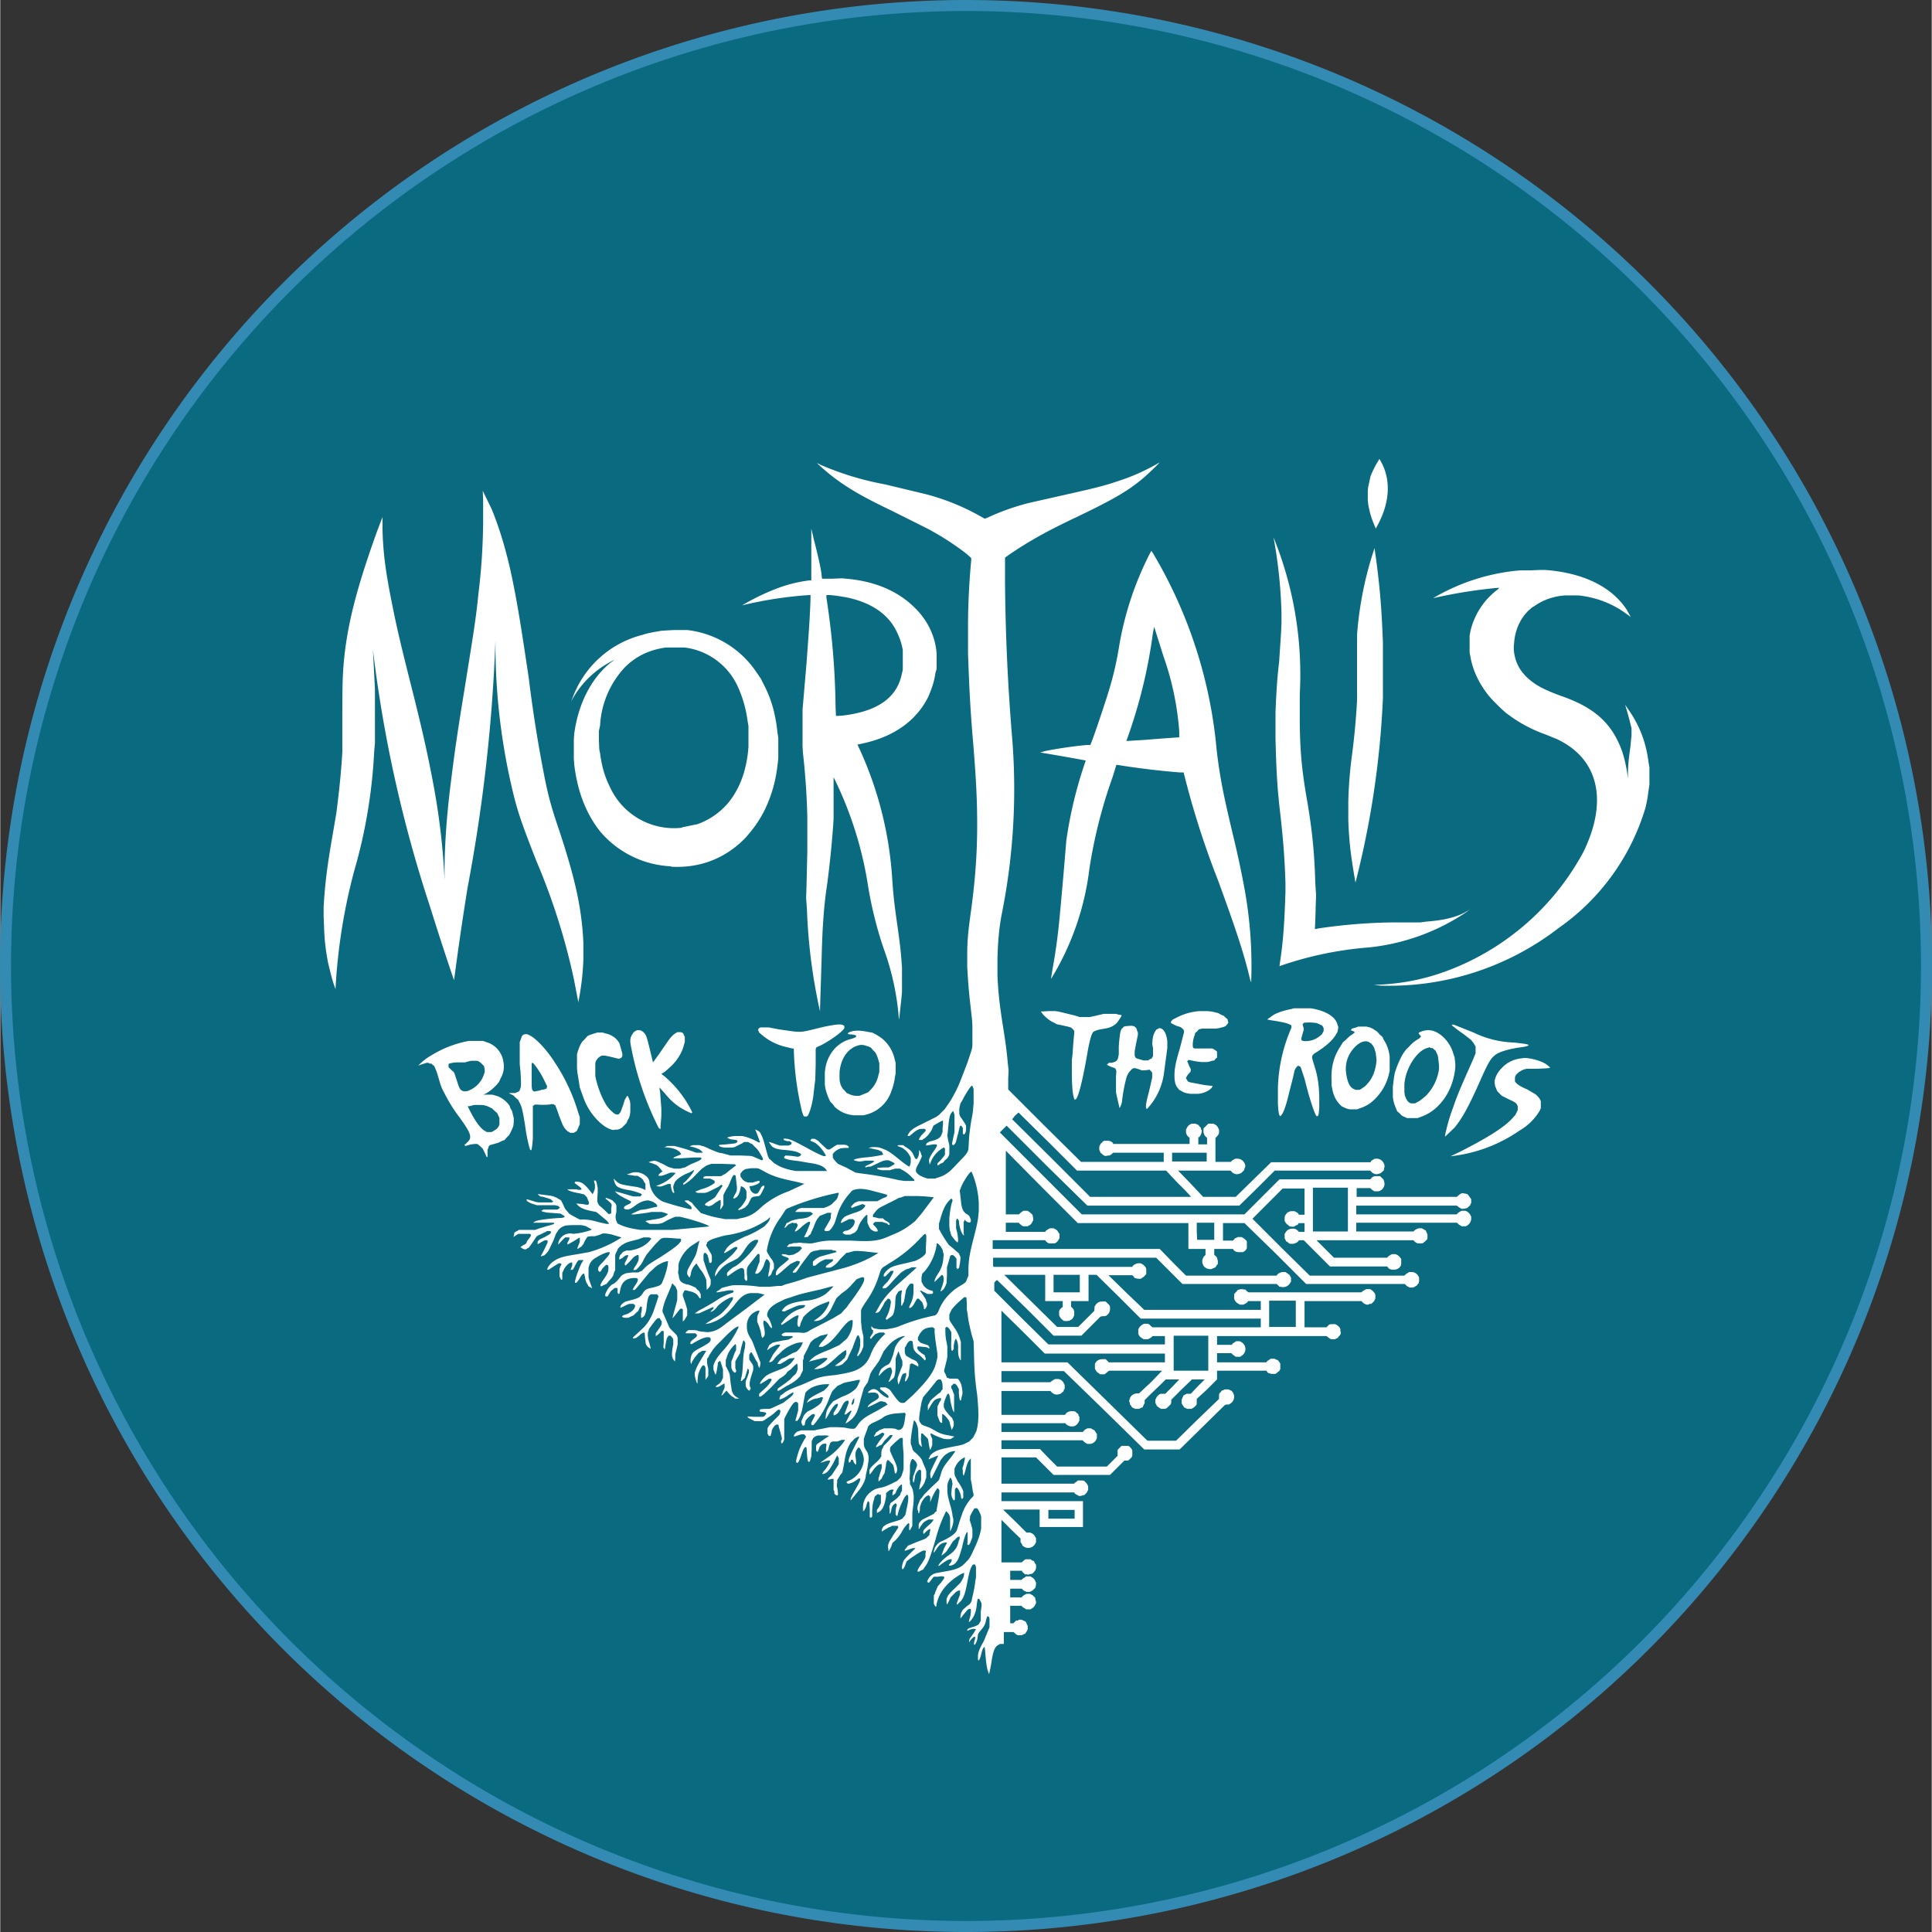
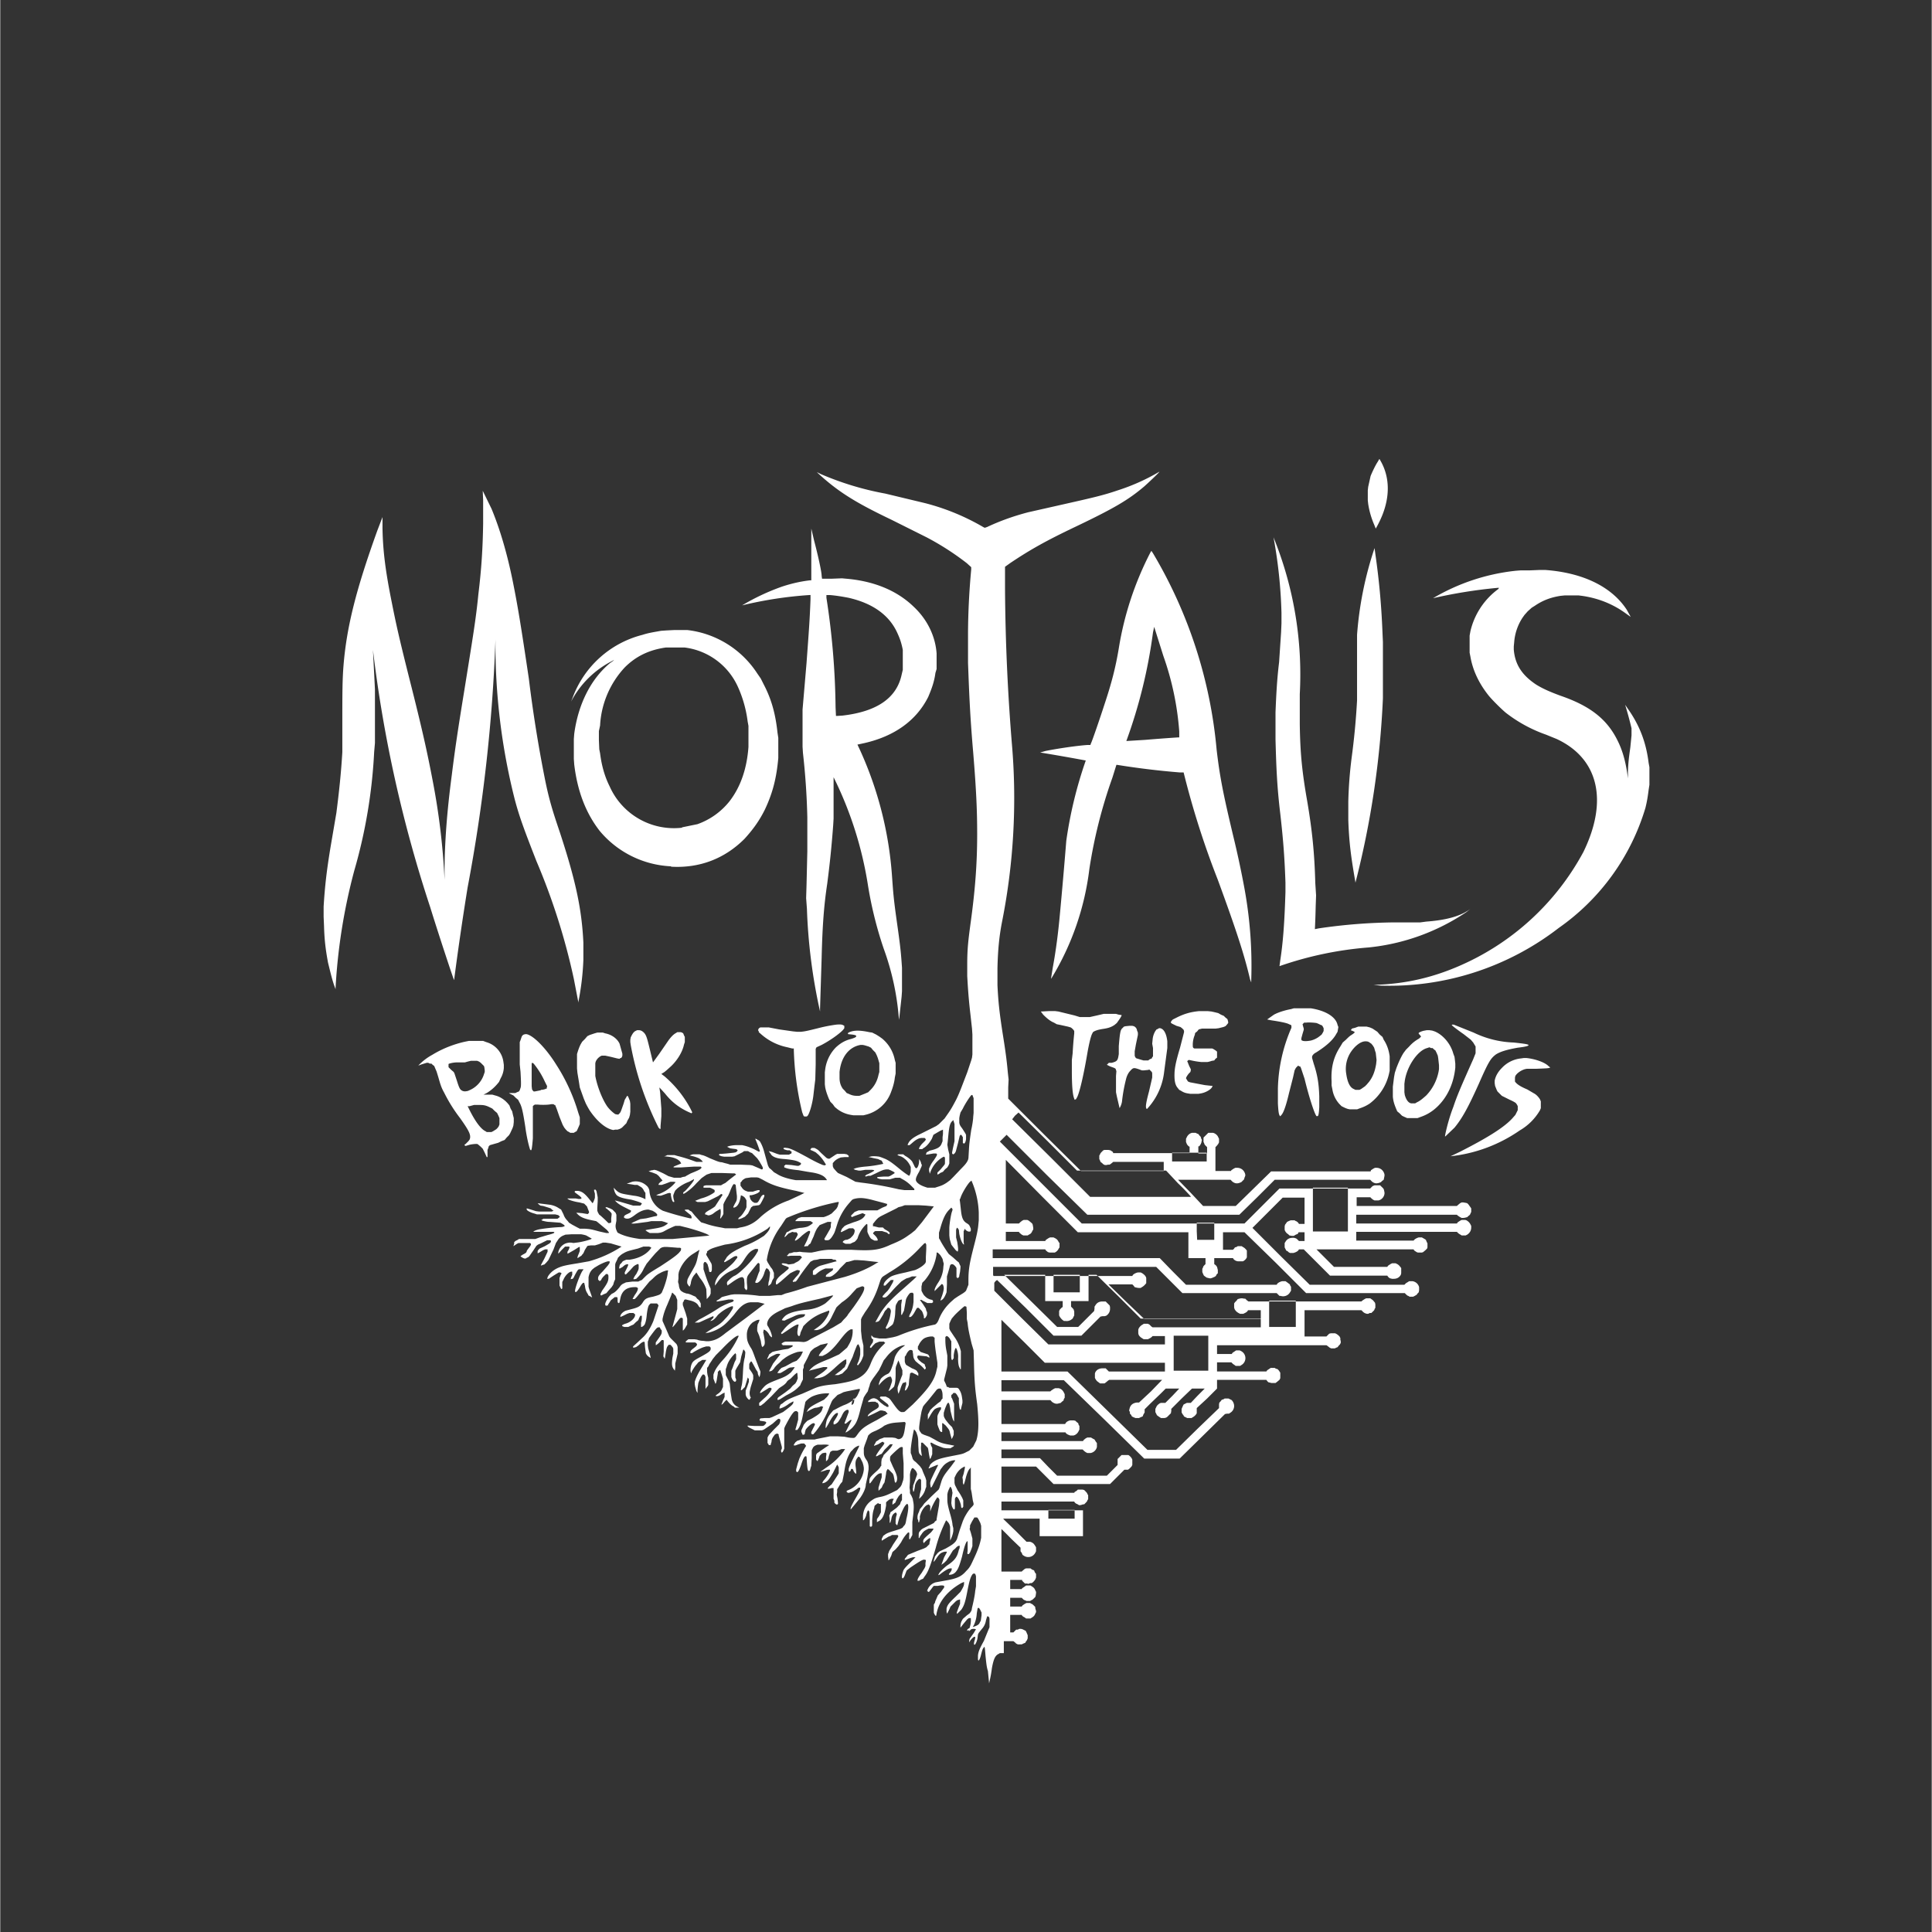
<svg xmlns="http://www.w3.org/2000/svg" xmlns:ns1="http://sodipodi.sourceforge.net/DTD/sodipodi-0.dtd" xmlns:ns2="http://www.inkscape.org/namespaces/inkscape" xml:space="preserve" width="1835.451" height="1835.451" viewBox="0 0 485.568 485.7" version="1.1" id="svg1" ns1:docname="logo.svg">
  <rect x="0" y="0" width="485.568" height="485.7" fill="#333333" stroke="none" />
  <defs id="defs1" />
  <ns1:namedview id="namedview1" pagecolor="#505050" bordercolor="#eeeeee" borderopacity="1" ns2:showpageshadow="0" ns2:pageopacity="0" ns2:pagecheckerboard="0" ns2:deskcolor="#505050">
    <ns2:page x="0" y="0" width="485.567" height="485.7" id="page2" margin="0" bleed="0" />
  </ns1:namedview>
-   <path style="fill:#096a80;fill-opacity:1;stroke:#338ab3;stroke-width:2.773;stroke-linecap:round;stroke-linejoin:round;stroke-dasharray:none;stroke-opacity:1;paint-order:markers fill stroke" id="path2" ns1:type="arc" ns1:cx="242.78377" ns1:cy="242.85017" ns1:rx="241.46355" ns1:ry="241.46355" ns1:start="0" ns1:end="6.2806715" ns1:open="true" ns1:arc-type="arc" d="M 484.247,242.85 A 241.464,241.464 0 0 1 242.936,484.314 241.464,241.464 0 0 1 1.32,243.154 241.464,241.464 0 0 1 242.329,1.387 241.464,241.464 0 0 1 484.247,242.243" />
-   <path d="m 248.294,420.087 c -0.3,-0.9 -0.4,-1.8 -0.6,-3.8 -0.2,-2.5 -0.2,-2.5 -0.5,-2 -0.2,0.1 -0.4,0.8 -0.7,2 -0.2,0.7 -0.4,1.1 -0.6,1.2 l -0.1,-0.3 v -1 c 0.1,-1 0.4,-1.7 1.5,-3.7 l 1.1,-2.7 0.3,-0.7 v -2.1 l -0.1,-0.5 h -0.2 l -0.1,-0.2 -0.2,0.1 -0.3,1 a 4,4 0 0 1 -1,2.1 l -0.8,1 -0.2,0.4 -0.1,0.8 c -0.1,0.8 -0.4,1.4 -0.6,1.7 -0.3,0.3 -0.4,-0.1 -0.2,-0.8 l 0.2,-0.7 v -0.4 h -0.2 c -0.2,0 -0.6,0.4 -1,0.9 l -0.3,0.5 v -0.5 l 0.1,-0.4 1,-1.4 0.6,-1 -0.4,-0.1 h -0.4 l -0.7,0.2 -0.7,0.3 v -0.2 c 0,-0.2 0.4,-0.5 1.2,-0.7 1.4,-0.4 1.8,-0.7 2,-1.3 l 0.2,-0.3 v -2.3 l 0.2,-1.4 v -0.7 l -0.2,-0.4 c -0.3,-0.7 -0.6,-1 -0.8,-0.6 l -0.2,1.2 a 8,8 0 0 1 -0.7,2.9 l -0.4,0.7 -0.4,0.5 a 2,2 0 0 1 -0.5,0.4 l 0.1,-0.6 a 6,6 0 0 0 0.4,-2.7 h -0.5 l -0.4,0.3 -1,1.2 -0.7,0.9 v -0.4 c 0,-0.6 0.2,-1.2 0.5,-1.6 0,-0.2 0.6,-0.6 1,-1 l 0.8,-0.6 0.3,-0.4 0.2,-0.4 0.1,-0.6 c 0.3,-1.2 0.7,-3 0.8,-4.2 l 0.2,-1.2 v -2.5 l -0.1,-0.4 -0.2,-0.3 h -0.3 l -0.2,0.1 c -0.6,0.7 -0.9,1.9 -1.4,4.5 -0.5,2.6 -0.8,3.5 -1.5,4.5 l -1,1 h -0.1 v -0.4 l 0.4,-1.1 0.4,-1 v -1.1 l -0.7,0.2 -0.4,0.3 -0.7,0.7 -0.6,0.6 -0.3,0.7 a 290.1,290.1 0 0 1 -0.5,1 h -0.1 l -0.1,-0.4 v -0.8 c 0.2,-0.9 0.6,-1.4 2.3,-3 l 1.2,-1.2 0.3,-0.5 c 0.4,-0.7 0.6,-1.1 0.6,-1.6 v -0.4 l -0.7,0.3 c -3.5,2 -5.6,4.6 -6.2,7.6 l -0.1,0.6 h -0.2 l -0.3,-0.5 -0.1,-0.3 v -2 l 0.3,-0.5 c 0,-0.3 0.3,-0.8 0.4,-1.1 l 0.3,-0.7 0.8,-0.9 0.8,-1.1 v -0.4 c -0.2,-0.1 -0.6,-0.2 -1.6,0 h -1 l -0.2,0.2 -0.6,0.8 -0.4,0.5 h -0.3 v -0.2 l -0.2,-0.1 0.2,-0.4 a 3,3 0 0 1 2,-1.7 l 2.2,-0.4 c 3,-0.5 4.2,-1 5.4,-2.4 0.7,-0.7 1,-1 1.8,-2.8 1.2,-2.5 1.7,-4 2,-5.6 v -3 l -0.2,-0.7 -0.5,-1 -0.3,-0.4 h -0.7 l -0.6,1 -0.5,1 v 0.5 l -0.1,0.4 0.3,0.9 0.4,1.5 v 1.9 l -0.2,0.6 -0.4,1 -0.3,0.4 h -0.2 c -0.2,0 -0.2,-0.1 -0.1,-0.8 v -2.4 c -0.3,-0.2 -0.8,1.1 -1.4,3.8 -0.7,2.5 -1,3.2 -1.6,3.9 a 2,2 0 0 1 -1.4,0.7 h -0.3 v -0.2 l 0.4,-0.5 c 0.3,-0.4 0.3,-0.6 0.3,-0.8 v -0.1 h -0.2 c -0.5,0 -1,0.2 -2.5,1.3 -0.3,0.3 -0.6,0.4 -0.7,0.4 l 0.2,-0.4 c 0.3,-0.5 1,-1.2 2,-2 2,-1.3 2.6,-2.2 3,-4 0.2,-0.3 0.2,-0.6 0.2,-0.7 v -0.3 c -0.3,0 -0.6,0.1 -1.1,0.7 l -0.6,0.5 -0.8,1.3 -0.8,1.2 -0.6,0.6 -0.7,0.5 0.7,-1.9 0.6,-1.1 0.1,-0.3 h -0.5 c -1,0.2 -1.4,0.5 -2.3,1.9 l -0.5,0.7 v -0.4 l 0.3,-1 0.3,-0.4 0.4,-0.5 0.5,-0.4 1.5,-0.7 c 1.6,-0.9 2,-1.2 2.5,-1.8 l 0.3,-0.5 0.7,-2.3 0.8,-2.3 0.4,-0.9 c 0.6,-1.1 1,-1.7 1.6,-2.4 0.4,-0.4 0.7,-0.7 0.7,-0.9 v -0.2 l -0.2,-0.8 -0.3,-2 -0.2,-0.9 v -5.4 l -0.2,0.3 c -0.4,0.3 -0.7,1.1 -1,2.1 a 24,24 0 0 1 -0.4,1.5 l -0.2,0.5 -0.1,-0.2 -0.1,-0.3 v -0.7 l -0.1,-0.7 0.3,-0.9 0.3,-1.4 v -0.4 h -0.1 l -0.7,0.4 c -0.8,0.6 -1.3,1.3 -1.6,2 l -0.2,0.4 v 1.3 l 0.1,0.5 0.7,1.4 a 14,14 0 0 1 1.2,2 l 0.2,0.5 v 1.6 l -0.2,0.3 h -0.1 c -0.2,0 -0.2,0 -0.3,-0.8 -0.2,-0.8 -0.6,-1.6 -0.8,-1.8 l -0.2,-0.2 h -0.2 l -0.2,0.3 -0.1,0.2 v 2.4 c 0,0.2 -0.2,0.3 -0.2,0.3 -0.2,0 -0.5,-0.6 -0.6,-1 l -0.1,-0.6 0.1,-1.3 0.2,-1.3 -0.1,-0.5 c 0,-0.4 -0.3,-0.9 -0.4,-1 h -0.1 l -0.2,0.4 a 6,6 0 0 0 -0.4,1 l -0.1,0.5 v 1 c 0,1 0,1.4 0.7,3.9 0.3,1 0.6,2.3 0.6,2.8 l 0.2,0.8 v 0.7 c -0.1,0.8 -0.4,1.6 -0.6,2 l -0.2,0.4 v -3.4 c -0.1,-0.6 -0.3,-1 -0.7,-1.4 l -0.3,-0.3 -0.1,0.2 a 35,35 0 0 0 -2.5,6.7 c -1.4,4.8 -2,6.2 -2.8,7.2 l -0.4,0.6 -0.5,0.2 -0.5,0.3 h -0.4 v -0.1 c 0,-0.3 0.3,-0.9 1,-1.8 l 0.8,-1.3 0.2,-0.5 v -0.7 l 0.1,-0.7 v -0.1 l -0.4,-0.1 c -0.4,0 -1,0.3 -3.5,2 l -0.9,0.7 -0.1,0.2 -0.3,0.8 c -0.2,0.6 -0.5,1 -0.6,1 -0.4,0 -0.2,-1.1 0.2,-2.1 0.3,-0.5 0.8,-1 2,-2.2 l 1,-1 h -0.6 a 8,8 0 0 0 -1.2,0.4 l -0.9,0.3 v -0.3 l 0.5,-0.6 0.3,-0.4 0.7,-0.3 1.7,-0.7 1.6,-0.6 0.6,-0.3 0.4,-0.4 0.4,-0.4 v -0.3 l 0.2,-0.8 v -0.4 h -0.1 c -0.2,0 -0.8,0.5 -1.2,0.9 l -0.4,0.4 v -0.2 l -0.1,-0.3 0.1,-0.4 0.2,-0.3 0.5,-0.5 0.9,-0.8 c 0.4,-0.3 0.9,-1 0.9,-1.1 v -0.1 h -1.2 l -0.6,0.3 -0.5,0.3 -0.4,0.4 -0.7,1 c 0,0.2 -0.2,0.4 -0.3,0.4 v -1.1 l 0.1,-0.4 0.5,-0.6 0.4,-0.3 1.4,-0.7 1.4,-0.7 0.3,-0.4 0.4,-0.3 v -0.3 l 0.6,-3.4 0.1,-1.1 v -0.4 l -0.2,-0.4 h -0.1 l -0.2,-0.2 -0.2,0.3 a 14,14 0 0 0 -1.6,3.3 v 0.1 -1.5 l -0.2,-0.2 -0.2,-0.2 -0.2,0.1 c -0.6,0.1 -1.5,1.3 -1.8,2.3 l -0.2,0.6 v 0.7 l -0.2,0.8 h -0.2 v -0.4 l -0.2,-0.5 v -0.6 l 0.1,-0.5 0.3,-0.7 0.2,-0.6 0.6,-0.7 0.5,-0.7 1.8,-1.8 1.8,-1.7 0.2,-0.4 0.4,-1.3 c 0.4,-1.4 0.8,-2 2.5,-4.1 l 1.1,-1.5 c 0,-0.2 -1.2,0 -1.8,0.4 a 4,4 0 0 0 -1.5,1.3 l -0.4,0.5 -1,2 -1.2,2.4 -0.2,0.2 -0.1,-0.2 -0.1,-0.7 v -0.4 l 0.2,-0.7 0.8,-1.7 1,-2 h -0.3 l -1.2,0.5 -0.9,0.4 c 0,0 0,-0.3 0.2,-0.5 l 0.2,-0.5 0.4,-0.4 c 1,-0.8 1.8,-1.1 4.8,-1.7 2.5,-0.5 2.9,-0.5 3.8,-1 l 0.8,-0.4 0.5,-0.5 0.5,-0.5 0.4,-0.8 0.4,-0.8 0.2,-0.8 c 0.4,-2 0.4,-4.2 0,-8.3 -0.5,-3.6 -0.7,-5.6 -0.8,-10.2 l -0.1,-3.3 -0.5,-1.7 c -0.5,-2.1 -0.9,-3.8 -1,-5.2 l -0.2,-1 v -1.5 l -0.1,-1.6 h -0.2 v -0.1 h -0.3 c -0.4,0.3 -1.9,1.6 -2.6,2.4 l -0.6,0.7 -0.3,0.6 -0.3,0.7 v 1.2 l 0.2,0.5 1,1.5 a 9.9,9.9 0 0 1 1.5,3 l 0.2,0.7 v 4.5 h -0.2 l -0.1,-0.3 c -0.3,-0.5 -0.4,-1.3 -0.4,-2.4 a 5,5 0 0 0 -0.3,-2.2 l -0.2,-0.4 h -0.1 c -0.2,0.2 -0.4,1 -0.5,1.8 v 0.8 l -0.2,0.2 c 0,0.2 -0.2,0.2 -0.2,0.2 -0.2,0 -0.3,-0.6 -0.2,-2.7 v -2 l -0.2,-0.3 c -0.2,-0.5 -0.6,-0.9 -0.9,-1 h -0.2 v 0.1 l -0.2,0.1 v 0.6 c 0,0.6 0,1.6 0.3,3 l 0.2,1.1 v 2.5 l -0.1,0.7 -0.4,1.6 -0.3,1.2 v 0.3 l 0.4,0.8 0.3,0.8 h 0.3 l 0.3,0.2 h 1.9 l 0.3,0.1 0.2,0.2 0.3,0.5 c 0.3,0.6 0.4,1 0.5,1.7 l 0.1,0.7 v 0.6 l -0.3,1.2 -0.1,0.5 h -0.1 c -0.2,0 -0.3,-0.7 -0.4,-1.8 v -1.1 l -0.3,-0.5 a 2,2 0 0 0 -0.4,-0.6 l -0.2,-0.2 h -0.5 l -0.2,0.3 -0.3,0.2 v 0.6 l 0.2,0.3 0.3,0.8 0.2,0.5 v 4.5 l -0.3,-0.5 -0.2,-0.6 -0.4,-1.6 c -0.1,-1 -0.3,-1.8 -0.4,-1.9 v -0.1 h -0.2 c -0.2,0 -0.4,0.5 -0.8,1.5 l -0.3,1 v 0.8 l 0.2,0.5 0.3,0.5 0.8,1 0.8,0.8 0.2,0.5 0.2,0.4 v 1 l -0.2,0.5 -0.3,0.6 -0.4,-1.4 c -0.2,-1 -0.3,-1 -1.1,-2 l -0.7,-0.6 h -0.2 v 2.2 h -0.3 l -0.3,-0.3 -0.4,-1 -0.2,-0.6 v -2 l 0.1,-0.4 0.5,-1 0.3,-0.4 v -0.5 h -0.2 a 3,3 0 0 0 -1.4,0.5 c -0.4,0.4 -0.8,1 -1.3,1.9 l -0.4,0.7 v -1.3 l 0.3,-0.5 0.3,-0.6 0.6,-0.6 1.3,-1.1 0.7,-0.5 0.2,-0.4 0.3,-0.3 v -0.8 c 0,-0.8 -0.2,-1.3 -0.4,-1.6 l -0.1,-0.1 h -0.5 l -0.4,0.2 -2,2.5 -1.2,1.4 -0.3,0.4 -0.2,0.6 -0.2,0.7 -0.3,1.7 c -0.4,2.7 -0.4,2.9 0.1,3.5 l 0.2,0.3 0.6,0.3 1.4,0.5 1.3,0.7 c 1.3,0.8 2,1 3.7,1.3 l 1,0.2 h 0.2 l -0.1,0.2 -0.5,0.3 -0.3,0.2 h -1.1 l -0.7,-0.1 c -0.8,-0.3 -2.2,-0.8 -2.6,-1.1 l -0.4,-0.2 h -0.1 c -0.2,0 -0.2,0 0,0.7 l 0.3,0.6 v 1.6 l -0.3,0.8 -0.2,0.4 -0.1,-0.1 -0.2,-1 -0.2,-1.3 -0.1,-0.4 -0.7,-0.7 -0.6,-0.6 h -0.4 v 0.7 c -0.1,0.7 0,1.2 0.1,2 l 0.1,0.6 c 0,0.1 -0.5,-0.3 -0.7,-0.7 l -0.1,-0.4 -0.1,-1.6 c 0,-1.7 -0.1,-2.2 -0.4,-2.9 0,-0.3 -0.6,-1.1 -0.7,-1 a 43,43 0 0 0 -0.8,4.9 v 1 l 0.2,0.5 0.3,1 0.3,0.4 0.5,0.4 1,1 0.5,0.7 0.3,0.8 0.6,1.4 0.2,0.7 v 1.6 l -0.2,0.5 a 4.7,4.7 0 0 1 -1.6,2.5 l 0.2,-1.2 0.3,-1.2 v -2.3 l -0.2,-0.3 h -0.1 c 0,0 -0.3,0 -0.4,0.2 l -0.3,0.3 -0.3,0.5 -0.2,0.5 -0.1,0.7 c -0.2,1 -0.2,1 -0.4,1 v 0 -0.3 c -0.1,-0.2 -0.1,-0.5 0,-0.8 v -0.4 l 0.3,-0.8 0.7,-2 c 0,-0.4 -0.3,-1 -0.7,-1.3 l -0.3,-0.3 h -0.2 c -0.2,0.1 -0.3,0.4 -0.5,1 l -0.1,0.6 v 1.7 l -0.1,1.6 0.1,0.7 v 0.7 l 0.4,0.7 0.3,0.7 0.1,0.6 c 0.2,0.9 0.2,1.8 0,3.6 l -0.2,1.6 v 3.3 l -0.6,1.1 -0.2,-0.1 v -0.7 c 0.1,-1 0,-1 -0.3,-0.9 -0.2,0.2 -1,1 -1.7,2.4 l -0.7,1 -0.7,0.8 -0.8,0.7 -0.3,0.9 -0.5,1 -0.2,0.2 v -0.2 l -0.1,-0.8 v -0.6 l 0.2,-0.5 c 0,-0.3 0.6,-1 1,-1.8 l 1.2,-1.8 0.2,-0.4 -0.1,-0.1 -0.1,-0.2 h -1.4 l -0.5,0.3 c -0.3,0 -0.8,0.4 -1.2,0.6 l -0.8,0.5 h -0.1 v -0.1 c 0,-0.2 0,-0.4 0.2,-0.7 l 0.2,-0.4 0.3,-0.2 c 0.5,-0.4 1,-0.6 2.3,-1 l 1.6,-0.5 0.6,-0.3 0.3,-0.4 c 0.4,-0.4 0.5,-0.5 0.7,-1.8 0.6,-2.4 0.6,-3.8 0.2,-3.8 -0.2,0 -0.7,0.6 -1,1.3 -0.5,1 -0.9,1.9 -1.2,3 l -0.3,1.1 -0.2,-0.2 -0.2,-0.2 v -0.9 l 0.1,-0.8 0.2,-0.7 -0.1,-0.3 c -0.2,-0.2 -0.2,-0.2 -0.6,0.1 -0.4,0.3 -0.6,0.8 -0.7,1.5 l -0.2,0.7 -0.1,0.2 -0.1,-0.2 v -0.9 l -0.1,-0.8 0.2,-0.4 0.1,-0.4 0.7,-0.5 c 0.4,-0.3 1,-0.7 1.2,-1 l 0.5,-0.5 0.2,-0.6 0.3,-0.5 v -1.5 l -0.2,-0.1 -0.3,0.3 -0.3,0.3 -0.5,0.8 -0.4,0.9 -0.3,0.2 -0.4,0.3 v -0.6 l 0.1,-0.4 0.2,-0.4 v -0.1 h -0.6 l -0.5,0.2 -0.6,0.5 -0.2,0.2 v 0.8 c -0.4,2.5 -1,3.6 -2,4 l -0.3,0.2 v -0.8 l 0.5,-0.7 0.5,-1 v -2.1 h -0.4 l -0.3,-0.2 -0.2,0.1 -0.5,0.4 -0.2,0.2 -0.1,0.6 c -0.3,0.8 -0.4,1.4 -0.5,3 v 1.4 l -0.2,0.2 c -0.1,0.1 -0.3,0 -0.4,-0.1 v -2 l -0.1,-1.6 -0.1,-0.2 -0.2,-0.2 c -0.1,0 -0.4,0.7 -0.5,1.3 -0.2,0.6 -0.5,1.1 -0.7,1.2 h -0.1 v -0.5 a 5,5 0 0 1 2.2,-4.5 c 0.7,-0.5 1,-0.6 1.8,-0.8 1.2,-0.2 2,-0.5 3.4,-1.2 l 1.2,-0.6 0.4,-0.4 0.4,-0.4 0.3,-0.5 0.2,-0.6 0.2,-0.6 0.1,-0.7 v -3.5 l -0.2,-2.5 v -1.5 c -0.2,-0.2 -0.5,-0.1 -0.7,0 -0.5,0.3 -2.3,2 -2.4,2.2 l -0.1,0.3 v 0.7 l 0.7,1.6 c 1,2 1.2,2.7 1,3.6 -0.3,0.7 -0.5,0.6 -0.6,-0.3 l -0.2,-1 -0.2,-0.5 -0.4,-0.4 -0.6,-0.6 -0.3,-0.2 -0.1,0.2 c -0.2,0.2 -0.3,0.7 -0.3,1 l -0.2,1.2 -0.2,1 -0.4,0.6 -0.3,0.7 -0.4,0.4 -0.4,0.4 v -0.8 l 0.3,-1 0.5,-1.6 v -1 h -0.3 c -0.6,0 -1.4,0.8 -2.2,2 l -0.4,0.5 h -0.2 v -0.5 c 0,-0.8 0.1,-1 2,-2.7 0.4,-0.4 0.7,-0.7 0.8,-1 l 0.2,-0.2 v -0.9 l 0.1,-0.8 0.3,-0.5 0.2,-0.5 1,-1 c 0.5,-0.5 1,-1.1 1.1,-1.4 l 0.2,-0.3 h -0.7 l -0.4,0.4 -1,1 -0.7,1 -0.5,0.2 c -1.3,0.8 -1.2,0.5 0,-1.2 l 1,-1.3 0.2,-0.5 h -0.2 l -0.1,-0.2 h -0.3 l -1,0.6 -1,0.4 v -0.2 l 0.3,-0.5 0.2,-0.4 0.5,-0.3 0.4,-0.3 0.6,-0.2 0.5,-0.2 h 2 l 0.8,0.1 0.7,0.3 h 0.3 c 0.9,-0.2 1.2,-0.9 1.5,-3.2 l 0.1,-0.7 v -0.2 l -0.2,-0.2 h -0.2 l -1.3,0.1 c -1.5,0.1 -2,0.2 -2.9,0.5 l -0.7,0.3 -0.7,0.5 -0.7,0.4 -0.8,0.4 c -1,0.4 -1.3,0.6 -1.7,1 l -0.2,0.2 -0.3,0.9 -0.6,1.6 -0.2,0.7 v 0.7 c 0,0.8 0,1.2 0.5,2 l 0.4,0.6 0.2,0.6 0.1,0.6 v 0.8 l -0.3,2 -0.4,1.8 c 0,1 -0.7,2.4 -1.5,3.5 l -1.3,1.6 -1,1.2 v -0.1 c -0.1,-0.3 0.3,-1.1 1.4,-3 0.8,-1.4 1,-1.9 1,-2.2 v -0.2 h -0.4 l -0.5,0.4 c -0.8,0.5 -1.1,0.7 -1.6,0.8 l -0.3,0.1 h -0.3 l -0.3,-0.2 v -0.3 l 0.7,-0.3 a 6.3,6.3 0 0 0 3.6,-5 v -0.5 l -0.1,-0.6 -0.2,-0.7 -0.3,-0.6 -0.3,-0.6 -0.2,-0.2 -0.3,-0.1 -0.2,0.3 c -0.5,0.6 -0.6,1.3 -0.4,2.6 l 0.1,1 v 0.4 c -0.2,0 -0.6,-0.4 -0.7,-0.8 l -0.2,-0.4 h -0.4 l -0.1,0.4 c -0.2,0.3 -0.4,0.4 -0.5,0.1 v -0.5 c 0.1,-0.5 0.5,-1.4 1.6,-3.6 l 1,-2 v -0.3 l -0.2,0.1 a 3,3 0 0 0 -1.4,1 l -0.5,0.5 -0.4,0.7 c -0.7,1.4 -0.9,2.3 -1.3,4.8 l -0.3,1.5 -0.1,0.5 -0.5,0.6 -0.6,1 -0.2,0.3 v 0.7 l -0.1,0.7 0.2,1 0.1,1 v 0.3 c -0.2,0.2 -0.3,0.2 -0.6,0 l -0.3,-0.3 v -0.5 l -0.2,-0.5 v -1.3 -1.4 h -0.5 c -0.5,0.2 -1,0.2 -1,0.1 0,0 0.3,-0.5 1,-1 l 1.5,-2.3 0.3,-0.5 v -1.5 l -0.2,-0.4 -0.2,-0.3 -1,2 c -0.7,1.2 -1.2,2 -1.7,2.3 a 2,2 0 0 1 -1,0.4 v -0.2 l 0.3,-0.5 c 0.7,-0.7 1.6,-2.2 1.6,-2.6 v -0.1 h -0.3 c -0.1,0 -0.5,0 -0.9,0.2 l -1,0.3 h -0.3 0.1 l 1.4,-1 a 17,17 0 0 0 4.4,-4.1 l 0.4,-0.6 h -0.9 l -0.5,0.2 -0.6,0.2 h -1.1 l -0.3,0.1 -0.3,0.2 -0.1,0.2 -0.3,0.9 c -0.1,0.6 -0.2,0.9 -0.5,1.1 l -0.2,0.2 v -1.1 l 0.1,-0.7 v -0.2 l -0.2,-0.2 v 0 l -0.6,0.1 -0.3,0.1 -0.3,0.3 -0.3,0.3 -0.2,0.6 -0.3,0.7 h -0.1 l -0.2,-0.2 -0.1,-0.2 v -1.1 l 0.2,-0.4 2.3,-1.6 0.8,-0.5 -0.5,-0.1 a 9,9 0 0 0 -1.4,0 h -1 l -0.3,0.1 c -0.5,0.2 -0.8,0.4 -1,0.9 l -0.2,0.4 v 2 l -0.1,1.9 -0.2,0.6 c -0.1,0.6 -0.3,0.8 -0.5,0.7 -0.2,-0.1 -0.3,-0.7 -0.4,-2.1 l -0.1,-1.5 -0.2,-0.1 c -0.3,0 -0.6,0.4 -1.2,2.3 -0.5,1.3 -0.7,1.7 -1,1.7 l -0.2,-0.2 v -0.5 l 0.4,-1.5 0.4,-1.2 0.5,-1.1 a 21.1,21.1 0 0 1 1.2,-2.1 l -0.3,-0.4 -0.2,-0.2 h -0.7 l -0.7,0.2 -0.8,0.3 h -0.4 v -0.2 l 0.4,-0.6 0.5,-0.4 0.4,-0.1 0.5,-0.2 h 3.5 l 0.3,-0.1 2.5,-0.5 1,-0.2 h 1.9 l 1.7,0.1 1,0.2 a 7,7 0 0 0 1.3,0.1 c 0.4,0 0.6,-0.3 1.1,-1 1,-1.4 1.9,-2 4.8,-3.5 l 2.2,-1.3 0.5,-0.3 -0.3,-0.3 -0.3,-0.3 -0.4,-0.1 -0.4,-0.1 h -0.5 l -0.4,0.2 -1.2,0.6 -1.3,0.6 -0.2,0.1 v -0.1 c 0,-0.3 0.6,-0.8 1.2,-1.2 l 1,-0.6 0.4,-0.3 0.1,-0.2 0.1,-0.2 -0.1,-0.4 -0.2,-0.4 -0.3,-0.1 -0.3,-0.2 h -0.9 l -0.9,0.1 v -0.3 l 0.3,-0.2 c 0.6,-0.5 1.2,-0.6 1.7,-0.3 0.2,0 0.7,0.5 1.1,0.9 l 0.9,0.7 0.4,0.2 0.3,0.2 h 0.4 v -0.4 l -0.2,-0.3 -1,-0.8 -0.8,-0.6 -0.2,-0.3 h 0.1 l 0.1,-0.2 h 1.3 l 0.4,0.2 0.4,0.2 0.4,0.4 1,1.4 c 0.8,1.1 1.2,1.5 1.7,1.7 h 0.6 l 0.3,-0.1 2,-1.8 c 4,-4 5.5,-6.1 6,-8.7 l 0.2,-0.8 v -1 l -0.4,-2.7 a 51,51 0 0 1 -0.3,-2.6 v -1 l -0.2,-0.1 -0.2,-0.2 h -0.6 c -0.8,0.1 -1.4,0.3 -1.8,0.6 -0.3,0.2 -1,1 -1.2,1.6 l -0.2,0.3 v 0.7 l 0.3,0.3 0.4,0.4 0.9,0.3 0.9,0.3 0.2,0.2 0.2,0.4 v 0.2 h -0.1 l -0.4,-0.2 -0.2,-0.1 -1,-0.1 -1,-0.1 c -0.2,0 -0.3,0 -0.3,0.2 l -0.1,0.2 0.2,0.4 0.2,0.3 0.7,0.6 0.8,0.5 0.1,0.4 c 0.2,0.4 0.3,0.7 0,0.8 v 0.1 h -0.1 a 8,8 0 0 0 -1.6,-1.5 l -0.7,-0.6 -0.2,-0.3 c -0.3,-0.4 -0.4,-0.9 -0.4,-1.4 l -0.1,-0.6 v -0.3 l -0.3,-0.2 h -0.4 c -0.3,0.1 -0.8,0.7 -1,1.3 l -0.3,0.4 v 1.2 l 0.1,0.4 0.2,0.4 0.3,0.2 1.2,0.7 c 1,0.4 1.3,0.6 1.4,1 l 0.2,0.2 v 0.7 l -0.5,-0.3 -1,-0.5 c -0.3,0 -0.4,0 -0.6,0.3 v 0.2 l -0.2,1.3 -0.1,1.3 -0.2,0.5 -0.2,0.4 -0.2,0.3 a 1,1 0 0 1 -0.4,0.2 l 0.2,-1 c 0.2,-0.5 0.2,-0.8 0.1,-1 v -0.2 l -0.4,0.2 -0.4,0.1 -0.2,0.4 a 7,7 0 0 0 -0.4,1.1 l -0.4,1 -0.1,0.2 -0.1,-0.4 a 3,3 0 0 1 -0.1,-0.8 v -0.4 l 0.2,-0.6 0.6,-1.6 0.4,-1 v -1.1 l -0.5,-1.2 a 36,36 0 0 0 -0.5,-1.3 l -0.6,1.5 -0.1,0.5 v 1.3 c 0,1.4 -0.1,2.3 -0.3,3 l -0.1,0.3 -0.4,0.4 -0.7,0.6 -0.3,0.1 0.4,-0.9 0.4,-1.2 0.1,-0.4 v -0.3 l -0.2,-0.6 -0.1,-0.2 h -0.2 c -0.6,0 -1.8,0.9 -2.6,1.9 l -0.2,0.3 v -0.5 l 0.3,-0.8 0.2,-0.4 0.3,-0.3 a 5,5 0 0 1 1,-0.7 l 0.6,-0.3 0.2,-0.2 c 0.4,-0.5 0.6,-1.2 1,-2.3 l 0.4,-1.6 a 6,6 0 0 1 2.2,-2.7 l 0.4,-0.3 h -0.2 c -0.7,0 -2,0.6 -3,1.4 -0.7,0.6 -1,0.9 -1.7,1.8 l -0.5,0.6 -0.6,1.3 -0.6,1.2 -1,1.4 c -1,1.3 -1.3,2 -1.3,2.3 l -0.3,0.9 -0.2,0.7 -0.5,0.7 -0.5,0.8 -0.2,0.7 -0.6,2.1 c -0.6,2.5 -1,3.6 -1.8,4.5 -0.5,0.7 -2,1.7 -2,1.5 l 0.5,-1 1,-2 c 0,-0.3 -0.3,-0.1 -0.8,0.3 l -0.6,0.5 h -0.2 c -0.2,0 -0.2,0 0,-0.5 l 0.9,-2.4 v -0.3 l -0.1,-0.2 -0.1,-0.1 -0.4,0.1 c -0.5,0.3 -0.7,0.5 -1.2,1.6 a 13,13 0 0 1 -0.8,1.3 c -0.2,0.3 -0.8,0.7 -1,0.7 h -0.2 v -0.6 l 0.5,-0.8 c 0.8,-1.2 0.8,-1.8 0,-1.3 -0.4,0.3 -1,1 -1.7,2.4 l -0.7,1.2 c -0.2,0.2 -0.1,-1 0.2,-2 0.3,-0.7 0.6,-1.2 1.1,-1.8 l 0.5,-0.6 0.6,-0.3 a 25,25 0 0 1 2,-1 8.5,8.5 0 0 0 3,-1.8 l 0.4,-0.5 0.3,-0.6 0.4,-0.9 v -0.3 h -0.3 l -3,0.6 -0.8,0.2 -0.8,0.4 -0.7,0.3 -0.6,0.6 -0.6,0.6 -0.3,0.5 -0.5,1.2 a 22,22 0 0 1 -3.5,6.3 l -0.6,0.7 h -0.3 l -0.2,-0.2 v -0.4 l 0.5,-1 0.4,-0.8 v -0.2 l -0.2,-0.2 h -0.2 l -0.3,0.1 a 6,6 0 0 0 -1.6,1.5 l -0.2,0.7 c 0,0.5 -0.2,0.6 -0.4,0.6 h -0.2 l -0.1,-0.3 -0.2,-0.4 v -0.4 l 0.4,-0.9 0.2,-0.5 0.4,-0.5 0.5,-0.5 1.2,-0.6 c 1.7,-1 2.4,-1.5 2.6,-2.5 l 0.2,-0.4 h -0.1 c -0.2,-0.2 -0.4,-0.2 -0.8,0 a 7,7 0 0 1 -0.8,0.2 c -0.5,0 -1.1,0.3 -2,0.8 l -0.5,0.3 0.2,-0.3 c 0.3,-0.7 1,-1.2 3,-2.2 l 1.2,-0.6 0.5,-0.5 c 0.4,-0.3 0.8,-1 0.8,-1.1 h -0.6 a 9,9 0 0 0 -3.7,0.8 c -0.6,0.3 -1.5,1 -1.7,1.4 l -0.4,2 c -0.4,2.7 -0.9,4.1 -1.4,4.7 l -0.2,0.3 h -0.5 v -0.1 l 0.3,-1 0.4,-1.5 v -1.8 l -0.2,-0.2 c -0.2,-0.2 -0.4,-0.2 -0.8,0 -0.5,0.5 -1,1.2 -2.3,3.7 l -0.2,0.5 v 5.1 l -0.2,0.5 c -0.3,0.5 -0.4,0.6 -0.5,0.4 l -0.1,-0.2 v -0.3 l 0.2,-0.4 v -0.4 l -0.4,-1.5 -0.4,-1.4 v -0.3 l -0.2,-0.1 -0.1,-0.1 -0.4,0.1 -0.3,0.2 -0.2,0.3 c -0.4,0.5 -0.6,1 -0.6,1.5 l -0.2,0.6 v 0.2 h -0.5 l -0.1,-0.3 -0.2,-0.2 v -1.4 l 0.2,-0.4 0.2,-0.3 1.2,-1.3 1.3,-1.3 0.2,-0.4 c 0.2,-0.6 0.2,-1 -0.3,-1 h -0.1 l -0.4,0.3 -1,0.9 -2.2,1.5 -0.5,0.2 h -1.8 l -0.4,-0.2 -1,-0.5 -0.4,-0.3 v -0.2 l 1.7,0.1 h 2 l 0.4,-0.1 0.3,-0.3 c 0.5,-0.5 0.3,-0.7 -0.5,-0.8 l -0.7,-0.1 -0.2,-0.1 v -0.2 l 0.2,-0.3 1.2,-0.1 h 1.1 l 0.6,-0.2 2.8,-1.3 c 2,-1.5 2.5,-1.9 2.6,-2.4 v -0.3 l -1.1,0.6 a 7,7 0 0 1 -2.2,1.2 h -0.2 v -0.2 l 0.1,-0.4 0.2,-0.4 0.5,-0.3 c 1,-0.9 2,-1.3 4.9,-2.4 l 2.5,-1.1 c 1.5,-0.7 2.6,-1 5.8,-1.3 3.8,-0.6 5.2,-1 6.6,-2 1,-0.7 1.7,-1.6 2.3,-3.1 0.7,-1.8 1.5,-3 2.8,-4.4 l 0.9,-0.9 -0.2,-0.1 -0.1,-0.2 h -1.2 l -0.5,0.2 -0.5,0.2 -0.6,0.6 -0.5,0.6 -0.2,-0.1 c -0.1,-0.1 -0.1,-0.2 0.3,-0.8 l 0.4,-0.6 v -0.3 l 0.1,-0.3 -0.3,-0.2 -0.2,-0.3 v -0.6 l 0.2,0.2 0.3,0.3 0.4,0.1 1.1,0.2 h 1.7 l 1.7,-0.3 0.8,-0.2 0.6,-0.2 a 49.3,49.3 0 0 1 9.2,-2.8 c 0.4,-0.2 0.7,-0.6 1,-1.4 0.6,-1.5 1.6,-3 3,-4.3 l 0.9,-0.8 0.9,-0.6 1.3,-0.8 0.4,-0.3 0.3,-0.3 0.4,-1 0.2,-0.5 v -1.2 c 0,-2.9 0.4,-4.7 1.4,-8.6 0.6,-2.3 1,-4 1.1,-5.4 l 0.1,-1 v -1.9 a 22,22 0 0 0 -1.8,-8 v -0.1 l -0.4,0.3 c -0.7,0.7 -2.1,3 -2.4,4.1 l -0.2,0.4 0.1,0.7 0.2,1.8 c 0.2,2 0.5,2.9 1.6,3.5 l 0.4,0.3 0.2,0.3 0.3,0.7 v 0.5 l -0.1,0.2 h -0.1 c -0.3,0.1 -0.6,0 -1,-0.3 l -0.4,-0.4 v 0.3 l -0.2,0.3 v 2.8 l 0.1,0.6 -0.2,-0.1 c -0.4,-0.5 -0.7,-1.2 -1,-2.6 l -0.1,-1 -0.2,-0.3 c -0.2,-0.3 -0.3,-0.3 -0.4,0 l -0.1,0.3 v 1.9 l 0.3,1.2 c 0.2,1.3 0.3,2 0.1,2.3 v 0.1 l -0.5,-0.4 -0.8,-1 -0.3,-0.4 -0.2,-0.7 -0.2,-0.7 -0.1,-0.9 v -2 c 0.1,-1.4 0.4,-3.1 0.6,-3.8 l 0.2,-0.6 v -0.2 l -0.2,-0.3 -0.1,-0.1 -0.5,0.5 c -1,1 -1.6,2.3 -2.3,4.8 l -0.3,1 v 1.4 l 0.3,0.5 c 0.2,0.5 1.7,2.9 2.2,3.5 l 1,0.8 1,0.9 0.5,0.4 0.2,0.5 0.2,0.4 v 0.4 l -0.1,1 -0.2,1 v 0.2 l -0.2,0.3 -0.3,0.2 v -0.2 l -0.2,-0.1 v -2.3 c -0.2,-0.4 -0.5,-0.7 -0.8,-0.9 -0.5,-0.2 -0.8,0 -0.9,0.6 l -0.4,1.4 -0.3,1 v 2 l -0.1,2 -0.2,0.5 c -0.3,0.7 -0.6,1.2 -1,1.4 l -0.3,0.2 v -0.2 l 0.2,-0.6 c 0.3,-0.7 0.6,-1.8 0.6,-2.3 0,-0.5 -0.2,-1 -0.3,-1 l -0.2,-0.1 -0.4,0.4 a 70,70 0 0 0 -1.4,1.4 v -0.3 c 0,-0.2 0.2,-0.8 1,-2 a 7.6,7.6 0 0 0 1.2,-3.8 l 0.1,-0.8 -0.2,-0.7 c 0,-0.4 -0.3,-0.9 -0.4,-1 -0.2,-0.5 -0.9,-1.1 -1,-1.1 h -0.2 v 0.4 a 13.3,13.3 0 0 1 -3,6.6 l -0.6,0.6 -0.1,0.5 -0.1,0.4 v 1.1 l 0.3,0.6 0.3,0.5 0.3,0.3 c 0.5,0.5 0.8,0.6 1.3,0.8 0.6,0.1 0.7,0.2 0.7,0.5 v 0.2 l -0.3,0.2 h -1.1 l -0.4,-0.2 -0.8,-0.4 -0.3,-0.2 h -0.4 l 0.8,1.1 0.7,1.1 0.1,0.5 0.2,0.4 v 0.5 l -0.1,0.4 -0.2,0.3 -0.2,0.3 h -0.3 v -0.5 l -0.3,-0.9 -0.2,-0.4 -0.4,-0.4 -0.4,-0.4 h -0.4 l -0.2,0.3 -0.5,0.9 c -0.4,0.7 -0.8,1.1 -1,1.1 h -0.3 v -0.2 l 0.2,-0.5 a 7,7 0 0 0 0.8,-2.3 l 0.1,-0.8 v -2 l -0.2,-0.3 h -0.4 l -0.3,0.1 c -0.3,0.3 -0.8,1 -1,1.6 l -0.3,1.7 -0.2,1.1 -0.2,0.4 -0.3,0.6 -0.1,0.1 -0.1,-0.1 v -2.5 l 0.2,-1.3 -0.5,0.1 -0.4,0.2 -0.2,0.3 -0.4,0.7 -0.1,0.4 -0.1,1.3 a 9.6,9.6 0 0 1 -0.4,2.7 l -0.2,0.5 -0.3,0.3 -0.8,0.6 -0.4,0.3 -0.2,-0.1 -0.1,-0.2 0.4,-0.8 a 9,9 0 0 0 0.8,-2.6 l 0.1,-0.6 v -0.3 c -0.1,-0.4 -0.3,-0.7 -0.6,-0.7 h -0.2 l -0.3,0.4 -0.4,0.4 -0.5,1 -0.8,1.3 -0.3,0.3 -0.3,0.1 -0.5,0.1 1.3,-2.3 c 1.3,-2 2.7,-3.5 5.7,-6.1 l 2.7,-2.4 0.7,-0.7 h -1.2 l -0.7,0.3 -0.7,0.2 -0.7,0.4 -0.6,0.4 -0.8,0.8 a 26,26 0 0 0 -1.6,1.7 c -1,1.1 -1.3,1.4 -1.7,1.5 h -0.5 l -0.1,-0.3 0.6,-0.7 0.7,-0.7 0.5,-0.7 0.8,-1.4 0.2,-0.6 h -0.7 l -0.7,0.7 -0.7,0.7 h -0.4 v -0.3 c 0.1,-0.6 1,-1.5 1.9,-2 0.6,-0.3 1.7,-0.6 3.6,-1 l 2.4,-0.6 c 1.2,-0.5 2.2,-1.2 2.6,-1.8 l 0.1,-0.3 v -1.2 l 0.1,-2 v -1.1 l -0.2,-0.4 -0.3,0.1 -0.9,0.9 a 34.4,34.4 0 0 1 -7.9,6.4 c -1.5,1 -1.7,1 -2,1.5 l -0.2,0.4 -0.3,0.9 c -0.9,2.9 -2,5 -3.6,7.2 l -0.8,1.3 -0.2,0.5 v 2.9 l 0.2,1.9 0.4,1.8 v 2.5 c -0.3,0.8 -0.5,1.4 -1,2 l -0.3,0.4 h -0.2 l -0.1,-0.1 0.2,-0.5 c 0.3,-0.5 0.5,-1.4 0.6,-2.1 v -1.2 c 0,-0.4 -0.2,-0.8 -0.3,-1 l -0.1,-0.3 h -0.2 l -0.2,0.2 a 36,36 0 0 0 -1.1,2.9 l -1,2.1 -0.4,0.9 -0.6,0.6 -0.6,0.6 -0.5,0.2 -0.5,0.2 h -0.9 l 0.8,-0.6 c 0.4,-0.3 1,-0.7 1.2,-1 l 0.5,-0.4 0.2,-0.5 0.2,-0.4 v -1 c -0.2,-0.2 -1.4,0.7 -3,2.2 -1.9,1.7 -2.6,2.2 -3.8,2.4 l -0.5,0.1 h -0.8 l 1,-0.7 c 1.1,-0.7 1.5,-1 2,-1.5 0.4,-0.3 0.4,-0.5 0.2,-0.6 h -0.9 l -3.2,0.8 -0.4,0.2 0.4,-0.5 c 0.9,-0.9 1.7,-1.4 4.8,-2.6 l 2.4,-1.1 0.6,-0.5 0.7,-0.6 0.7,-0.6 0.3,-0.5 c 0.6,-1 1,-1.9 1.1,-3.3 v -0.8 h -0.5 l -0.5,0.3 c -0.7,0.5 -1.5,1.5 -2.5,2.8 -1.5,1.9 -2.6,2.9 -3.7,3.4 l -0.4,0.2 h -0.9 c 0,-0.2 0.2,-0.6 1,-1.5 0.8,-0.8 1.3,-1.6 1.2,-1.7 l -0.9,0.2 -0.9,0.2 -0.7,0.4 -0.8,0.4 -0.5,0.4 -0.5,0.5 -0.8,1.7 -0.9,1.7 v 0.6 l -0.2,0.5 v 2.5 l -0.5,1 -0.2,0.5 -0.5,0.5 c -0.6,0.6 -1.4,1.2 -3,2 l -1.6,1 c -0.5,0.2 -0.6,0.2 -0.6,0 v -0.2 l 0.2,-0.3 1.7,-1.2 1.3,-1 0.6,-0.7 0.7,-0.6 0.3,-0.5 0.3,-0.8 -0.1,-1.2 -0.1,-0.2 -0.6,0.5 -1,1 -0.6,0.4 -0.3,0.3 c -0.2,0.4 -0.6,0.8 -1.4,1.3 l -0.6,0.4 -1.9,2 -1.9,1.8 -0.4,0.3 -0.4,0.3 h -0.4 v -0.7 l 1.3,-1.2 a 7.7,7.7 0 0 0 1.8,-2.2 v -0.2 c -0.1,-0.2 -0.3,-0.2 -0.4,-0.2 h -0.2 l -0.8,0.5 -1.3,0.8 h -0.2 c 0,-0.3 0.5,-1 0.9,-1.4 0.7,-0.8 1.3,-1.1 3.9,-2.1 1.6,-0.6 2.2,-1 3,-1.7 0.4,-0.5 0.9,-1.1 0.9,-1.3 l -1,0.1 c -0.3,0 -0.8,0.3 -1.2,0.6 l -1,0.6 -0.4,0.2 h -0.7 v -0.1 l 0.5,-0.7 0.5,-0.5 1,-0.4 1.8,-1 1,-0.4 0.4,-0.4 c 0.5,-0.5 0.8,-1 1,-1.5 l 0.2,-0.4 h -0.7 l -0.7,0.1 -0.6,0.2 c -0.8,0.3 -1.5,0.6 -2.4,1.2 l -0.8,0.6 -0.8,0.8 c -0.5,0.4 -1.1,1 -1.3,1.4 l -0.5,0.5 -0.3,0.1 c -0.2,0.1 -0.3,0.1 -0.4,0 l 1,-1.9 1,-1.3 0.8,-1 c -0.1,-0.2 -0.8,-0.2 -1.2,0 l -1.2,0.6 -0.8,0.6 c -0.2,0 0,-0.3 0.2,-0.7 l 0.2,-0.5 0.4,-0.3 0.4,-0.3 0.7,-0.2 2,-0.4 1.3,-0.2 0.6,-0.3 0.5,-0.3 v -0.3 h -2.5 l -0.1,-0.2 -0.2,-0.1 0.1,-0.2 0.5,-0.3 0.4,-0.1 h 3.3 l 1.3,0.1 0.5,-0.1 0.5,-0.2 0.8,-0.5 3.3,-1.7 2.3,-1.2 1,-0.6 1,-0.6 0.6,-0.7 c 0.4,-0.4 1,-1 1.1,-1.3 l 1.5,-2 c 1.7,-2.4 2.5,-3.7 2.6,-4.5 v -0.4 l -0.3,-0.2 h -0.3 l -0.8,0.3 -0.5,0.2 -1.1,1.2 a 11.4,11.4 0 0 1 -2.6,2.3 l -1,0.9 -0.4,0.4 -0.3,0.6 -0.7,1.4 c -0.9,2 -2.1,3.2 -3.5,3.6 l -0.4,0.1 h -0.8 l 0.7,-0.5 a 8.1,8.1 0 0 0 3.2,-4 v -0.4 h -0.1 l -1.6,0.6 a 12.5,12.5 0 0 0 -4.3,2.8 l -0.5,0.5 -0.2,0.5 -0.5,1.1 c -0.1,0.6 -0.2,0.9 -0.4,0.9 -0.2,0 -0.4,-0.4 -0.4,-0.8 v -0.3 l 0.1,-0.8 0.2,-0.9 v -0.1 h -0.2 c -0.3,0 -0.9,0.3 -2.5,1.4 l -1.5,1 -0.2,-0.2 v -0.1 l 0.5,-0.6 a 8.8,8.8 0 0 1 3.9,-3 l 1.2,-0.4 c 0.3,-0.2 0.5,-0.5 0.4,-0.7 h -0.5 c -0.7,0 -1.4,0.1 -2.4,0.6 l -1.6,0.7 -0.6,0.3 h -0.3 l -0.4,-0.1 c 0,-0.2 0.6,-0.9 1,-1.2 1,-0.7 2.5,-1.1 4.9,-1.4 a 10,10 0 0 0 5,-1.6 c 0.5,-0.4 2,-1.8 2,-2 h -0.3 l -3,0.8 c -4,0.9 -5.3,1.2 -7.2,1.9 l -1.6,0.5 -1,0.5 c -2.2,1 -3.3,2 -3.5,3.3 v 0.3 l 0.1,0.3 c 0.6,0.8 1.4,2.9 1,2.9 0,0 -0.5,-0.4 -0.6,-0.7 -0.3,-0.6 -1,-1.2 -1.3,-1.2 h -0.1 v 0.3 l -0.1,0.3 0.2,1 c 0.3,1.6 0.3,2.2 -0.2,2.6 l -0.2,0.2 v -0.1 c -0.2,-0.1 -0.2,-0.5 -0.3,-0.8 l -0.1,-0.7 -0.4,-1.3 -0.5,-1.2 v -0.8 l 0.1,-0.8 0.3,-0.6 0.2,-0.6 h -0.3 l -0.4,0.1 -0.6,0.3 -0.5,0.3 -0.4,0.4 a 4,4 0 0 0 -1,2.8 c 0,1.2 0.2,1.8 0.9,3 0.5,0.7 0.7,1.4 1.3,3 l 0.8,2.1 0.4,1 v 0.3 l -0.1,0.7 -0.2,0.5 v -0.1 l -0.3,-0.7 -0.1,-0.6 -0.4,-0.6 -0.7,-1.3 -0.4,-0.7 h -0.2 l -0.1,0.1 -0.3,0.5 v 1.2 l 0.2,0.3 c 0.5,0.7 0.7,1 0.8,1.4 v 0.9 l -0.5,1.6 a 11,11 0 0 0 -0.4,1.7 v 0.5 l 0.1,0.5 0.2,0.4 -0.2,0.2 c 0,0.2 -0.1,0.3 -0.2,0.3 -0.2,0 -0.6,-0.5 -0.8,-0.9 l -0.1,-0.4 v -1 l 0.4,-1 0.4,-1.2 v -0.8 l -0.2,-0.1 v -0.2 l -0.1,0.1 -0.3,1 -0.4,1.3 -0.8,0.8 h -0.2 v -0.2 l 0.1,-0.6 c 0.2,-0.6 0.3,-1.5 0.4,-3.3 0.1,-2.2 0.2,-3.1 0.5,-4.2 l 0.1,-1 v -0.3 a 2,2 0 0 0 -0.3,-0.5 l -0.1,-0.1 h -0.1 l -0.5,1.7 -0.3,1.5 -0.3,0.5 -0.6,1 -0.3,0.6 v 1.7 l 0.2,0.5 v 0.3 c -0.2,0.5 -0.6,0.3 -1,-0.4 l -0.2,-0.5 v -1.6 l 0.3,-0.7 0.5,-1.4 0.4,-0.8 v -1.2 l -0.2,-0.3 -0.5,0.5 c -0.8,0.9 -1.4,1.8 -1.7,3 l -0.2,0.5 v 1.5 l 0.4,0.8 0.4,0.8 0.2,0.6 0.2,2 0.3,1.9 c 0.2,0.9 0.7,1.5 1.5,1.9 l 0.4,0.2 h -1.1 l -0.3,-0.3 c -0.5,-0.2 -1,-0.7 -1.5,-1.3 l -0.3,-0.4 -0.5,0.5 c -0.4,0.5 -0.7,0.8 -0.8,0.7 l 0.4,-1 0.4,-0.9 v -1.1 l -0.6,0.3 c -0.7,0.5 -1,0.6 -1.4,0.6 h -0.2 v -0.2 l 0.4,-0.3 c 0.6,-0.4 1,-0.8 1.2,-1.4 l 0.2,-0.4 v -2.1 l -0.3,-1 -0.4,-1.2 -0.3,0.2 -0.3,0.3 v 0.4 l -0.2,1.2 c -0.1,0.8 -0.3,1.4 -0.4,1.4 l -0.5,-1.3 v -1 c 0.3,-1 0.8,-1.9 2.1,-3.4 a 23.4,23.4 0 0 0 4.2,-6.2 v -0.2 h -0.1 c -0.5,0 -2,1.2 -4,3.3 l -1.6,1.6 -0.8,1 c -0.4,0.7 -1,1.4 -1,1.7 l -0.4,0.5 v 1 l 0.1,0.7 0.2,0.8 v 1.7 l -0.1,0.3 -0.4,0.5 -0.2,0.3 v -3 l -0.1,-0.3 -0.2,-0.3 h -0.1 l -0.2,-0.1 -0.2,0.2 c -0.3,0.3 -0.7,1.2 -1,2 l -0.1,0.7 -0.1,1 v 0.8 l -0.3,-0.5 -0.3,-1.1 -0.1,-0.6 v -0.6 c 0.3,-1 0.7,-1.9 2,-4 l 0.9,-1.5 h -1 l -0.5,0.3 -0.5,0.3 -0.4,0.5 c -0.5,0.5 -1.3,1.8 -1.3,2 v 0.2 c -0.4,-0.1 -0.3,-1.5 0,-2.2 0.3,-0.8 0.8,-1.1 2.5,-2 1.8,-1 2.2,-1.3 2.3,-1.8 v -0.4 l -0.1,-0.1 -0.2,-0.2 h -0.8 l -0.7,0.2 c -0.9,0.3 -2.1,1 -2.6,1.3 l -0.3,0.2 h -0.4 v -0.3 c 0,-0.2 0.2,-0.5 0.9,-1 l 0.6,-0.5 0.1,-0.2 0.1,-0.2 -0.2,-0.3 -0.3,-0.2 h -2.3 l -0.1,-0.2 0.2,-0.2 0.5,-0.4 h 1.5 l 0.7,0.1 c 0.4,0.2 1.1,0.3 1.5,0.3 l 0.8,0.1 h 0.6 c 1.6,-0.2 2.6,-0.7 4.3,-2.1 l 5,-3.7 4.6,-3.5 0.2,-0.1 -0.4,-0.1 -0.8,-0.2 -0.5,-0.1 h -1.9 l -0.6,0.1 c -1.2,0.4 -2,1 -3.5,3 -1.7,2 -2.7,2.9 -4,3.6 -0.7,0.4 -2.2,1 -2.9,1 l -0.3,0.1 0.2,-0.2 2,-1.3 a 8.2,8.2 0 0 0 2.7,-2.1 c 1,-1 1.3,-1.6 1.7,-2.2 l 0.3,-0.5 v -0.5 h -0.2 l -0.4,0.1 a 11,11 0 0 0 -3.2,2.1 c -0.8,1.1 -1.4,1.5 -1.9,1.5 v 0 l 0.4,-0.4 0.4,-0.4 v -0.4 h -0.1 l -1.8,0.8 -1.3,0.6 -0.5,0.2 h -1 l 1,-0.7 a 57.2,57.2 0 0 0 5.3,-3.1 16,16 0 0 1 2.9,-1.3 c 0.4,-0.1 0.6,-0.3 0.6,-0.5 l -0.3,-0.2 h -1 l -1.6,0.3 -1.2,0.2 h -0.2 v -0.2 l 0.7,-0.4 0.6,-0.5 0.7,-0.2 1.6,-0.4 0.8,-0.1 h 1.5 a 39,39 0 0 1 4.9,0.4 h 2.5 l 2.1,-0.2 h 0.9 l 1,-0.4 a 54.4,54.4 0 0 0 5.5,-1.7 l 9.5,-2.5 c 3.3,-1 6,-2.2 8,-3.5 l 0.4,-0.2 -1,-0.1 -2.6,-0.3 -1.6,-0.1 h -0.9 l -1.4,0.4 -0.6,0.1 -0.4,0.4 -1.2,1.2 a 7.2,7.2 0 0 1 -2,1.9 l -0.5,0.2 h -1 c -0.1,0 0,-0.2 0,-0.4 l 0.2,-0.2 0.7,-0.5 0.6,-0.4 0.2,-0.2 0.1,-0.4 h -1.9 a 6,6 0 0 0 -2,1.1 l -0.6,0.5 h -0.6 v -1 l 0.3,-0.3 c 0.3,-0.3 1,-0.8 1.6,-1 l 1.8,-0.5 1.8,-0.5 0.5,-0.1 -0.2,-0.2 -0.1,-0.2 h -0.5 l -0.5,-0.2 h -2.9 l -0.8,0.2 -0.8,0.1 -0.4,0.2 -0.4,0.2 -0.4,0.5 a 53.2,53.2 0 0 0 -2.9,4 l -0.4,0.5 h -0.3 l -0.2,0.1 h -0.1 l -0.2,-0.2 0.8,-1 c 0.8,-0.8 1,-1.2 1,-1.6 v -0.1 h -0.1 l -0.4,-0.1 h -0.2 l -0.9,0.4 -0.8,0.4 -0.7,0.6 -1.6,1.4 -1,0.8 h -0.3 v -0.4 c 0,-0.7 0.5,-1.4 2,-2.5 1,-0.9 1.3,-1 1.2,-1.3 v -0.1 l -0.7,-0.3 c -1,-0.3 -1.3,-0.6 -0.8,-0.7 h 0.2 l 0.7,0.1 0.6,0.2 0.7,-0.1 0.6,-0.1 0.5,-0.3 c 0.7,-0.3 1,-0.6 1.3,-1 l 0.2,-0.2 v -0.2 l -0.4,-0.3 h -2.3 l -0.7,0.1 h -0.2 l -0.1,-0.2 0.3,-0.2 0.2,-0.3 0.6,-0.1 0.6,-0.2 h 0.7 l 0.8,-0.1 0.7,0.1 1.6,0.1 h 0.7 l 1,-0.2 a 17,17 0 0 1 3.3,-0.5 h 5.6 c 5.3,0.3 7,0.1 10,-1.3 2,-0.8 3.1,-1.4 4.1,-2.1 l 1,-0.7 1,-0.8 1.7,-2 3,-4 -2,-0.2 -1.8,-0.1 h -3.5 l -0.8,0.3 -0.8,0.2 -0.5,0.3 -2.2,1.1 -1.8,0.9 -0.6,0.4 -0.5,0.5 -0.4,0.5 -0.4,0.5 v 0.6 h 0.3 l 1.2,0.3 h 1 l 0.4,0.4 1,0.6 0.3,0.3 v 0.2 c 0,0.2 -0.2,0.2 -0.5,0 0,-0.2 -0.4,-0.3 -0.8,-0.4 l -0.6,-0.2 h -1.7 l -0.2,0.1 -0.3,0.3 -0.1,0.2 0.5,0.5 c 0.6,0.6 0.7,1 0.7,1.2 l -0.1,0.1 h -0.7 l -0.4,-0.2 -0.5,-0.3 -0.3,-0.4 -0.4,-0.8 -0.2,-0.5 v -1.8 l -0.1,-0.2 -0.2,0.1 a 8,8 0 0 0 -2,3 l -0.2,0.6 -0.3,0.4 -0.4,0.4 -0.5,0.2 -0.6,0.3 h -1.2 l -0.4,-0.2 -0.3,-0.2 c 0,-0.3 0.6,-0.6 0.8,-0.6 0.1,0 0.4,0 0.7,-0.2 l 0.4,-0.2 0.4,-0.4 c 0.5,-0.5 0.6,-0.8 0.7,-1.3 v -0.4 l -0.2,-0.2 -0.2,-0.2 h -1 l -1,0.5 -1,0.5 v -0.1 l -0.1,-0.1 0.2,-0.4 c 0,-0.2 0.3,-0.5 0.5,-0.7 l 0.3,-0.3 0.6,-0.3 1.6,-0.6 c 1.7,-0.5 2.4,-0.9 2.9,-1.7 l 0.1,-0.3 -0.3,-0.1 -0.4,-0.2 -2,0.7 -0.7,0.3 -0.1,-0.1 -0.1,-0.2 v -0.1 l 0.5,-0.5 0.4,-0.4 0.5,-0.2 0.5,-0.2 h 4.7 l 1.3,-0.7 1,-0.4 0.1,-0.2 0.1,-0.3 -1,-0.3 -2.3,-0.6 c -1.4,-0.4 -2.6,-0.6 -3.4,-0.6 a 6,6 0 0 0 -1.9,0.3 l -0.3,0.2 -0.7,0.8 a 14.8,14.8 0 0 0 -2.9,5 c -0.6,1.9 -0.7,2.3 -1,2.8 -0.4,0.7 -0.7,1.1 -1.1,1.4 l -0.3,0.1 h -0.7 l -0.1,-0.1 -0.1,-0.1 v -0.2 l 0.6,-1 0.8,-1.4 0.2,-0.5 v -0.6 l 0.1,-0.6 v -0.1 h -0.9 l -1,0.4 -1,0.4 -0.3,0.4 c -0.4,0.4 -0.8,1.2 -1.2,2.4 l -0.6,1.3 -0.2,0.5 -0.4,0.3 -0.3,0.4 h -0.5 c -0.2,0.1 -0.3,0.1 -0.4,0 l 0.7,-1.4 0.7,-1.8 0.1,-0.3 v -0.2 c -0.2,-0.3 -0.5,-0.2 -2,1 -0.8,0.8 -1.5,1.3 -1.7,1.3 h -0.1 v -0.2 l 0.4,-0.7 c 0.3,-0.5 0.4,-0.8 0.1,-1 l -0.1,-0.2 h -0.6 l -0.5,-0.1 -0.4,0.2 -0.5,0.2 -0.4,0.4 -0.5,0.5 h -0.1 v -0.2 l 0.3,-0.6 0.2,-0.4 0.5,-0.2 c 0.5,-0.4 1.2,-0.6 2.8,-0.9 0.7,0 1.6,-0.2 1.9,-0.3 0.5,-0.2 1.4,-0.8 1.4,-1 l -0.3,-0.2 -0.3,-0.2 h -3.8 c 0,-0.2 0.5,-0.6 0.8,-0.8 l 0.7,-0.2 h 5.6 l 0.6,-0.2 0.7,-0.3 0.7,-0.4 0.6,-0.6 0.6,-0.6 0.3,-0.5 0.3,-1 v -0.2 h -0.3 a 66.5,66.5 0 0 0 -12.8,4 l -0.3,0.3 -1.1,1.7 a 19.2,19.2 0 0 0 -3.5,8 l -0.1,0.6 0.2,0.5 0.8,1.3 c 0.3,0.3 0.6,0.8 0.6,1 l 0.2,0.4 v 1.2 l -0.4,0.7 -0.3,0.8 -0.3,0.3 -0.4,0.3 v -0.2 c 0,-0.1 0,-0.7 0.2,-1.2 l 0.2,-1.6 v -0.5 l -0.2,-0.3 c 0,-0.2 -0.2,-0.4 -0.4,-0.5 l -0.2,-0.2 -0.1,0.1 c -0.2,0.2 -0.4,0.7 -0.6,1.4 -0.3,0.8 -0.5,1.1 -0.9,1.6 -0.5,0.6 -1,0.8 -1.3,0.5 v -0.1 l 0.3,-0.7 0.5,-1.4 0.3,-0.7 v -1.8 h -0.1 l -0.1,-0.2 -0.3,0.1 -1.3,1.6 -0.8,1 -0.3,0.4 -0.2,0.4 -0.1,0.5 v 1 l 0.1,1.1 v 0.4 l -0.2,0.4 -0.3,-0.3 -0.2,-0.3 v -1.1 l -0.1,-1.2 -0.2,-0.2 -0.1,-0.2 h -0.4 c -0.5,0.1 -1.4,0.6 -2.5,1.4 l -1,0.7 v -0.2 l -0.1,-0.2 v -0.3 l 0.1,-0.3 0.4,-0.4 c 0.4,-0.4 1,-0.9 1.5,-1.1 1.4,-0.7 4.7,-4.1 5.5,-5.7 l 0.3,-0.5 v -0.5 h -0.7 c -1.2,0.5 -1.7,1 -2.8,2.7 -0.6,1 -1.2,1.6 -1.7,2 l -1.3,0.7 a 8,8 0 0 0 -3.7,3 l -0.6,0.8 v -0.3 c 0,-0.7 0.5,-1.8 1.3,-2.6 l 1.6,-1.3 c 1.3,-1.1 1.8,-1.6 2.3,-2.3 l 0.4,-0.5 v -0.2 l -0.1,-0.2 h -0.2 c -0.3,0 -0.4,0 -1.6,0.8 l -1.2,0.7 h -0.2 v -0.2 l 0.4,-0.6 0.3,-0.5 0.5,-0.5 c 0.8,-0.7 1.7,-1.2 4,-2.3 a 22,22 0 0 0 4,-2 l 0.8,-0.5 0.5,-0.5 c 0.5,-0.5 1,-1.2 1,-1.6 v -0.3 l -0.6,0.6 a 25,25 0 0 1 -10.7,4 c -2.6,0.7 -3.6,1 -4.2,1.5 l -0.3,0.2 v 0.3 l -0.2,0.3 v 0.3 l 0.6,1 0.7,1.2 0.1,0.5 v 1.1 l -0.1,0.3 -0.1,0.2 h -0.2 c -0.2,0 -0.3,-0.1 -0.3,-0.4 a 5,5 0 0 0 -0.2,-0.9 l -0.2,-0.7 -0.2,-0.2 -0.2,-0.3 h -0.4 l -0.1,0.2 -0.1,0.2 v 1.4 l 0.2,0.6 a 33.4,33.4 0 0 0 1.4,3.8 l 0.2,0.5 v 1.2 l -0.2,0.5 -0.5,0.6 -0.3,0.3 v -0.2 l -0.1,-2.3 a 9,9 0 0 0 -1.6,-2.8 l -0.9,-1.4 -0.3,0.4 a 4,4 0 0 0 -1.1,2.4 l -0.2,0.6 v 0.1 h -0.2 l -0.3,-0.4 -0.2,-0.4 v -0.5 l 0.1,-0.5 0.3,-0.6 0.9,-1.6 c 0.8,-1.4 1,-1.8 1.3,-3.2 a 26,26 0 0 1 0.5,-2 l -1.9,1.2 a 8.9,8.9 0 0 0 -3.3,4.4 l -0.1,0.6 v 1 l -0.1,0.9 0.2,0.7 c 0,0.5 0.2,1 0.3,1.2 l 0.2,0.3 0.3,0.2 0.3,0.2 0.8,0.3 c 0.5,0 1.2,0.3 1.6,0.5 l 0.7,0.3 0.4,0.5 0.5,0.4 0.2,0.4 0.2,0.4 v 1 h -0.2 l -0.3,-0.3 c -0.3,-0.7 -1,-1.2 -2.4,-1.5 l -0.8,-0.2 h -0.3 l -0.2,0.2 -0.1,0.3 -0.2,0.3 v 0.6 l 0.7,2 0.4,1.4 v 1.5 l -0.3,0.5 c -0.2,0.4 -0.6,1 -0.8,1 v -3 l -0.2,-0.2 h -0.2 c -0.3,0 -0.4,0.2 -1.1,1.1 -0.6,0.8 -1.1,1.4 -1.1,1.2 l 0.4,-1.5 0.6,-2.2 0.2,-0.8 v -2.3 l -0.2,-0.5 -0.2,-0.5 -0.4,-0.4 -0.4,-0.4 h -0.1 l -0.2,0.6 -1,2.4 c -0.8,1.8 -1,2.7 -1.2,3.6 v 0.5 l 0.4,0.9 a 137.2,137.2 0 0 1 1.3,3 l 0.3,0.4 0.7,0.7 0.8,0.8 0.2,0.4 0.1,0.4 v 1.6 l -0.3,1.3 -0.3,1.2 v 1 l -0.1,0.8 -0.3,-0.4 c -0.5,-0.7 -0.5,-1.4 -0.3,-2.9 l 0.2,-1 v -1.2 l -0.1,-0.3 -0.4,-0.5 -0.2,-0.2 h -0.5 l -0.1,0.2 c -0.3,0.3 -0.4,0.6 -0.6,1.8 l -0.2,1.3 -0.1,0.2 -0.1,-0.3 -0.2,-0.3 0.1,-1.2 v -2.7 l -0.1,-0.2 h -0.4 l -0.3,0.3 c -0.3,0.4 -1.1,1 -1.2,1 v -0.7 l 0.7,-1 c 0.7,-1 0.8,-1.2 0.8,-1.7 v -0.3 l -0.3,-0.4 -0.2,-0.4 h -0.3 c -0.4,0 -0.7,0.4 -1.9,2 l -0.5,0.7 -0.1,0.4 -0.2,0.5 v 0.9 l 0.1,0.8 0.3,1 0.3,1.2 v 0.2 l -0.3,-0.2 a 2,2 0 0 1 -0.9,-1 l -0.2,-1.5 -0.1,-1.3 c -0.2,-0.2 -0.7,0 -1.5,0.8 l -0.7,0.5 h -0.2 c -0.3,0.2 -0.5,0.1 -0.5,0 v -0.2 l 1.1,-1 1.5,-1.4 c 1,-1 1.8,-2.3 2.5,-4 l 1.3,-3.9 -0.2,-0.3 -0.2,-0.2 h -1.6 l -0.2,0.2 a 1,1 0 0 0 -0.3,0.4 c -0.2,0.4 -0.4,1.5 -0.5,2.6 -0.1,1 -0.3,1.7 -0.5,2.1 -0.2,0.3 -0.6,0.6 -0.8,0.6 h -0.1 v -1.1 c 0.2,-0.5 0.2,-1.2 0.2,-1.5 v -0.2 h -0.4 l -0.3,0.6 -0.2,0.5 -0.6,0.5 -0.6,0.6 -0.7,0.3 -0.6,0.3 h -1 l -0.3,-0.1 c -0.5,-0.2 -0.3,-0.4 0.5,-0.7 1.3,-0.3 2.5,-1.4 2.5,-2.2 v -0.2 l -0.2,-0.1 -0.2,-0.2 h -1 l -0.6,0.2 -1,0.5 -0.7,0.3 v -0.2 c 0,-0.4 0.6,-1.1 1.4,-1.4 l 1.5,-0.4 c 1.6,-0.4 2.1,-0.7 2.7,-1.6 0.6,-1 1,-1.2 2.6,-1.5 1.1,-0.3 1.8,-0.5 2,-0.8 l 0.2,-0.2 0.5,-1.2 c 0.6,-1.6 1,-3.2 1,-3.8 l 0.1,-0.6 c -0.2,-0.1 -1.2,0.2 -1.9,0.6 -0.8,0.4 -1.2,0.7 -2,1.5 l -0.8,0.7 -1.4,1.7 -1.8,2.2 -0.5,0.5 h -0.5 v -0.1 l 0.5,-0.9 c 0.6,-0.8 0.8,-1.3 0.8,-1.6 v -0.2 l -0.2,-0.1 -0.2,-0.1 h -0.4 c -2,0 -3.2,0.9 -3.6,2.8 l -0.2,1 -0.1,0.2 h -0.1 c -0.2,0 -0.3,-0.2 -0.3,-0.6 v -0.6 l -0.1,-0.3 h -0.6 l -0.5,0.4 -0.5,0.4 -0.3,0.5 -0.4,0.6 v 0.2 h -0.3 l -0.2,0.1 -0.1,-0.1 -0.1,-0.1 v -0.4 a 6,6 0 0 1 1.1,-1.9 l 0.5,-0.5 0.4,-0.2 c 0.6,-0.3 1.2,-1 1.6,-1.5 0.4,-0.6 0.7,-0.8 1.2,-1 l 0.4,-0.2 1.6,-0.2 h 1.5 l 0.4,-0.2 0.5,-0.2 0.6,-0.6 c 0.8,-0.8 1,-1 4,-2.8 2.9,-1.9 4,-2.7 4.7,-3.4 l 0.5,-0.6 v -0.2 l 0.1,-0.2 -0.1,-0.2 -0.2,-0.1 h -0.6 l -1.2,-0.1 -1.4,-0.1 h -0.8 l -0.5,0.1 -0.4,0.2 -1.3,1.3 a 72,72 0 0 0 -1.7,2 l -0.5,0.6 -0.7,1.2 a 7,7 0 0 1 -1.5,2.2 l -0.4,0.4 -0.4,0.1 h -0.3 c -0.1,0 0.2,-0.7 0.7,-1.3 l 0.5,-1 0.1,-0.4 v -0.9 l -0.1,-0.2 h -0.2 l -0.6,0.3 -0.4,0.3 -0.9,1 -1,1 h -0.2 l -0.1,-0.2 v -0.3 l 0.5,-1 c 0.5,-1 0.5,-1.2 -0.1,-1 -0.2,0 -0.6,0.3 -0.9,0.6 l -0.7,0.4 h -0.2 v -0.2 l 0.1,-0.5 0.1,-0.3 0.4,-0.4 0.3,-0.4 0.4,-0.2 0.5,-0.2 h 0.8 c 2.2,-0.3 4,-1.2 5.1,-2.5 l 0.4,-0.5 -0.3,-0.2 -0.3,-0.1 h -1.4 l -1.4,0.5 c -2,0.5 -2.5,0.6 -3.3,1 l -0.7,0.4 -0.5,0.4 -0.5,0.5 -0.2,0.5 -0.4,0.8 -0.1,0.4 v 3.7 l -0.3,0.7 -0.2,0.7 -0.4,0.6 -0.9,1 -0.4,0.5 -0.7,0.3 -0.6,0.3 -0.2,-0.1 v -0.3 l 0.4,-0.8 c 1.3,-1.8 1.6,-2.4 1.6,-3.3 v -0.5 l -0.1,-0.2 -0.1,-0.2 h -0.4 l -0.4,0.4 a 4,4 0 0 0 -0.7,0.8 c -0.1,0.3 -0.3,0.5 -0.4,0.5 l -0.1,0.1 -0.2,-0.2 -0.2,-0.2 v -0.3 c 0,-0.5 0.2,-0.8 1.2,-1.8 l 1.3,-1.5 0.4,-0.6 v -0.4 h -0.3 c -0.3,0 -1.2,0.3 -2.5,1 l -1,0.6 -0.5,0.4 c -0.5,0.5 -0.8,1 -1,2 v 2.4 l 0.2,0.7 0.5,1.4 0.2,0.6 -0.5,-0.3 -0.4,-0.2 -0.2,-0.4 c -0.4,-0.6 -0.6,-1.1 -0.7,-2 l -0.2,-0.8 c -0.4,0 -0.5,0.2 -0.9,0.8 -0.5,0.9 -1,1.5 -1.1,1.5 h -0.3 v -0.2 c 0,-0.8 1.2,-4 1.8,-5 l 0.3,-0.4 v -0.1 h -1.1 c -0.3,0.1 -0.5,0.5 -1,1.4 l -0.4,0.8 -0.2,0.2 -0.5,0.1 0.1,-0.4 0.3,-0.7 v -0.8 h -0.2 c -0.6,0 -1.6,1 -2,2 l -0.3,0.6 v 1.6 c -0.2,0.3 -0.3,0.2 -0.5,-0.3 l -0.2,-0.4 v -1.9 l 0.3,-0.8 0.2,-0.3 v -0.1 l -0.3,-0.2 h -0.4 l -1.3,0.8 -1.2,0.8 h -0.4 v -0.1 l 0.2,-0.5 c 0.6,-1 1.6,-1.8 2.9,-2.3 1,-0.4 2.1,-0.6 4.6,-1 l 2.8,-0.5 a 29,29 0 0 0 8.2,-3.7 l -2.7,-0.8 -1.3,-0.2 h -0.7 l -1,0.4 -1,0.3 h -1 l -0.8,0.1 -0.2,0.2 -0.5,0.8 c -0.2,0.4 -0.4,1 -0.6,1.1 l -0.3,0.4 -0.5,0.3 a 2,2 0 0 1 -0.5,0.3 c 0,0 0,-0.4 0.3,-1 l 0.3,-0.8 v -1 h -0.2 l -1.1,0.7 -1.4,0.8 -0.4,0.2 v -0.5 l 0.3,-0.5 0.2,-0.5 v -0.2 l -0.1,-0.1 h -1 l -0.9,0.9 -0.8,0.9 v -0.4 c 0.2,-1 1,-2 2.2,-2.3 l 0.5,-0.1 h 0.5 l 0.6,0.1 0.8,-0.1 c 1.2,-0.1 3.8,-0.8 3.8,-1 l -1.4,-0.8 a 8,8 0 0 0 -1.3,-0.3 h -2.3 l -1.6,0.1 -0.5,0.2 a 3,3 0 0 0 -1.5,1.3 l -0.4,0.6 -0.6,1.6 -1,2.1 -0.3,0.6 -0.5,0.6 -0.5,0.5 -0.4,0.1 c -0.2,0.1 -0.4,0.2 -0.5,0.1 l 0.9,-1.7 0.8,-1.7 v -0.6 h -0.6 l -0.5,0.2 -1,0.6 -0.4,0.2 v -0.6 l 0.2,-0.3 0.3,-0.3 1.3,-0.6 1.2,-0.7 0.2,-0.2 c 0.2,-0.2 0.2,-0.4 0,-0.6 h -0.8 l -0.6,0.3 -1,0.5 -0.7,0.3 -0.4,0.3 -0.8,1.2 c -1,1.4 -1,1.6 -1.6,1.8 l -0.3,0.2 h -0.3 c -0.4,-0.1 -1,-0.5 -1,-0.6 l 0.6,-0.4 c 0.8,-0.4 0.9,-0.5 1,-1 l 0.6,-0.8 c 0.5,-0.6 0.5,-0.9 0.3,-1 l -0.1,-0.1 h -2.9 l -0.4,0.2 -0.6,0.4 -0.3,0.2 0.2,-0.6 v -0.4 l 0.3,-0.3 0.6,-0.3 0.3,-0.2 h 4.1 l 1.1,-0.4 2,-0.6 c 1.6,-0.4 2,-0.6 1.5,-0.8 h -5.1 l 0.1,-0.1 c 0.2,-0.2 1,-0.5 1.8,-0.6 a 44.3,44.3 0 0 1 5,-0.5 c 0.5,0 1,-0.2 1,-0.3 0,-0.2 -0.7,-0.6 -1.1,-0.8 l -2.6,-0.2 c -0.8,0 -1.4,-0.2 -1.9,-0.3 l -0.3,-0.2 0.3,-0.1 0.2,-0.2 h 3.6 l 0.4,-0.3 0.2,-0.2 -0.2,-0.2 -0.2,-0.2 -0.4,-0.1 -0.4,-0.1 h -4.6 l -0.6,-0.2 c -0.8,-0.2 -1.4,-0.5 -1.8,-0.8 l -0.2,-0.3 0.1,-0.2 0.7,0.2 1.6,0.5 0.8,0.1 h 3.1 l 0.5,-0.2 -0.4,-0.3 -0.3,-0.3 -0.6,-0.2 -1.3,-0.4 -0.7,-0.1 -0.4,-0.3 -0.3,-0.3 3.2,0.4 c 1,0.2 1.6,0.5 2.2,0.9 l 0.5,0.3 0.2,0.4 0.4,0.8 a 4,4 0 0 0 1,1.6 l 0.4,0.5 0.8,0.5 1.3,0.7 0.6,0.3 h 1.2 c 1.4,0.1 1.5,0.1 3.7,0.7 l 1.8,0.4 h 0.6 v -0.2 l -0.5,-0.6 -2.4,-2 -0.3,-0.2 -1,-0.2 c -2,-0.4 -2.9,-0.8 -3.6,-1.5 l -0.4,-0.4 h 0.3 l 1.2,0.1 1.2,0.2 h 0.3 v -0.1 c 0.3,-0.2 0.3,-0.3 0,-1 l -0.3,-0.8 -0.4,-0.4 -0.3,-0.3 -0.4,-0.1 -0.8,-0.2 c -1.4,-0.2 -3,-0.7 -3,-1 h 2.1 c 0.4,0.1 1,0.2 1.1,0.1 h 0.3 v -0.3 l -0.4,-0.4 -0.8,-0.6 c -0.6,-0.4 -0.6,-0.5 -0.3,-0.7 h 0.6 c 1,0.1 1.7,0.6 2.9,2.1 l 0.8,1 c 0.1,0 0.5,-0.9 0.6,-1.4 v -1 l -0.2,-0.7 v -0.3 h 0.4 l 0.2,0.4 0.2,1 0.1,0.5 v 1 l -0.1,1.7 v 0.7 l 0.2,0.5 0.3,0.5 0.3,0.2 1.2,1.1 0.8,0.8 h 0.3 l 0.3,-0.1 0.1,-0.1 v -1 l 0.1,-0.9 v -0.3 l -0.2,-0.3 -0.3,-0.3 -0.7,-0.6 -0.3,-0.2 v -0.2 h 0.3 l 0.8,0.3 0.6,0.3 0.4,0.4 0.4,0.4 0.2,0.5 v 1.5 l -0.2,1.1 v 0.5 l 0.1,0.5 0.2,0.5 0.2,0.4 0.6,0.3 c 1.3,0.6 2.9,1 5.1,1.3 h 8.1 l 8.7,-0.8 0.6,-0.1 -0.8,-0.4 c -1,-0.4 -2.1,-0.8 -4.6,-1.5 l -2,-0.5 h -1.2 l -0.5,0.2 -1.3,0.6 -1.3,0.7 -0.6,0.2 -0.7,0.1 h -2 l -0.7,-0.4 -0.4,-0.3 0.3,-0.1 1.8,-0.3 c 1.9,-0.3 2.5,-0.5 3.4,-1.2 l 0.2,-0.2 h -0.1 l -0.8,-0.3 -0.7,-0.2 h -2.6 l -1,0.2 c -2.4,0.3 -3.5,0.5 -3.8,0.4 h -0.3 l 0.5,-0.3 1.1,-0.5 0.7,-0.3 1.5,-0.2 2.1,-0.5 0.6,-0.1 v -0.1 l 0.1,-0.2 -0.3,-0.4 -0.4,-0.3 -0.5,-0.3 -1,-0.3 h -0.4 l -0.6,0.1 c -0.8,0.2 -1.6,0.6 -2.5,1.3 -1.2,0.9 -1.7,1 -2.4,0.8 l -0.3,-0.2 v -0.1 c 0,-0.3 0.2,-0.5 0.9,-0.8 l 0.6,-0.3 0.2,-0.2 0.1,-0.3 -0.1,-0.1 -1,-0.5 c -1,-0.5 -2,-1 -2.6,-1.6 l -0.4,-0.4 1.2,0.3 2.4,0.7 1,0.3 h 1.8 l 0.2,-0.2 0.2,-0.3 c 0,-0.2 -1.2,-0.6 -2.7,-1 -2,-0.3 -3,-0.6 -3.6,-1.1 a 3,3 0 0 1 -0.7,-1.5 l -0.1,-0.4 0.5,0.5 c 1,1 1.5,1 4.5,1.5 a 8,8 0 0 1 3,0.9 v -1.6 l -0.3,-0.4 a 4,4 0 0 0 -0.4,-0.7 l -0.3,-0.3 -0.5,-0.3 -0.5,-0.3 h -0.7 a 31.3,31.3 0 0 0 -2,-0.3 l 1.4,-0.5 a 4,4 0 0 1 3.6,1 c 0.4,0.3 0.7,1 0.7,1.3 a 6.1,6.1 0 0 0 3.4,5 72.4,72.4 0 0 0 6.8,1.9 h 0.4 v -0.4 l -0.2,-0.4 -1,-0.8 -0.6,-0.5 h 0.1 l 0.2,-0.1 h 0.7 l 0.4,0.3 0.4,0.2 0.8,1 1.2,1.3 0.4,0.4 1,0.3 c 1.4,0.5 2.8,0.8 4,1 l 1,0.2 h 3 l 0.8,-0.2 c 2,-0.3 3.6,-1.1 5.2,-2.7 a 21,21 0 0 1 7,-4.1 l 2.8,-1.3 1.2,-0.6 h -0.1 l -2,-0.5 c -4.4,-0.9 -6.2,-1.5 -8.4,-2.8 l -1,-0.5 -0.5,-0.1 h -1.4 l -1.4,0.2 c -0.4,0.2 -0.9,0.5 -1,0.8 l -0.3,0.3 v 0.8 l 0.3,0.4 c 0.3,0.5 0.7,0.8 1.3,1 l 0.3,0.1 h 1.2 l 0.6,-0.2 0.7,-0.2 h 0.4 v 0.4 l -0.4,0.3 c -0.5,0.3 -1.5,0.6 -1.8,0.6 h -0.3 v 0.3 l 0.2,0.7 0.3,0.4 0.2,0.2 0.5,0.3 h 0.6 l 0.3,-0.2 0.2,-0.3 0.4,-0.7 c 0.3,-0.7 0.8,-1 1,-0.7 v 0.2 l -0.1,0.3 -0.5,1 -0.4,0.7 -0.2,0.2 -0.2,0.1 -0.8,0.1 -0.7,0.1 -0.2,0.2 -0.2,0.1 -0.4,0.8 -0.4,0.8 -0.4,0.4 -0.4,0.4 -0.6,0.3 a 5,5 0 0 1 -0.8,0.3 h -0.3 c 0,-0.1 0.2,-0.4 0.5,-0.6 0.5,-0.4 1,-1.2 1.4,-1.9 l 0.2,-0.5 v -1.7 l -0.2,-0.4 -0.3,-0.4 -0.4,-0.3 -0.5,-0.2 -0.1,0.6 c -0.3,1.5 -0.8,2.3 -1.6,2.5 h -0.2 v -0.2 l 0.4,-0.8 c 0.5,-0.8 0.5,-1 0.5,-1.9 a 157.3,157.3 0 0 1 -0.3,-2.7 c 0,-0.2 -0.3,-0.3 -0.5,-0.3 -0.2,0.1 -0.6,0.9 -1,2 l -0.4,0.9 -0.4,0.6 -0.6,1.1 -0.2,0.5 v 2.4 l -0.2,0.4 -0.4,0.6 -0.2,0.2 v -0.3 c 0.1,-0.5 0.2,-1.6 0.1,-1.8 v -0.3 h -0.2 l -1,0.6 -0.8,0.6 -0.4,0.2 c -0.6,0.2 -0.7,0.2 -1.1,0 l -0.4,-0.1 v -0.2 c 0,-0.2 0.4,-0.5 1.3,-1 l 0.8,-0.5 0.4,-0.3 1.1,-1.7 0.8,-1.2 -0.2,-0.2 h -0.2 l -0.7,0.5 -2.6,1.3 -0.7,0.2 h -1.9 l -0.6,-0.3 1.5,-0.6 a 10,10 0 0 0 3,-1.3 l 0.4,-0.3 v -0.5 l -0.3,-0.2 -0.6,-0.3 -0.3,-0.1 h -1.6 v -0.4 l 0.2,-0.1 0.4,-0.1 h 3.8 l 0.5,-0.3 0.6,-0.3 1.1,-0.9 1.3,-1 0.3,-0.2 -0.2,-0.2 -0.2,-0.1 h -0.4 l -2.9,-0.1 h -2.5 l -0.6,0.2 -0.6,0.2 -0.6,0.4 -0.7,0.5 -1.3,1.3 a 14,14 0 0 1 -2.6,2.3 c -0.6,0.4 -0.7,0.4 -0.7,0.2 v -0.2 l 0.5,-0.4 c 1,-1 2.2,-2.5 2.2,-2.8 v -0.2 l -0.1,0.1 -1.1,0.6 a 10,10 0 0 0 -3,1.7 l -0.5,0.5 -0.2,0.4 -0.3,0.8 v 0.4 l 0.1,0.6 c 0.2,0.6 0.2,0.7 0,0.7 -0.3,0 -0.5,-0.6 -0.7,-1.7 v -0.5 h -0.2 l -0.1,-0.1 -0.5,0.1 -1.1,0.4 -0.6,0.2 h -0.4 l -0.8,-0.1 0.4,-0.2 a 10.2,10.2 0 0 0 4.5,-3.1 l -0.5,-0.1 h -0.8 l -1.3,0.5 -0.9,0.3 h -0.8 v -0.1 c 0,-0.2 0.3,-0.5 0.7,-0.8 l 0.3,-0.2 -1,-1.2 -0.5,-0.4 -0.5,-0.2 a 12.7,12.7 0 0 0 -1.5,-0.5 c 0,0 0.6,-0.3 1,-0.3 l 0.4,-0.1 0.5,0.1 0.5,0.2 1.3,0.6 1.3,0.7 0.7,0.2 0.7,0.2 h 1.6 l 0.6,-0.2 0.6,-0.1 0.3,-0.2 1.1,-0.6 c 1.5,-0.6 2.4,-1 2.5,-1.2 l 0.2,-0.2 v -0.1 l -0.2,-0.2 h -1.7 l -3.2,0.2 h -1.8 l -0.2,-0.1 0.3,-0.2 1,-0.4 0.7,-0.3 -0.3,-0.5 c -0.6,-0.6 -1.4,-1 -3,-1.2 l -1,-0.1 0.4,-0.1 0.4,-0.2 h 1.8 l 0.7,0.2 a 37.9,37.9 0 0 1 4.2,1.3 l 0.6,0.2 h 1.6 c 0,-0.2 -0.8,-0.9 -1.2,-1 a 9,9 0 0 0 -1.2,-0.4 l -0.9,-0.2 0.5,-0.2 0.4,-0.1 h 1.6 l 0.6,0.2 c 0.3,0 1.2,0.4 2,0.8 1.5,0.6 2.3,1 3,1 l 0.7,0.2 0.8,0.2 0.6,0.2 h 2.5 l 2.5,0.1 0.6,0.1 1.4,0.6 0.9,0.4 h 0.1 l 0.2,-0.1 v -0.4 l -0.2,-0.4 -0.7,-1.2 -0.5,-0.7 -0.7,-0.7 -0.6,-0.6 -0.5,-0.2 -0.5,-0.3 h -1 l -0.4,0.3 -2,1 -0.6,0.1 h -2 l -0.6,-0.1 c -0.7,-0.2 -0.9,-0.4 -0.5,-0.6 h 0.3 l 1.3,-0.1 1.9,-0.2 0.5,-0.1 0.3,-0.2 0.2,-0.3 -0.2,-0.2 -0.2,-0.1 -0.8,-0.1 -0.7,-0.1 -0.4,-0.2 -0.4,-0.2 h 0.1 c 0.3,-0.2 1.5,-0.4 2.2,-0.4 h 1.5 c 1,0.2 1.6,0.4 3,1 l 1.3,0.7 v -0.1 l 0.2,-0.1 -0.2,-0.5 a 28.9,28.9 0 0 0 -1,-2.6 c 0.1,0 0.3,0 0.5,0.2 l 0.4,0.2 0.3,0.3 c 0.3,0.5 0.7,1.3 1,2.4 a 1215,1215 0 0 0 1,3.6 l 0.3,0.6 0.6,0.5 0.6,0.6 0.7,0.4 c 1.2,0.8 3,1.3 4.8,1.6 h 7.8 v -0.1 l -0.3,-0.4 c -0.6,-0.7 -1.6,-1.1 -3.2,-1.4 l -1.3,-0.2 -2.3,-0.4 c -2,-0.2 -2.8,-0.4 -3.3,-0.6 l -0.3,-0.1 v -0.5 h 0.2 l 0.1,-0.2 1.5,0.1 1.4,0.2 h 0.4 c 0.4,-0.2 0.6,-0.3 0.6,-0.5 v -0.2 l -0.4,-0.2 c -0.7,-0.4 -1.6,-0.6 -3.7,-0.8 -1.7,-0.1 -2.7,-0.4 -3.3,-1 l -0.7,-1 0.8,0.2 1.3,0.5 0.7,0.2 h 2.3 l 0.3,-0.2 0.3,-0.1 v -0.2 l 0.1,-0.2 -0.3,-0.2 -0.2,-0.2 h -0.6 c -0.8,-0.2 -1,-0.3 -1,-0.5 0,-0.1 0.3,-0.2 0.7,-0.1 0.9,0 2.4,0.8 5.2,2.3 2.1,1.2 3.5,1.8 4,2 l 0.5,0.1 0.1,-0.1 0.2,-0.1 -0.2,-0.3 a 10,10 0 0 0 -1.7,-2.2 l -0.7,-0.6 -0.6,-0.3 -0.7,-0.3 v -0.2 l 0.2,-0.2 0.1,-0.1 h 0.7 l 0.4,0.2 0.5,0.3 0.8,0.8 1.3,1.2 0.4,0.2 h 0.4 l 0.6,-0.4 0.9,-0.6 0.4,-0.2 h 1.8 l 0.6,0.1 0.3,0.2 0.2,0.2 v 0.3 h -1 l -1,0.1 -0.5,0.2 c -0.6,0.3 -1,0.6 -1.3,1 l -0.2,0.2 v 0.8 l 0.2,0.5 0.7,0.8 0.4,0.4 2.2,1 2.2,1.2 1.3,0.2 a 86.6,86.6 0 0 1 9.6,1.7 l 1.4,0.2 h 2.5 v -0.3 l -0.8,-0.8 a 9,9 0 0 0 -2.3,-1.7 l -0.5,-0.3 h -1.2 l -0.7,0.2 -0.7,0.2 h -1.9 l -0.6,-0.1 -0.6,-0.2 v -0.3 h 0.2 l 1.4,-0.1 h 1.2 l 0.5,-0.2 0.8,-0.5 0.3,-0.2 -0.3,-0.3 -0.8,-0.4 -0.5,-0.2 h -0.6 c -0.7,0.1 -1,0.2 -2.6,1 l -1.3,0.6 h -0.6 l -0.6,0.2 -0.2,-0.2 0.2,-0.1 0.2,-0.2 c 0.2,0 1.8,-0.8 1.9,-1 v -0.1 l -0.5,-0.1 h -1.7 l -1.2,0.2 h -0.5 l -0.9,-0.2 -0.4,-0.2 0.3,-0.1 c 0.3,-0.2 1.5,-0.4 2.6,-0.5 a 33.5,33.5 0 0 0 4.6,-0.7 l -0.2,-0.4 -0.2,-0.4 -0.5,-0.2 -0.4,-0.2 -1,-0.2 -1.3,-0.3 h -0.2 l 0.5,-0.1 c 0.6,-0.2 1.7,-0.1 2.3,0 l 0.6,0.2 1,0.4 c 1,0.5 1.7,1 3.4,2.4 1.2,1 2.4,1.8 2.5,1.8 0.1,0 0.4,-0.7 0.4,-1.2 v -1 c -0.3,-0.7 -0.6,-1.2 -1.2,-1.8 l -0.6,-0.5 -0.5,-0.3 -0.8,-0.3 -0.3,-0.1 0.2,-0.1 0.1,-0.1 h 1.2 l 0.5,0.4 c 0.6,0.3 1.5,1 1.8,1.5 l 0.4,0.8 c 0.2,0.5 0.4,0.8 0.6,0.8 0.3,0 0.7,-0.9 0.7,-1.8 v -0.5 l 0.2,0.3 c 0.1,0.2 0.3,0.5 0.3,0.8 l 0.2,0.4 -0.1,0.4 -0.6,1.3 c -0.7,1.2 -1,1.9 -0.7,2.4 0.3,0.5 1,1 2.2,1.4 l 0.6,0.2 h 1.9 l 0.6,-0.2 c 1,-0.3 1.5,-0.5 2.4,-1.1 l 0.8,-0.6 0.8,-0.8 1.9,-2 c 1.1,-1.1 1.5,-1.6 1.8,-2.3 l 0.1,-0.4 0.1,-1.7 c 0.1,-1.8 0.1,-2 0.6,-5.4 0.3,-1.3 0.5,-2.8 0.5,-3.3 l 0.1,-1 v -3.7 l -0.3,-0.8 h -0.2 c -0.2,0 -1.7,2.3 -2.2,3.4 l -0.6,1 -0.2,0.8 -0.1,0.6 v 1.2 l 0.1,0.4 0.2,0.4 0.5,0.7 0.7,1.1 0.2,0.4 v 1.1 l -0.1,0.5 c -0.2,0.6 -0.4,0.7 -0.6,0.5 h -0.1 v -1.5 l -0.2,-0.3 c -0.2,-0.4 -0.4,-0.4 -0.6,0 l -0.4,1.7 -0.5,1.9 c -0.1,0.5 -0.4,0.9 -0.7,1 h -0.1 l -0.2,-0.2 v -0.3 l 0.2,-1 0.4,-1.8 v -4.3 l -0.3,-1 -0.2,0.2 c -0.6,0.5 -0.8,1.3 -1,3.1 l -0.2,2.1 -0.1,0.8 0.2,1.2 0.3,1.2 v 2.3 l -0.2,0.5 -0.3,0.5 -0.6,0.5 -0.5,0.6 -0.7,0.3 c -0.3,0.3 -0.7,0.4 -0.7,0.4 v -0.5 l 0.8,-0.8 1,-1.2 0.1,-0.3 v -1.4 l -0.1,-0.2 -0.1,-0.1 -0.3,0.1 a 7.2,7.2 0 0 0 -3.3,4.2 l -0.1,-0.4 -0.1,-0.4 v -0.5 c 0.3,-0.7 0.5,-1.2 1.2,-2.1 0.8,-1.2 1,-1.5 0.6,-1.7 h -0.7 l -1.2,0.2 -0.7,0.1 0.1,-0.3 0.1,-0.3 0.4,-0.2 0.3,-0.2 0.8,-0.2 c 1.4,-0.4 2,-0.8 2.3,-1.7 l 0.2,-0.5 v -1 l 0.1,-0.8 v -1.1 l -0.7,0.3 -1.2,0.7 -0.5,0.3 -0.4,1 c -0.7,1.2 -1.4,2 -2.2,2.4 l -0.2,0.2 h -0.8 c -0.1,-0.2 0.2,-0.7 0.7,-1.3 l 0.8,-0.8 0.2,-0.3 -0.1,-0.2 -0.2,-0.2 h -0.9 l -0.5,0.1 c -0.7,0.3 -1,0.5 -1.8,1.2 l -0.6,0.5 h -0.4 l -0.1,-0.1 0.2,-0.4 c 0.4,-0.8 1.3,-1.5 3,-2.3 a 1574,1574 0 0 0 4,-2 l 0.7,-0.5 0.7,-0.7 0.7,-0.7 0.7,-1 c 1,-1.4 1.4,-2.2 2.2,-3.7 0.8,-1.6 1.3,-3 2.8,-6.9 l 1,-3 0.2,-0.7 0.1,-0.8 v -5 l -0.1,-1.5 -0.4,-3.6 a 135,135 0 0 1 -0.7,-7.9 l -0.1,-1.7 v -3 c 0,-4 0.3,-6.2 0.8,-10 1.2,-8.6 1.7,-15.3 1.7,-22.7 0,-5.6 -0.2,-10.8 -1,-20.5 -0.8,-9.3 -1,-14.5 -1.3,-22.5 v -8 a 182.1,182.1 0 0 1 0.8,-15.5 v -0.6 l -1.1,-1 a 68,68 0 0 0 -10.1,-6.5 l -8.8,-4.4 c -9,-4.3 -13.4,-7 -18.5,-11.7 l -0.3,-0.3 1,0.5 a 75,75 0 0 0 16.2,4.9 l 10,2.4 a 57.1,57.1 0 0 1 14.6,6 l 0.4,0.2 0.6,-0.2 c 3.2,-1.5 6.5,-2.7 10.3,-3.7 l 9.3,-2.1 c 7.1,-1.6 9.7,-2.2 13.2,-3.4 a 51.4,51.4 0 0 0 10.5,-4.7 c 0.2,0 -3,3 -3.8,3.7 -4,3.4 -7.6,5.5 -17,10 -8,3.8 -11.8,6 -16.6,9.2 l -1.4,1 v 5.6 a 517.7,517.7 0 0 0 1.8,39.8 159.3,159.3 0 0 1 -2.5,43.6 c -0.8,4 -1.1,7.6 -1.2,11.9 v 4.3 c 0.2,4.2 0.5,7 1.4,12.7 0.8,5 1,7 1.2,9.2 l 0.2,1.8 -0.1,2 v 2.8 l 9,9 9.3,9.2 h 20.8 v -2.3 h -12.7 l -0.1,0.1 -0.5,0.4 -0.3,0.2 h -0.4 l -0.4,0.1 h -0.4 l -0.4,-0.2 -0.3,-0.3 -0.4,-0.3 -0.1,-0.3 -0.2,-0.4 v -0.9 l 0.2,-0.3 c 0,-0.2 0.3,-0.5 0.5,-0.7 l 0.3,-0.3 0.3,-0.1 h 1 l 0.5,0.1 0.6,0.4 0.1,0.3 h 19.2 v -1.6 l -0.2,-0.1 a 2,2 0 0 1 -0.5,-0.6 l -0.2,-0.5 v -0.8 l 0.2,-0.4 a 2,2 0 0 1 1,-1 l 0.3,-0.1 h 0.9 l 0.4,0.2 0.3,0.1 0.3,0.4 0.3,0.3 0.1,0.4 0.2,0.4 -0.1,0.4 c 0,0.4 -0.4,1 -0.6,1.2 h -0.2 v 1.8 h 2.2 v -1.6 l -0.3,-0.3 c -0.2,-0.2 -0.4,-0.4 -0.4,-0.6 l -0.2,-0.4 v -1.1 l 0.3,-0.3 0.6,-0.6 0.3,-0.3 h 1.2 l 0.3,0.1 c 0.4,0.2 0.8,0.5 1,1 l 0.2,0.4 v 0.9 l -0.2,0.4 -0.4,0.5 -0.3,0.3 v 6 h 3.9 l 0.1,-0.2 0.6,-0.4 0.4,-0.2 h 0.5 c 1,0 1.8,0.7 2,1.7 v 0.3 l -0.2,0.5 -0.1,0.4 -0.4,0.4 -0.3,0.3 -0.5,0.2 -0.4,0.1 h -0.4 a 2,2 0 0 1 -1.2,-0.7 l -0.2,-0.2 h -13.2 l 3.2,3.3 3.1,3.3 h 8.2 l 4.5,-4.4 4.4,-4.3 h 25 l 0.1,-0.3 0.6,-0.4 0.4,-0.2 h 0.4 c 1,0 1.8,0.7 2,1.7 v 0.3 l -0.1,0.5 -0.1,0.5 -0.4,0.3 -0.3,0.3 -0.5,0.2 -0.5,0.1 h -0.3 a 2,2 0 0 1 -1.2,-0.7 l -0.2,-0.2 h -24 l -4.4,4.4 -4.5,4.4 h -38.2 l -10.2,-10 -10.1,-10.1 -0.8,0.8 -0.9,0.9 10.3,10.3 10.3,10.3 h 40.9 l 4.4,-4.4 4.4,-4.4 h 22.8 l 0.3,-0.3 0.3,-0.3 0.5,-0.2 h 1.4 l 0.3,0.3 c 0.4,0.4 0.6,0.5 0.7,1 l 0.1,0.5 v 0.3 a 2,2 0 0 1 -1.2,1.6 l -0.3,0.1 h -1 l -0.4,-0.2 -0.6,-0.5 v -0.1 h -3.5 v 2.2 h 25.2 l 0.2,-0.2 0.6,-0.5 0.4,-0.2 h 0.4 l 0.6,0.1 0.4,0.1 0.3,0.3 0.5,0.7 0.2,0.3 v 0.9 l -0.2,0.4 c 0,0.2 -0.3,0.5 -0.5,0.6 l -0.3,0.3 -0.4,0.1 a 3,3 0 0 1 -0.6,0.1 h -0.4 l -0.4,-0.2 -0.6,-0.4 -0.2,-0.2 h -25.3 v 2.2 h 25.3 l 0.2,-0.3 0.6,-0.4 0.4,-0.2 h 0.9 l 0.3,0.1 c 0.4,0.2 0.8,0.6 1,1 l 0.2,0.4 v 0.4 c 0,0.8 -0.4,1.4 -1,1.8 l -0.4,0.2 h -1 l -0.3,-0.2 a 3,3 0 0 1 -0.6,-0.4 l -0.3,-0.3 h -25.3 v 2.2 h 14.4 l 0.1,-0.1 c 0.2,-0.3 0.8,-0.6 1.2,-0.7 h 0.8 l 0.7,0.4 0.3,0.2 0.2,0.5 0.2,0.4 v 1 l -0.1,0.3 -0.4,0.4 -0.6,0.5 -0.3,0.1 h -1 l -0.3,-0.1 -0.6,-0.4 -0.2,-0.3 h -24.4 l 2.2,2.2 2.2,2.2 h 13.4 l 0.2,-0.3 0.6,-0.4 0.4,-0.2 h 0.9 l 0.4,0.2 c 0.4,0.2 0.7,0.6 1,1 v 1.3 l -0.1,0.4 c -0.4,0.7 -1,1 -1.8,1 h -0.4 l -0.4,-0.1 c -0.2,0 -0.5,-0.3 -0.6,-0.4 l -0.2,-0.3 h -14.4 l -3.3,-3.3 -3.3,-3.3 h -1.2 l -0.2,0.3 c -0.3,0.3 -0.8,0.5 -1.2,0.6 h -0.8 c -0.1,0 -0.5,-0.2 -0.6,-0.4 l -0.4,-0.2 -0.2,-0.4 -0.2,-0.4 v -1.1 l 0.2,-0.3 c 0.4,-0.7 1,-1 1.8,-1 h 0.4 l 0.3,0.1 c 0.2,0 0.5,0.3 0.6,0.4 l 0.3,0.3 h 1.4 v -2.2 h -1.5 l -0.1,0.2 -0.1,0.2 -0.5,0.2 -0.5,0.3 h -0.5 l -0.6,-0.1 -0.3,-0.3 a 2,2 0 0 1 -0.9,-1.1 v -0.9 l 0.1,-0.4 0.3,-0.4 0.2,-0.3 0.4,-0.2 0.5,-0.2 h 1 l 0.3,0.2 c 0.2,0 0.5,0.3 0.6,0.4 l 0.2,0.3 h 1.4 v -6.6 h -5.5 l -3.8,3.8 -3.8,3.8 7.2,7.2 7.2,7.1 h 23.8 l 0.4,-0.4 0.5,-0.3 0.3,-0.2 h 0.8 a 2,2 0 0 1 1.7,1.5 v 0.8 l -0.1,0.5 -0.3,0.3 -0.2,0.3 -0.5,0.3 -0.4,0.2 h -0.9 l -0.3,-0.2 c -0.2,0 -0.5,-0.3 -0.6,-0.4 l -0.3,-0.3 h -24.8 l -7.7,-7.7 -7.8,-7.6 h -5.4 v 4.4 h 2.5 l 0.3,-0.3 0.2,-0.3 0.4,-0.1 0.3,-0.2 h 1 l 0.3,0.2 c 0.4,0.2 0.7,0.5 1,0.9 v 1.7 a 2,2 0 0 1 -1,1 h -1.3 l -0.4,-0.1 a 2,2 0 0 1 -0.6,-0.4 l -0.2,-0.3 h -4.7 v 1.5 l 0.4,0.3 0.3,0.4 0.1,0.4 0.1,0.4 v 0.8 l -0.3,0.3 -0.2,0.4 -0.3,0.2 -0.7,0.3 -0.4,0.1 -0.5,-0.1 -0.4,-0.1 -0.3,-0.2 -0.4,-0.3 -0.2,-0.4 -0.2,-0.5 v -0.8 l 0.2,-0.4 c 0,-0.2 0.2,-0.4 0.4,-0.6 l 0.2,-0.2 v -1.5 h -4.3 v -6.5 h -27.8 l -9,-9 -9.1,-9.2 v 16 h 3.3 l 0.3,-0.3 0.5,-0.4 0.4,-0.2 h 0.9 l 0.4,0.2 0.6,0.5 0.3,0.3 0.1,0.4 0.1,0.6 v 0.4 l -0.2,0.3 c -0.2,0.5 -0.4,0.8 -0.9,1 l -0.3,0.2 h -1.1 l -0.4,-0.2 -0.6,-0.5 -0.1,-0.2 h -3.3 v 2.3 h 9.9 l 0.2,-0.3 0.6,-0.4 0.4,-0.2 h 0.9 l 0.4,0.2 c 0.4,0.2 0.7,0.5 0.9,1 l 0.2,0.2 v 1.1 l -0.2,0.3 a 2,2 0 0 1 -1,1 h -1.3 l -0.4,-0.1 -0.5,-0.4 -0.2,-0.3 h -13.2 v 2.2 h 42 l 3.3,3.4 3.3,3.3 h 22.8 l 0.1,-0.2 c 0.2,-0.3 0.8,-0.6 1.3,-0.7 h 0.8 l 0.3,0.2 0.4,0.3 0.4,0.3 0.1,0.3 0.2,0.3 v 1 l -0.2,0.3 a 2,2 0 0 1 -2.4,1 h -0.3 l -0.4,-0.4 -0.3,-0.3 h -23.7 l -3.3,-3.3 -3.3,-3.3 h -41 v 2 l 0.1,0.3 h 34.9 l 0.1,-0.2 c 0.2,-0.3 0.8,-0.6 1.3,-0.7 h 0.7 l 0.4,0.2 0.4,0.3 0.3,0.3 0.2,0.3 0.1,0.3 v 1.3 c -0.3,0.4 -0.7,0.8 -1.1,1 l -0.3,0.2 h -0.4 a 3,3 0 0 1 -0.7,-0.1 l -0.4,-0.1 -0.3,-0.4 -0.3,-0.3 h -6 l 4.5,4.4 4.5,4.3 h 29.3 v -2.2 h -3.2 l -0.2,0.3 a 2,2 0 0 1 -0.6,0.4 l -0.4,0.2 h -0.8 l -0.4,-0.2 c -0.5,-0.3 -0.7,-0.5 -1,-1 l -0.1,-0.4 v -1 l 0.2,-0.3 0.4,-0.4 0.3,-0.4 0.4,-0.1 a 2,2 0 0 1 1.2,0 h 0.3 l 0.4,0.4 0.4,0.3 h 28.4 l 0.2,-0.2 0.6,-0.4 0.4,-0.2 h 1 l 0.3,0.2 0.4,0.3 0.5,0.6 0.1,0.4 v 0.9 l -0.2,0.3 c 0,0.3 -0.3,0.5 -0.5,0.7 l -0.3,0.3 h -0.4 l -0.4,0.2 h -0.3 a 2,2 0 0 1 -1.2,-0.7 l -0.2,-0.2 h -14.3 v 6.6 h 5.5 l 0.2,-0.2 0.5,-0.5 0.4,-0.1 h 1.1 l 0.4,0.2 0.4,0.3 0.3,0.3 0.2,0.4 v 0.4 l 0.1,0.4 v 0.4 l -0.2,0.4 -0.3,0.3 -0.3,0.4 -0.3,0.1 -0.4,0.2 h -0.9 l -0.4,-0.2 -0.5,-0.4 -0.3,-0.2 h -27.5 v 2.2 h 3.7 l 0.2,-0.3 0.6,-0.4 0.3,-0.2 h 0.9 l 0.4,0.2 a 2,2 0 0 1 0,3.5 l -0.3,0.2 h -1.1 l -0.4,-0.3 a 2,2 0 0 1 -0.5,-0.4 l -0.2,-0.2 h -3.6 v 2.3 h 12.4 l 0.2,-0.3 0.6,-0.4 0.3,-0.2 h 1 l 0.3,0.2 0.4,0.1 0.3,0.3 0.4,0.6 v 1.4 l -0.2,0.4 -0.6,0.5 -0.4,0.3 h -1 l -0.4,-0.1 -0.4,-0.1 -0.3,-0.3 -0.2,-0.3 h -12.4 v 2.2 l -2.5,2.5 -2.6,2.4 v 1.3 c -0.2,0.4 -0.6,0.8 -1,1 l -0.3,0.2 h -1.1 l -0.4,-0.2 -0.4,-0.2 -0.2,-0.4 c -0.2,-0.1 -0.3,-0.5 -0.4,-0.6 v -0.9 l 0.3,-0.7 0.2,-0.4 0.4,-0.2 0.4,-0.2 h 1 l 1.7,-1.8 1.8,-1.8 h -3.2 l -2.6,2.5 -2.6,2.6 v 0.5 l -0.1,0.6 -0.3,0.3 -0.6,0.6 -0.3,0.2 -0.4,0.1 h -0.9 l -0.6,-0.4 -0.4,-0.3 -0.2,-0.4 -0.2,-0.4 v -0.8 l 0.2,-0.4 c 0.2,-0.5 0.5,-0.7 0.9,-1 l 0.3,-0.1 h 1.1 l 1.8,-1.8 1.7,-1.8 h -3.4 l -1.2,1.2 -2.7,2.6 -1.4,1.4 v 0.8 l -0.3,0.5 -0.2,0.5 -0.5,0.2 -0.4,0.2 h -0.9 l -0.5,-0.2 -0.4,-0.2 -0.2,-0.4 -0.3,-0.3 v -0.4 l -0.2,-0.4 0.1,-0.4 c 0.2,-1 0.9,-1.5 1.9,-1.6 h 0.5 l 3,-2.8 2.8,-2.9 h -13.3 l -0.3,0.2 -0.6,0.5 -0.3,0.2 h -1.1 l -0.4,-0.3 -0.4,-0.3 -0.3,-0.4 -0.2,-0.4 v -1.1 l 0.1,-0.3 c 0.4,-0.7 1,-1 1.9,-1 h 0.7 l 0.5,0.5 0.3,0.3 h 14.1 v -2.2 h -30.2 l -5.1,-5.1 -5.5,-5.4 -0.3,-0.3 v 13 h 16.6 l 10,9.8 10.1,9.9 h 7.2 l 5.4,-5.3 5.4,-5.2 v -1 l 0.1,-0.4 0.3,-0.3 0.3,-0.4 0.4,-0.1 0.3,-0.2 h 1 l 0.4,0.2 0.4,0.2 0.3,0.4 c 0.2,0.4 0.3,0.7 0.3,1.1 a 2,2 0 0 1 -1,1.7 l -0.3,0.2 h -0.5 l -0.5,0.1 -5.7,5.6 -5.7,5.6 h -8.9 l -10.1,-9.9 -10.1,-9.8 h -15.7 v 2.8 h 12.3 l 0.2,-0.2 0.6,-0.4 0.4,-0.2 h 0.9 l 0.3,0.1 c 0.5,0.2 0.8,0.6 1,1 l 0.2,0.4 v 0.9 l -0.2,0.3 -0.1,0.4 -0.4,0.3 -0.3,0.3 -0.4,0.1 -0.4,0.1 h -0.4 c -0.5,-0.1 -1,-0.4 -1.2,-0.7 l -0.2,-0.2 h -12.3 v 6 h 16 l 0.2,-0.3 c 0.2,-0.3 0.8,-0.6 1.2,-0.6 h 0.8 l 0.4,0.1 0.3,0.3 0.4,0.3 0.1,0.4 0.2,0.3 v 0.9 l -0.2,0.4 a 2,2 0 0 1 -1,1 l -0.3,0.1 h -0.8 l -0.5,-0.2 a 2,2 0 0 1 -0.6,-0.4 l -0.1,-0.2 h -16.1 v 2.2 h 20.5 l 0.2,-0.3 0.5,-0.4 0.4,-0.2 h 0.9 l 0.5,0.3 0.4,0.2 0.3,0.5 0.3,0.4 v 1 l -0.1,0.3 a 2,2 0 0 1 -1.5,1.2 h -0.8 l -0.4,-0.2 -0.4,-0.3 -0.4,-0.4 h -20.4 v 2.2 h 9.7 l 2.1,2.2 2.2,2.2 h 12.5 l 1.3,-1.3 1.4,-1.4 v -1.5 l 1,-1 h 1.7 c 0.5,0.3 0.9,0.8 1,1.2 v 1.3 l -0.2,0.4 -0.6,0.6 -0.3,0.2 h -0.9 l -1.8,1.8 -1.8,1.8 h -14.2 l -2.2,-2.2 -2.2,-2.2 h -8.7 v 6.6 h 18.3 l 0.1,-0.2 0.5,-0.3 0.3,-0.3 h 1.2 l 0.4,0.1 0.3,0.3 c 0.2,0.2 0.5,0.5 0.5,0.7 l 0.2,0.3 v 1 l -0.2,0.3 c 0,0.2 -0.3,0.5 -0.5,0.7 l -0.3,0.3 h -0.3 a 3,3 0 0 1 -0.7,0.2 h -0.3 l -0.5,-0.3 c -0.2,0 -0.5,-0.3 -0.6,-0.4 l -0.1,-0.2 h -18.3 v 2.2 h 20.5 v 6.5 h -10.9 v -4.4 h -9.1 v 0.1 l 3,2.9 2.8,2.8 h 0.9 l 0.5,0.2 0.4,0.3 0.3,0.4 0.3,0.5 v 1 l -0.2,0.4 a 2,2 0 0 1 -2.9,0.7 l -0.3,-0.2 -0.2,-0.5 -0.3,-0.4 v -0.9 l -2.4,-2.3 a 83.3,83.3 0 0 0 -2.4,-2.4 v 10.7 h 5.1 l 0.2,-0.2 0.6,-0.5 0.3,-0.1 h 1.1 l 0.4,0.3 0.5,0.2 0.2,0.5 0.3,0.4 v 0.9 l -0.2,0.5 -0.3,0.4 -0.3,0.3 -0.3,0.2 h -0.4 l -0.4,0.2 -0.4,-0.1 h -0.5 l -0.3,-0.3 -0.4,-0.4 v -0.2 h -3 v 2.3 h 2.9 l 0.1,-0.2 0.6,-0.4 0.4,-0.3 h 1.1 l 0.3,0.2 c 0.5,0.3 0.7,0.5 0.9,1 l 0.2,0.4 v 0.3 l -0.1,0.7 -0.1,0.3 -0.3,0.3 c -0.2,0.2 -0.5,0.5 -0.7,0.5 l -0.3,0.2 h -0.9 l -0.4,-0.2 c -0.2,0 -0.4,-0.2 -0.6,-0.4 l -0.2,-0.2 h -2.9 v 2.2 h 2.9 l 0.2,-0.3 0.6,-0.4 0.4,-0.2 h 0.9 l 0.3,0.2 c 0.2,0 0.5,0.3 0.7,0.5 l 0.3,0.3 v 0.3 l 0.2,0.7 v 0.3 l -0.2,0.4 c -0.2,0.5 -0.4,0.7 -0.9,1 l -0.3,0.2 h -1.1 l -0.4,-0.3 a 2,2 0 0 1 -0.6,-0.4 l -0.1,-0.2 h -2.9 v 4.4 h 0.8 l 0.4,-0.4 0.3,-0.3 h 0.4 l 0.4,-0.2 h 0.4 l 0.4,0.1 0.4,0.2 0.4,0.2 0.2,0.4 0.3,0.7 v 0.8 c -0.1,0.2 -0.2,0.6 -0.4,0.7 l -0.2,0.4 -0.5,0.2 -0.4,0.2 h -0.4 a 3,3 0 0 1 -0.6,0 l -0.4,-0.2 -0.3,-0.3 -0.4,-0.3 h -2.4 v 3 h -1 l -0.3,0.2 c -0.9,0.4 -1.3,1.4 -1.7,3.6 a 29,29 0 0 1 -0.6,3.3 l -0.1,0.5 z m 21.8,-39.4 v -1.1 h -6.6 v 2.2 h 6.6 z m -55.7,-27.7 c 0.2,-0.2 0.3,-0.7 0.3,-1.2 v -0.3 l -0.2,0.2 c -0.3,0.4 -0.6,1.5 -0.4,1.5 z m 89.3,-12.8 v -4.4 h -8.7 v 8.8 h 8.7 z m -10.9,-3.3 v -1 h -3.1 l -0.2,0.2 a 2,2 0 0 1 -0.6,0.4 l -0.4,0.2 h -1 l -0.2,-0.1 -0.6,-0.4 -0.3,-0.3 -0.2,-0.3 -0.1,-0.4 v -0.9 l 0.1,-0.3 c 0.2,-0.4 0.6,-0.8 1,-1 l 0.3,-0.2 h 1 l 0.4,0.2 0.5,0.5 0.3,0.2 h 27.2 v -2.2 h -30.2 l -5.5,-5.5 -5.6,-5.5 h -2 v 6.6 h -4.4 v 1.4 l 0.3,0.3 c 0.2,0.2 0.4,0.4 0.4,0.6 l 0.1,0.3 v 1 l -0.2,0.4 -0.2,0.4 -0.4,0.3 a 2,2 0 0 1 -1.4,0.3 h -0.4 l -0.4,-0.3 -0.3,-0.3 -0.3,-0.4 -0.2,-0.4 v -1.1 l 0.2,-0.4 0.5,-0.5 0.2,-0.1 v -1.5 h -4.4 v -6.6 h -10.3 l 6.7,6.6 6.6,6.5 h 5.3 l 2,-2 2,-2 0.1,-0.6 v -0.5 l 0.2,-0.3 c 0.4,-0.7 1,-1 1.8,-1 h 0.8 l 1,1 0.1,0.4 v 0.4 a 2,2 0 0 1 -1,1.8 l -0.4,0.1 h -0.5 l -0.5,0.1 -2.4,2.4 -2.4,2.4 h -7 l -7,-7 -7.2,-7 -0.4,0.3 -0.3,0.4 v 2 l 6.8,6.8 6.8,6.7 h 29.3 z m 32.9,-6.6 v -3.3 h -6.7 v 6.6 h 6.7 z m -54.3,-7.6 v -2.2 h -6.6 v 4.4 h 6.6 z m 33.8,-13.1 v -2.2 h -4.4 v 2.1 l 0.1,2.2 h 4.3 z m 33.6,-5.5 v -5.5 h -8.8 v 11 h 8.8 z m -39.5,-3.3 c 0,0 -1.4,-1.6 -3.2,-3.3 l -3,-3.2 h -22.4 l -7.3,-7.3 -7.4,-7.3 -0.9,0.8 -0.7,0.9 9.8,9.7 9.8,9.8 h 25.3 z m 4,-9.8 v -1.2 h -8.7 v 2.2 h 8.7 z m -181.5,-1.2 -0.5,-1 -0.5,-0.5 -0.7,-0.6 -0.2,-0.1 h -0.4 a 9,9 0 0 0 -1.5,0.2 l -1,0.3 -0.2,-0.1 -0.1,-0.2 0.3,-0.2 0.7,-0.7 0.3,-0.4 0.1,-0.3 c 0.2,-1 -0.3,-2 -2.5,-5.1 a 38.5,38.5 0 0 1 -4,-6.4 c -0.8,-1.4 -1,-2.3 -1.5,-4 l -0.4,-1.3 -0.3,-0.7 -0.3,-0.7 -0.4,-0.3 -0.3,-0.3 h -0.4 l -0.4,-0.2 h -0.4 l -1.3,0.4 -0.8,0.3 a 14,14 0 0 1 3.5,-2.7 c 2.6,-1.6 5.5,-2.7 8.2,-3.3 l 1,-0.2 h 3.6 l 0.8,0.3 a 6,6 0 0 1 4.3,5 l 0.1,0.7 v 0.8 a 6,6 0 0 1 -0.8,2.6 l -0.4,0.9 -0.5,0.6 a 11,11 0 0 1 -2.6,2.2 l -0.8,0.4 h 2.2 l 0.7,0.2 c 0.8,0.2 1.4,0.5 2.1,1 l 0.5,0.4 0.5,0.5 0.5,0.6 0.3,0.8 0.4,0.7 0.2,0.9 0.2,0.8 v 1 l -0.1,0.9 -0.2,0.6 -0.6,1.3 -0.3,0.5 -0.6,0.6 -0.5,0.6 -0.8,0.3 -0.8,0.4 -0.7,0.2 a 361.6,361.6 0 0 1 -1.4,0.4 l -0.3,0.3 -0.1,0.4 -0.2,0.5 v 1.8 h -0.2 z m 2.1,-5.4 0.8,-0.5 0.3,-0.3 0.3,-0.4 0.2,-0.5 v -1.6 l -0.3,-0.7 -0.3,-0.6 -0.6,-0.5 -0.6,-0.6 -0.6,-0.3 c -0.8,-0.4 -1.4,-0.6 -2.4,-0.6 h -1.6 l -1.1,0.3 h -0.5 l 0.5,1 c 1.5,3 2.9,4.8 4,5.3 l 0.3,0.2 h 1.2 z m -6.2,-10.2 a 6.5,6.5 0 0 0 3.9,-4.1 l 0.2,-0.6 v -0.4 l -0.1,-0.8 -0.1,-0.3 -0.4,-0.4 -0.4,-0.4 -0.4,-0.3 -0.5,-0.2 h -1.6 l -0.8,0.2 -0.7,0.2 h -1.6 a 7,7 0 0 0 -2.3,0.3 l -0.2,0.1 v 0.8 l 0.7,0.7 0.6,0.5 0.2,0.4 0.6,1.8 c 0.5,1.6 0.7,2 1,2.3 0.5,0.4 1,0.5 2,0.2 z m 249.2,15.4 c 6.5,-3.3 11,-6 13.2,-8.4 l 0.8,-0.9 0.3,-0.6 0.3,-0.6 v -1 l -0.2,-0.4 -0.3,-0.4 -0.3,-0.2 a 11,11 0 0 0 -1.2,-0.6 l -1.4,-0.7 -0.6,-0.3 -0.5,-0.5 -0.6,-0.6 -0.2,-0.4 -0.4,-1 -0.1,-0.7 v -0.6 c 0.2,-1.1 0.8,-2.2 1.8,-3.2 1.2,-1.3 2.9,-2.2 4.8,-2.4 l 0.7,-0.1 h 0.7 c 2,0.2 4.5,1 5.5,2 l 0.5,0.4 h -0.1 c -0.3,0.2 -1,0.2 -3.4,0.3 h -2.4 l -0.5,0.1 c -1,0.3 -2,1 -2.4,1.7 l -0.1,0.4 v 1 c 0.4,0.6 1.2,1.2 3.1,2 l 1.7,1 c 0.6,0.3 1.2,1 1.5,1.5 l 0.2,0.5 v 1.7 l -0.2,0.5 a 14,14 0 0 1 -5.1,5.1 37.6,37.6 0 0 1 -16.6,6.4 l -0.8,0.1 z m -233.7,-0.6 c -0.4,-1.2 -0.9,-3.4 -1.2,-5.7 -0.6,-3.9 -0.9,-5.2 -1.5,-6.2 l -0.3,-0.6 -0.6,-0.5 -0.6,-0.6 -0.6,-0.3 a 2,2 0 0 1 -0.5,-0.3 h 1.6 l 0.4,-0.2 0.5,-0.2 0.2,-0.3 0.2,-0.6 c 0.2,-0.4 0.1,-2.1 0,-4 l -0.2,-1.9 v -5.6 l 0.2,-0.5 0.3,-0.9 0.2,-0.3 0.3,-0.2 0.4,-0.1 h 0.3 c 1.7,0.3 4.9,3.5 7.5,7.7 2.4,3.7 4.3,7.9 5.5,12 l 0.4,1.2 v 1.7 l -0.2,0.5 -0.4,0.9 -0.2,0.4 -0.4,0.2 -0.3,0.2 h -0.9 l -0.3,-0.2 -0.4,-0.2 -0.4,-0.4 -0.4,-0.5 -0.4,-0.7 -0.8,-2 -0.7,-2 -0.4,-1 h -0.2 l -0.2,-0.2 h -0.6 c -0.7,0.2 -2.6,0.2 -3.4,0.1 h -0.7 l -0.3,0.2 -0.2,0.2 v 8.1 c -0.2,2.4 -0.3,3 -0.5,3 z m 2.7,-15 c 0.6,0 1.2,-0.2 1.3,-0.3 h 0.2 v -0.3 l 0.1,-0.3 -0.6,-1.2 a 20.8,20.8 0 0 0 -2.8,-4.5 l -0.3,-0.2 h -0.1 l -0.1,0.2 v 5.7 l 0.1,0.8 0.2,0.3 0.2,0.2 h 0.3 l 1.5,-0.3 z m 227.4,11.1 c 0.4,-1.9 1.1,-4.5 2,-6.8 0.9,-2.7 1.7,-4.6 5,-12 l 0.6,-1.5 v -1.7 l -0.3,-0.5 -0.3,-0.5 -0.6,-0.7 -1.8,-1.4 a 49.4,49.4 0 0 1 -2.7,-2 l -0.3,-0.3 0.1,-0.1 h 0.4 l 5,2 a 25,25 0 0 0 10.1,2.5 c 2.7,0.3 3.4,0.4 3.7,0.6 v 0.1 c -0.1,0.2 -1,0.4 -2.7,0.6 -2.8,0.5 -4.4,1 -5.5,1.7 -1.3,1 -1.8,1.7 -4.3,7.4 -2.7,6 -4.2,8.7 -6.1,11 l -2.3,2.2 h -0.1 z m -209.6,-1.1 c -1.8,-0.5 -3.8,-2.3 -5.5,-4.8 a 24,24 0 0 1 -1,-1.8 l -0.5,-1.2 -0.5,-1.4 -0.5,-1.4 -0.2,-1.3 -0.4,-2.4 -0.1,-1.1 v -3.6 c 0.3,-1 0.6,-1.9 1,-2.6 l 0.3,-0.5 0.7,-0.7 0.6,-0.7 0.6,-0.3 1.2,-0.4 0.7,-0.2 h 1.4 l 0.6,0.2 c 1.6,0.3 3,1.3 3.6,2.6 l 0.7,2.5 v 0.5 l -0.1,0.3 -0.2,0.3 h -0.2 l -0.2,0.2 -0.6,-0.1 -1.6,-0.4 -1.4,-0.3 h -0.9 l -0.4,0.2 -0.5,0.4 -0.4,0.5 -0.2,0.4 -0.1,0.4 v 3.2 c 0.5,2.7 1.8,6 3.1,7.8 a 9,9 0 0 0 1.9,1.8 l 0.5,0.1 h 0.3 l 0.3,-0.3 c 0.3,-0.3 0.4,-0.7 1,-2.4 l 0.3,-1 0.3,-0.5 0.3,-0.5 h 0.1 l 0.2,0.3 0.4,1 0.1,0.7 v 2 l -0.1,0.8 -0.2,0.7 -0.4,0.7 -0.3,0.7 -0.6,0.6 -0.5,0.5 -0.5,0.3 -0.6,0.2 h -0.6 l -0.5,0.1 z m 11.8,-0.5 a 76.7,76.7 0 0 1 -7,-20.8 l -0.1,-0.7 v -0.6 l 0.1,-0.6 0.2,-0.4 c 0.3,-0.6 0.6,-1 1,-1.2 l 0.4,-0.2 h 0.4 c 0.5,0 0.9,0.2 1.3,0.6 0.6,0.6 0.8,1.3 1.5,4.2 l 0.8,3.3 1.6,-2.2 2.2,-3.2 c 0.7,-1 1.4,-1.7 2,-2 l 0.3,-0.2 h 0.9 l 0.3,0.1 0.3,0.2 0.2,0.5 0.2,0.4 v 1.3 l -0.2,0.6 c -0.4,1.9 -1.7,4 -3.3,5.5 l -1,0.9 -0.6,0.5 -0.8,0.5 0.8,0.6 a 28,28 0 0 1 6.5,8.1 l 0.5,1 h -0.1 l -0.1,0.2 -0.7,-0.3 c -2.2,-1 -4.2,-2.4 -6,-4.7 l -1.1,-1.2 -0.3,-0.3 0.2,1.3 0.2,2.7 0.1,1.3 v 1.9 l -0.2,2.5 v 0.7 h -0.2 z m 188.2,-2.4 -0.9,-0.4 -0.4,-0.2 -0.6,-0.6 -0.6,-0.5 -0.3,-0.7 c -0.4,-1 -0.7,-1.8 -0.8,-3 v -2.5 l 0.3,-2.4 0.2,-1.1 0.4,-1.2 c 0.5,-1.3 1.1,-2.7 1.8,-3.8 l 0.6,-0.8 0.8,-0.8 c 0.8,-0.9 1.6,-1.5 2.5,-2 l 0.5,-0.5 -0.3,-0.4 -0.3,-0.3 v -0.2 c 0,-0.1 0.8,-0.5 1.5,-0.6 l 0.5,-0.1 h 0.7 l 0.7,0.1 0.6,0.2 c 2,0.8 4,3 4.7,5.6 l 0.3,0.8 0.1,0.8 0.1,0.9 v 1 c -0.4,4 -2,7.5 -4.7,10 a 11,11 0 0 1 -4,2.4 l -0.8,0.3 h -2.2 z m 2.5,-4 c 0.7,-0.3 1.4,-0.9 2.3,-1.7 a 12,12 0 0 0 3.1,-6 l 0.1,-0.6 v -1 l -0.2,-1.8 -0.1,-0.6 -0.3,-0.7 -0.3,-0.6 -0.4,-0.3 -0.3,-0.3 h -0.4 l -0.4,-0.2 -0.6,0.2 c -2.3,0.6 -5,4.4 -5.6,8.2 l -0.1,0.8 v 2.1 l 0.1,0.7 c 0.3,1 0.7,1.7 1.3,2 l 0.3,0.1 h 1 z m -154.2,3.5 -0.1,-0.2 -0.3,-0.8 a 75.5,75.5 0 0 1 -2.1,-15.8 v -0.2 h -0.4 l -1.2,-0.3 c -2.4,-0.5 -4.5,-1.5 -6.4,-3.1 l -0.8,-0.7 v -0.2 l -0.2,-0.3 0.1,-0.2 c 0,-0.2 0.2,-0.3 0.3,-0.4 l 0.2,-0.1 h 2.1 l 2.6,0.5 3.5,0.5 1,0.1 h 1 c 1,-0.1 1.5,-0.2 4.3,-0.9 a 39,39 0 0 1 4.6,-0.9 c 1.2,-0.1 1.5,0 1.8,0.2 l 0.2,0.1 v 0.6 l -0.3,0.4 c -0.9,1 -3.3,2.7 -5.4,3.8 l -1.3,0.6 -0.1,0.2 -0.1,0.2 v 3.9 l -0.1,3.8 -0.2,1.6 -0.3,2.6 c -0.3,2.2 -1,4.5 -1.5,5 l -0.2,0.1 h -0.5 z m 119.6,-0.2 c -0.2,-0.4 -0.3,-1.2 -0.4,-3 v -3.8 a 40.3,40.3 0 0 1 3.4,-15.2 v -0.5 l -0.1,-0.2 -0.5,-0.2 c -0.5,-0.3 -2,-0.6 -3.9,-0.9 a 16,16 0 0 1 -1.6,-0.3 l 1.7,-1.2 c 1.1,-0.6 2.7,-1.1 4.3,-1.4 l 0.7,-0.2 h 4.3 c 3.8,0.6 6.3,2.2 6.7,4.2 l 0.2,0.5 -0.1,0.6 -0.1,0.6 -0.3,0.5 c -0.8,1.5 -2.4,3 -5.1,4.7 -0.6,0.3 -0.9,0.7 -1,1 v 0.4 l 0.4,1.4 c 1,3 1.3,5.2 1.4,8.2 v 2.8 c -0.1,1.6 -0.2,2.1 -0.4,2.2 h -0.3 c -0.5,-0.6 -1.8,-4.5 -3,-9.4 l -0.9,-2.7 -0.2,-0.4 h -0.2 l -0.3,-0.2 -0.2,0.2 a 2,2 0 0 0 -0.5,0.6 l -0.2,0.4 -0.4,1.8 -1,3.9 c -0.7,3 -1.4,5.1 -2,5.6 -0.2,0.3 -0.2,0.3 -0.4,0 z m 7.9,-18.8 c 0.8,-0.2 1.6,-0.6 2.2,-1.1 l 0.5,-0.4 0.3,-0.5 0.2,-0.4 v -0.7 l -0.2,-0.4 -0.2,-0.3 -0.5,-0.2 a 6,6 0 0 0 -0.9,-0.4 c -0.6,-0.1 -2,-0.2 -2.6,-0.1 h -0.5 l -0.2,0.2 -0.2,0.2 0.1,0.4 0.2,0.7 v 0.3 l -0.3,1 -0.3,1.1 v 0.3 c 0,0.2 0.1,0.3 0.2,0.3 0.3,0.2 1.2,0.2 2.2,0 z m -115.6,18.7 a 7.7,7.7 0 0 1 -3.5,-1.5 l -0.6,-0.5 -0.5,-0.7 -0.6,-0.6 -0.4,-0.8 c -0.4,-1 -0.7,-1.8 -0.9,-2.8 l -0.1,-0.8 v -3 l 0.1,-0.8 a 9.7,9.7 0 0 1 2.7,-5.5 c 1.1,-1 2.2,-1.7 3.8,-2.1 1,-0.3 1.3,-0.5 1.3,-0.7 0,-0.2 -0.3,-0.3 -1,-0.4 l -1,-0.1 -0.1,-0.1 v -0.1 c 0,-0.2 0.8,-0.5 1.4,-0.6 1.2,-0.2 2.6,0 4,0.3 l 0.7,0.1 1,0.5 0.8,0.5 0.7,0.5 a 9.3,9.3 0 0 1 3.2,5.4 l 0.2,0.7 v 2.7 l -0.2,1 c -0.1,1.1 -0.5,2.5 -0.9,3.5 a 9,9 0 0 1 -6.2,5.8 l -0.8,0.2 h -2.5 z m 2.6,-5 1,-0.4 0.7,-0.3 0.6,-0.6 c 1,-1 1.7,-2.3 2,-3.8 l 0.2,-0.7 v -2.2 l -0.2,-0.7 a 9,9 0 0 0 -0.5,-1.4 l -0.3,-0.6 -0.6,-0.6 -0.5,-0.6 -0.6,-0.3 -1,-0.3 -0.5,-0.1 h -0.5 c -2.9,0.5 -4.9,3 -5.3,6.8 v 1.5 c 0,0.9 0.2,1.6 0.5,2.2 l 0.3,0.5 0.5,0.5 0.5,0.6 0.5,0.2 c 0.6,0.3 1.2,0.5 2,0.5 h 0.7 z m 122.3,3.5 a 6,6 0 0 1 -1,-0.4 l -0.6,-0.3 -0.5,-0.5 a 7.1,7.1 0 0 1 -1.8,-3.7 l -0.2,-1 v -1 c -0.2,-3.5 0.5,-6.2 2.2,-8.8 l 0.6,-1 0.8,-0.7 c 0.4,-0.4 1,-1 1.4,-1.2 1,-0.7 1,-0.7 0.3,-1 l -0.5,-0.2 0.2,-0.2 0.1,-0.2 0.8,-0.2 0.8,-0.3 h 2.1 l 0.8,0.2 0.7,0.3 0.6,0.4 0.6,0.4 0.6,0.7 0.7,0.6 0.3,0.7 c 0.8,1.2 1.3,2.6 1.5,4.2 v 3.6 l -0.2,0.9 a 13,13 0 0 1 -4.9,7.4 c -0.8,0.5 -1.4,0.8 -2.3,1.1 l -0.8,0.3 h -1.8 z m 3.3,-5 1,-0.7 0.4,-0.4 0.6,-0.7 c 1,-1.3 1.5,-2.7 1.8,-4.5 l 0.1,-1 -0.1,-0.9 -0.1,-0.9 -0.2,-0.6 -0.2,-0.7 -0.3,-0.5 -0.4,-0.5 -0.3,-0.2 c -0.4,-0.3 -0.6,-0.4 -1.2,-0.4 -1.1,0 -2.5,1 -3.6,2.6 a 7.7,7.7 0 0 0 -1.2,5.7 c 0.3,2 0.9,3.3 1.9,3.7 l 0.4,0.2 h 1 z m -54,4.8 c -0.2,-0.4 0,-1.6 0.7,-4.2 l 0.6,-2.6 0.2,-0.9 v -1.1 l -0.1,-0.3 -0.4,-0.4 -0.2,-0.2 -0.4,0.1 -1,0.1 h -0.5 l -0.8,-0.3 c -1.2,-0.4 -1.4,-0.4 -2.1,0.4 -0.5,0.5 -0.9,1.3 -1.1,2.2 a 39.7,39.7 0 0 0 -1,5.6 5,5 0 0 1 -0.6,1.6 l -0.7,-3 -0.2,-1 v -4.1 l 0.1,-1.2 -0.1,-0.3 -0.1,-0.3 -0.3,-0.2 -1.1,-0.4 -0.8,-0.4 0.3,-0.3 0.2,-0.2 h 0.7 c 1.2,-0.3 1.5,-0.5 1.7,-1.6 l 0.1,-0.6 v -2 c 0.2,-2.4 0.3,-3.2 0.5,-3.9 l 0.2,-0.4 0.3,-0.3 0.3,-0.3 0.4,-0.1 1,-0.1 h 0.7 l 0.4,0.1 c 0.4,0.2 0.7,0.5 0.8,1.1 l 0.2,0.5 v 0.6 l -0.5,2.4 -0.3,1.7 v 1.1 l 0.1,0.3 0.2,0.3 0.2,0.1 1,0.3 0.7,0.2 h 1.2 l 0.4,-0.3 0.5,-0.2 0.1,-0.3 0.2,-0.2 v -2.1 l -0.2,-1.1 0.1,-1 a 5,5 0 0 1 0.7,-2.2 l 0.3,-0.4 0.3,-0.1 0.3,-0.2 h 0.3 c 1,0.2 1.6,1.5 1.8,3.3 v 1.7 l -0.8,6 a 16.3,16.3 0 0 1 -4.3,9.3 h -0.1 z m -18.1,-2.4 c -0.4,-0.9 -0.6,-3.2 -0.6,-7 v -2.7 l 0.2,-1.7 a 94.4,94.4 0 0 1 0.4,-5 v -0.6 l -0.2,-0.3 -0.4,-0.4 -0.3,-0.2 -0.7,-0.2 -1.8,-0.4 -1,-0.2 -0.7,-0.4 c -1,-0.4 -1.9,-1.2 -2.7,-2 l -0.6,-0.8 h 0.2 l 1.8,-0.1 h 1.6 l 0.8,0.1 4.1,1 1.3,0.4 h 2.5 l 1.8,-0.4 1.7,-0.4 h 3.1 l 0.7,0.2 0.7,0.1 c 0.1,0.2 -0.7,1.3 -1.2,2 l -0.6,0.5 -0.5,0.3 c -0.6,0.3 -1.1,0.5 -2.5,0.7 -1.2,0.2 -1.7,0.4 -2.1,0.6 l -0.3,0.2 -0.3,0.6 c -0.3,0.8 -0.6,2 -1,4.1 -0.9,5.4 -2,10.4 -2.7,11.7 l -0.3,0.5 h -0.1 l -0.2,0.1 z m 28.6,-1.3 c -0.7,-0.1 -1.2,-0.3 -1.8,-0.7 l -0.4,-0.2 -0.4,-0.5 c -0.6,-0.7 -0.8,-1.7 -0.8,-3.1 0,-1.6 0.2,-3 1.4,-7 l 0.8,-3.1 0.2,-0.8 v -0.3 l -0.1,-0.3 -0.4,-0.4 -0.4,-0.3 -1,-0.3 c -1,-0.5 -1.3,-0.6 -1.4,-0.8 v -0.2 l 0.2,-0.3 0.3,-0.3 1,-0.5 c 2,-1 3.6,-1.4 5.6,-1.6 h 2.1 l 1,0.1 0.9,0.2 0.8,0.2 0.7,0.4 0.7,0.3 0.4,0.4 0.5,0.4 0.1,0.3 0.1,0.4 v 0.3 l -0.4,0.5 -0.3,0.3 -0.5,0.2 -1.2,0.3 -0.8,0.1 h -3.4 l -0.4,0.1 -0.4,0.1 -0.4,0.5 -0.5,0.4 -0.1,0.5 c -0.3,0.7 -0.5,1.6 -0.5,2.4 0,0.7 0,0.8 0.4,1 h 4.5 l 0.4,0.2 0.6,0.4 0.2,0.2 v 1.5 l -0.4,0.3 -0.3,0.4 -0.6,0.1 a 7,7 0 0 1 -1.1,0.3 h -1.6 a 20.7,20.7 0 0 1 -2.9,-0.5 h -0.3 l -0.1,0.1 -0.2,0.2 0.1,0.2 0.4,1 0.4,0.8 v 0.3 l -0.1,0.4 -0.4,0.4 c -0.4,0.5 -0.7,1 -0.7,1.2 l 0.3,0.5 0.2,0.3 0.5,0.2 3.7,0.7 a 98.8,98.8 0 0 0 1.8,0.2 h 0.2 l -0.2,0.4 c -0.4,0.6 -1.6,1.3 -2.8,1.5 l -0.6,0.1 h -2 z m -72.7,-19 a 66.1,66.1 0 0 0 -3.8,-17.4 97.6,97.6 0 0 1 -4,-16.2 93.4,93.4 0 0 0 -8.6,-26.9 v 10.4 l -0.1,1.7 c -0.4,5.3 -0.8,9.3 -1.5,14.7 -0.8,5.3 -1.2,10.3 -1.4,18.6 l -0.4,12.7 v 0.9 -0.1 a 139.7,139.7 0 0 1 -3.3,-25.8 l -0.2,-2.7 0.1,-3.3 0.2,-8.5 v -8.5 a 180.6,180.6 0 0 0 -1.1,-16.2 l -0.1,-1.6 v -9.3 l 1,-11.7 c 0.6,-8.2 0.8,-10.7 1,-16 v -1.1 h -0.2 a 99.6,99.6 0 0 0 -17,2.6 55.8,55.8 0 0 1 10,-4.7 c 2.1,-0.7 4.5,-1.3 7.1,-1.6 h 0.3 v -13 l 0.7,3 c 0.9,3.4 1.9,7.8 1.9,8.9 l 0.1,0.7 h 2.5 l 2.5,-0.1 1.1,0.1 c 7,0.6 12.8,3 17,7.1 3.4,3.2 5.4,7.4 5.7,11.7 v 3.9 l -0.3,1 c -0.3,2.3 -1,4.1 -1.8,6 -3,6 -8.6,10 -16.4,11.7 l -1.4,0.3 0.7,1.5 a 91.9,91.9 0 0 1 8,31.7 c 0.3,4.2 0.4,5.6 1.2,11.3 0.8,5.6 1,7.4 1.2,10.2 l 0.1,1.4 v 5.9 l -0.1,1.4 -0.6,5.5 v 0.3 z m -14.1,-76 c 8.5,-1 13.3,-4.3 14.7,-9.8 l 0.4,-1.7 v -5 c -0.3,-1.6 -0.7,-2.8 -1.3,-4.1 -2,-4.6 -6.2,-7.6 -12.3,-9 -1.5,-0.3 -3.4,-0.6 -4.8,-0.7 h -0.8 v 0.7 a 190.8,190.8 0 0 1 2.3,27.5 l 0.1,2.2 h 0.2 l 1.6,-0.1 z m -66.5,71.9 -1.1,-5.7 a 163.8,163.8 0 0 0 -9.4,-29.6 c -3,-7.7 -4.3,-11.1 -5.5,-15.7 a 158.3,158.3 0 0 1 -4.8,-40 414.5,414.5 0 0 1 -7,62.3 768.8,768.8 0 0 0 -3.4,23.3 c 0,0.3 -4,-11.8 -6,-18.3 a 331.2,331.2 0 0 1 -14.4,-64.7 l 0.5,9.9 v 13.5 l -0.2,2.3 a 130.4,130.4 0 0 1 -5,29.8 144,144 0 0 0 -4.7,29.5 v 0.3 l -0.4,-1.1 c -0.6,-1.8 -1,-3.6 -1.5,-5.6 -0.6,-3.3 -0.9,-5.6 -1,-9.2 l -0.1,-2.3 v -2.6 c 0.3,-4.8 0.7,-8.7 1.8,-15.3 l 1.4,-8.2 c 0.7,-5.4 1.2,-10.2 1.5,-15.3 v -6.3 c 0,-8.5 0,-11.7 0.3,-15.5 0.8,-9.8 3.2,-19.2 8.5,-33.9 l 1.3,-3.4 v 2.8 c 0.1,5.9 0.8,11 2.3,18.5 1,5 1.6,8 4.5,19.5 3.3,13 4.5,18.6 5.8,25.4 a 174.3,174.3 0 0 1 3,25 v 0.8 -2.7 c 0,-7.3 0.6,-15.2 1.8,-24.3 0.7,-5.6 1.3,-10 3.1,-21 2.2,-13.7 3,-18.4 3.6,-24.6 0.8,-6.5 1.1,-11.7 1.2,-17.7 v -5.9 l -0.1,-2.4 2.2,4.5 c 2,4.8 3.9,11 5.4,18.5 1.2,6 2,10.8 4,24.3 a 340,340 0 0 0 4.1,25.5 c 1,4.9 1.9,7.8 3.7,13.1 4,12.2 5.5,19.3 5.9,27.7 v 4.3 a 66.9,66.9 0 0 1 -1.3,10.8 z m -51.6,-91 v 0.1 z m 253.4,87 -1.9,-0.2 h -0.6 0.8 c 7.5,-0.2 14.4,-1.7 21.5,-4.8 a 64.5,64.5 0 0 0 31.1,-28.6 c 6.3,-12.9 3.8,-23.5 -6.7,-28.4 l -2.7,-1.1 a 35.7,35.7 0 0 1 -10.1,-5.5 c -1.2,-1 -3.4,-3.2 -4.3,-4.3 -2.4,-3 -4,-6.3 -4.6,-9.8 l -0.2,-1 v -4.3 l 0.2,-1.1 a 18.3,18.3 0 0 1 7,-10.6 l 0.2,-0.3 h -0.4 a 123.3,123.3 0 0 0 -16.2,2.6 51.6,51.6 0 0 1 20.8,-6.9 l 1.3,-0.1 h 2.3 l 2.4,-0.1 h 1.4 c 9.5,0.7 16.7,4.2 20.5,10 l 1,1.8 -1,-0.7 c -3.2,-2.4 -7,-4 -11.3,-4.6 l -0.8,-0.1 h -3.5 l -1,0.1 c -2.6,0.4 -4.6,1.2 -6.5,2.5 l -0.8,0.5 -1,0.9 -0.8,0.9 -0.5,0.7 a 13,13 0 0 0 -2.1,6.2 l -0.1,1 v 0.8 c 0.3,3.7 2,6.4 5.6,8.8 1.6,1 3.4,1.8 6.1,2.8 7.6,2.6 11.8,6 14.4,11.3 1.3,2.6 2.1,5.5 2.6,9.5 v -1.8 c 0.1,-2.3 0.2,-3.1 0.6,-6 l 0.3,-3 v -1.8 a 98.9,98.9 0 0 0 -1.6,-5.9 l 1.1,1.6 c 2.7,4 4.2,8.1 4.8,13 l 0.2,1.1 v 4.4 l -0.2,1.3 c -0.2,1.6 -0.4,2.9 -0.8,4.5 a 56.6,56.6 0 0 1 -21.8,30.2 69.6,69.6 0 0 1 -44.7,14.5 z m -3,-0.3 h 0.2 -0.3 z m -29.9,-1.3 c -1.4,-6 -3.4,-12.2 -8.1,-25 a 215,215 0 0 1 -8.6,-27 h -1 a 200.1,200.1 0 0 1 -15.7,-1.9 h -0.2 l -1,3.2 a 123.7,123.7 0 0 0 -5.8,23 68.6,68.6 0 0 1 -9.5,27.4 l -0.1,0.2 v -0.3 l 0.4,-2.5 c 0.8,-4.3 1.4,-9 1.8,-13.5 a 1392.4,1392.4 0 0 0 1.6,-18.4 106.3,106.3 0 0 1 4.9,-20.2 519,519 0 0 0 -11.4,-2 h -0.1 l 1.4,-0.4 c 3,-0.6 7.7,-1.3 10.5,-1.5 h 0.8 v -0.2 c 0.2,-0.1 2.7,-7.5 3.5,-10 1.8,-5.4 2.8,-9.3 3.6,-14.1 a 80.2,80.2 0 0 1 8,-24.2 l 0.2,-0.3 0.4,0.6 a 117.1,117.1 0 0 1 16,49.4 c 0.8,6.8 1.6,10.9 4.2,21.8 a 243,243 0 0 1 2.8,13.1 107.9,107.9 0 0 1 1.7,23 v 0.6 z m -26.2,-60.2 a 448.4,448.4 0 0 1 8,-0.6 h 0.4 v -1.5 a 72.7,72.7 0 0 0 -4,-19 l -2.3,-7.3 -0.3,1.4 a 128.1,128.1 0 0 1 -6.7,27.3 z m 33.6,56.9 0.2,-1.5 c 0.7,-4.5 1,-9.2 1.2,-14.3 l 0.1,-2.8 v -2.4 c -0.2,-5.8 -0.5,-10.3 -1.3,-17.3 -0.8,-6.7 -1,-11.2 -1.2,-18.7 v -6.8 c 0.2,-5 0.4,-8.5 0.9,-12.6 l 0.5,-7.5 0.1,-2.3 v -2.6 a 121.4,121.4 0 0 0 -2,-19 91.5,91.5 0 0 1 6.6,39.4 v 7.5 c 0.1,7.5 0.6,12.2 1.9,19.6 1.2,7.1 1.8,12.8 2,20.4 l 0.2,3.1 -0.1,2.8 a 186.7,186.7 0 0 1 -0.2,5.7 l 1,-0.2 a 138.3,138.3 0 0 1 19,-1.5 h 6.5 l 1.5,-0.2 c 4.1,-0.3 7,-1 9.1,-2 a 11.4,11.4 0 0 0 2,-1.2 l -1,0.8 a 53.6,53.6 0 0 1 -24.6,8.9 88.8,88.8 0 0 0 -22.4,4.7 z m 19,-21.6 c -1,-5.8 -1.5,-9.4 -1.7,-15.1 v -4.7 c 0.1,-4 0.4,-7.5 0.8,-10.7 a 182.4,182.4 0 0 0 1.4,-14.7 v -16.5 a 89.2,89.2 0 0 1 4.4,-21.8 l 0.2,1.5 c 0.9,6.3 1.5,12.3 1.8,19.9 l 0.1,2.2 v 14.2 a 226,226 0 0 1 -6.9,46.3 z m -172,-3.5 a 24.8,24.8 0 0 1 -17.9,-8.9 c -3.5,-4.5 -5.6,-10 -6.4,-16.7 l -0.1,-1.4 v -5 l 0.1,-1.3 c 1,-7.5 4.2,-13.8 9,-17.8 1.2,-0.8 1.2,-0.9 0.5,-0.5 a 23.9,23.9 0 0 0 -10.3,10.2 l 0.4,-1 a 25.4,25.4 0 0 1 17.6,-15.8 c 1.5,-0.5 3,-0.7 4.6,-1 l 1.4,-0.1 2,-0.1 h 3.2 a 24.3,24.3 0 0 1 17.6,10.9 l 0.9,1.3 0.7,1.4 c 2,3.8 3,7.5 3.5,12.2 l 0.2,1.3 v 5.1 l -0.1,1 c -0.5,4.7 -1.5,8.2 -3.3,12 -1.4,2.8 -3,5 -5.1,7.3 -5,5 -11.3,7.4 -18.4,7 z m 2.8,-9.8 3.9,-0.8 a 18,18 0 0 0 8,-5.7 c 2.8,-3.6 4.4,-8.2 4.8,-13.7 v -5.3 l -0.2,-1.1 a 30.4,30.4 0 0 0 -2.4,-8.6 17,17 0 0 0 -13.4,-10 h -4.8 c -4.2,0.6 -7.5,2.2 -10.3,5 a 23.2,23.2 0 0 0 -6.2,14.6 l -0.3,1.4 v 2.3 l 0.1,2.3 0.2,1 c 0.4,3.2 1.2,5.9 2.4,8.3 a 17.7,17.7 0 0 0 18.2,10.4 z m 188.6,-57.6 z m -40,-15.5 h 0.1 z m 25.4,-3 a 21,21 0 0 1 -1.5,-5.2 l -0.1,-0.9 v -2.5 l 0.1,-0.9 0.6,-2.7 c 0.4,-1 1.2,-2.7 1.8,-3.6 l 0.4,-0.7 0.1,0.1 0.5,0.9 c 2,3.9 2,8.4 0.2,13 a 27,27 0 0 1 -1.7,3.5 z" style="fill:#ffffff" id="path1" />
+   <path d="m 248.294,420.087 c -0.3,-0.9 -0.4,-1.8 -0.6,-3.8 -0.2,-2.5 -0.2,-2.5 -0.5,-2 -0.2,0.1 -0.4,0.8 -0.7,2 -0.2,0.7 -0.4,1.1 -0.6,1.2 l -0.1,-0.3 v -1 c 0.1,-1 0.4,-1.7 1.5,-3.7 l 1.1,-2.7 0.3,-0.7 v -2.1 l -0.1,-0.5 h -0.2 l -0.1,-0.2 -0.2,0.1 -0.3,1 a 4,4 0 0 1 -1,2.1 l -0.8,1 -0.2,0.4 -0.1,0.8 c -0.1,0.8 -0.4,1.4 -0.6,1.7 -0.3,0.3 -0.4,-0.1 -0.2,-0.8 l 0.2,-0.7 v -0.4 h -0.2 c -0.2,0 -0.6,0.4 -1,0.9 l -0.3,0.5 v -0.5 l 0.1,-0.4 1,-1.4 0.6,-1 -0.4,-0.1 h -0.4 l -0.7,0.2 -0.7,0.3 v -0.2 c 0,-0.2 0.4,-0.5 1.2,-0.7 1.4,-0.4 1.8,-0.7 2,-1.3 l 0.2,-0.3 l 0.2,-1.4 v -0.7 l -0.2,-0.4 c -0.3,-0.7 -0.6,-1 -0.8,-0.6 l -0.2,1.2 a 8,8 0 0 1 -0.7,2.9 l -0.4,0.7 -0.4,0.5 a 2,2 0 0 1 -0.5,0.4 l 0.1,-0.6 a 6,6 0 0 0 0.4,-2.7 h -0.5 l -0.4,0.3 -1,1.2 -0.7,0.9 v -0.4 c 0,-0.6 0.2,-1.2 0.5,-1.6 0,-0.2 0.6,-0.6 1,-1 l 0.8,-0.6 0.3,-0.4 0.2,-0.4 0.1,-0.6 c 0.3,-1.2 0.7,-3 0.8,-4.2 l 0.2,-1.2 v -2.5 l -0.1,-0.4 -0.2,-0.3 h -0.3 l -0.2,0.1 c -0.6,0.7 -0.9,1.9 -1.4,4.5 -0.5,2.6 -0.8,3.5 -1.5,4.5 l -1,1 h -0.1 v -0.4 l 0.4,-1.1 0.4,-1 v -1.1 l -0.7,0.2 -0.4,0.3 -0.7,0.7 -0.6,0.6 -0.3,0.7 a 290.1,290.1 0 0 1 -0.5,1 h -0.1 l -0.1,-0.4 v -0.8 c 0.2,-0.9 0.6,-1.4 2.3,-3 l 1.2,-1.2 0.3,-0.5 c 0.4,-0.7 0.6,-1.1 0.6,-1.6 v -0.4 l -0.7,0.3 c -3.5,2 -5.6,4.6 -6.2,7.6 l -0.1,0.6 h -0.2 l -0.3,-0.5 -0.1,-0.3 v -2 l 0.3,-0.5 c 0,-0.3 0.3,-0.8 0.4,-1.1 l 0.3,-0.7 0.8,-0.9 0.8,-1.1 v -0.4 c -0.2,-0.1 -0.6,-0.2 -1.6,0 h -1 l -0.2,0.2 -0.6,0.8 -0.4,0.5 h -0.3 v -0.2 l -0.2,-0.1 0.2,-0.4 a 3,3 0 0 1 2,-1.7 l 2.2,-0.4 c 3,-0.5 4.2,-1 5.4,-2.4 0.7,-0.7 1,-1 1.8,-2.8 1.2,-2.5 1.7,-4 2,-5.6 v -3 l -0.2,-0.7 -0.5,-1 -0.3,-0.4 h -0.7 l -0.6,1 -0.5,1 v 0.5 l -0.1,0.4 0.3,0.9 0.4,1.5 v 1.9 l -0.2,0.6 -0.4,1 -0.3,0.4 h -0.2 c -0.2,0 -0.2,-0.1 -0.1,-0.8 v -2.4 c -0.3,-0.2 -0.8,1.1 -1.4,3.8 -0.7,2.5 -1,3.2 -1.6,3.9 a 2,2 0 0 1 -1.4,0.7 h -0.3 v -0.2 l 0.4,-0.5 c 0.3,-0.4 0.3,-0.6 0.3,-0.8 v -0.1 h -0.2 c -0.5,0 -1,0.2 -2.5,1.3 -0.3,0.3 -0.6,0.4 -0.7,0.4 l 0.2,-0.4 c 0.3,-0.5 1,-1.2 2,-2 2,-1.3 2.6,-2.2 3,-4 0.2,-0.3 0.2,-0.6 0.2,-0.7 v -0.3 c -0.3,0 -0.6,0.1 -1.1,0.7 l -0.6,0.5 -0.8,1.3 -0.8,1.2 -0.6,0.6 -0.7,0.5 0.7,-1.9 0.6,-1.1 0.1,-0.3 h -0.5 c -1,0.2 -1.4,0.5 -2.3,1.9 l -0.5,0.7 v -0.4 l 0.3,-1 0.3,-0.4 0.4,-0.5 0.5,-0.4 1.5,-0.7 c 1.6,-0.9 2,-1.2 2.5,-1.8 l 0.3,-0.5 0.7,-2.3 0.8,-2.3 0.4,-0.9 c 0.6,-1.1 1,-1.7 1.6,-2.4 0.4,-0.4 0.7,-0.7 0.7,-0.9 v -0.2 l -0.2,-0.8 -0.3,-2 -0.2,-0.9 v -5.4 l -0.2,0.3 c -0.4,0.3 -0.7,1.1 -1,2.1 a 24,24 0 0 1 -0.4,1.5 l -0.2,0.5 -0.1,-0.2 -0.1,-0.3 v -0.7 l -0.1,-0.7 0.3,-0.9 0.3,-1.4 v -0.4 h -0.1 l -0.7,0.4 c -0.8,0.6 -1.3,1.3 -1.6,2 l -0.2,0.4 v 1.3 l 0.1,0.5 0.7,1.4 a 14,14 0 0 1 1.2,2 l 0.2,0.5 v 1.6 l -0.2,0.3 h -0.1 c -0.2,0 -0.2,0 -0.3,-0.8 -0.2,-0.8 -0.6,-1.6 -0.8,-1.8 l -0.2,-0.2 h -0.2 l -0.2,0.3 -0.1,0.2 v 2.4 c 0,0.2 -0.2,0.3 -0.2,0.3 -0.2,0 -0.5,-0.6 -0.6,-1 l -0.1,-0.6 0.1,-1.3 0.2,-1.3 -0.1,-0.5 c 0,-0.4 -0.3,-0.9 -0.4,-1 h -0.1 l -0.2,0.4 a 6,6 0 0 0 -0.4,1 l -0.1,0.5 v 1 c 0,1 0,1.4 0.7,3.9 0.3,1 0.6,2.3 0.6,2.8 l 0.2,0.8 v 0.7 c -0.1,0.8 -0.4,1.6 -0.6,2 l -0.2,0.4 v -3.4 c -0.1,-0.6 -0.3,-1 -0.7,-1.4 l -0.3,-0.3 -0.1,0.2 a 35,35 0 0 0 -2.5,6.7 c -1.4,4.8 -2,6.2 -2.8,7.2 l -0.4,0.6 -0.5,0.2 -0.5,0.3 h -0.4 v -0.1 c 0,-0.3 0.3,-0.9 1,-1.8 l 0.8,-1.3 0.2,-0.5 v -0.7 l 0.1,-0.7 v -0.1 l -0.4,-0.1 c -0.4,0 -1,0.3 -3.5,2 l -0.9,0.7 -0.1,0.2 -0.3,0.8 c -0.2,0.6 -0.5,1 -0.6,1 -0.4,0 -0.2,-1.1 0.2,-2.1 0.3,-0.5 0.8,-1 2,-2.2 l 1,-1 h -0.6 a 8,8 0 0 0 -1.2,0.4 l -0.9,0.3 v -0.3 l 0.5,-0.6 0.3,-0.4 0.7,-0.3 1.7,-0.7 1.6,-0.6 0.6,-0.3 0.4,-0.4 0.4,-0.4 v -0.3 l 0.2,-0.8 v -0.4 h -0.1 c -0.2,0 -0.8,0.5 -1.2,0.9 l -0.4,0.4 v -0.2 l -0.1,-0.3 0.1,-0.4 0.2,-0.3 0.5,-0.5 0.9,-0.8 c 0.4,-0.3 0.9,-1 0.9,-1.1 v -0.1 h -1.2 l -0.6,0.3 -0.5,0.3 -0.4,0.4 -0.7,1 c 0,0.2 -0.2,0.4 -0.3,0.4 v -1.1 l 0.1,-0.4 0.5,-0.6 0.4,-0.3 1.4,-0.7 1.4,-0.7 0.3,-0.4 0.4,-0.3 v -0.3 l 0.6,-3.4 0.1,-1.1 v -0.4 l -0.2,-0.4 h -0.1 l -0.2,-0.2 -0.2,0.3 a 14,14 0 0 0 -1.6,3.3 v 0.1 -1.5 l -0.2,-0.2 -0.2,-0.2 -0.2,0.1 c -0.6,0.1 -1.5,1.3 -1.8,2.3 l -0.2,0.6 v 0.7 l -0.2,0.8 h -0.2 v -0.4 l -0.2,-0.5 v -0.6 l 0.1,-0.5 0.3,-0.7 0.2,-0.6 0.6,-0.7 0.5,-0.7 1.8,-1.8 1.8,-1.7 0.2,-0.4 0.4,-1.3 c 0.4,-1.4 0.8,-2 2.5,-4.1 l 1.1,-1.5 c 0,-0.2 -1.2,0 -1.8,0.4 a 4,4 0 0 0 -1.5,1.3 l -0.4,0.5 -1,2 -1.2,2.4 -0.2,0.2 -0.1,-0.2 -0.1,-0.7 v -0.4 l 0.2,-0.7 0.8,-1.7 1,-2 h -0.3 l -1.2,0.5 -0.9,0.4 c 0,0 0,-0.3 0.2,-0.5 l 0.2,-0.5 0.4,-0.4 c 1,-0.8 1.8,-1.1 4.8,-1.7 2.5,-0.5 2.9,-0.5 3.8,-1 l 0.8,-0.4 0.5,-0.5 0.5,-0.5 0.4,-0.8 0.4,-0.8 0.2,-0.8 c 0.4,-2 0.4,-4.2 0,-8.3 -0.5,-3.6 -0.7,-5.6 -0.8,-10.2 l -0.1,-3.3 -0.5,-1.7 c -0.5,-2.1 -0.9,-3.8 -1,-5.2 l -0.2,-1 v -1.5 l -0.1,-1.6 h -0.2 v -0.1 h -0.3 c -0.4,0.3 -1.9,1.6 -2.6,2.4 l -0.6,0.7 -0.3,0.6 -0.3,0.7 v 1.2 l 0.2,0.5 1,1.5 a 9.9,9.9 0 0 1 1.5,3 l 0.2,0.7 v 4.5 h -0.2 l -0.1,-0.3 c -0.3,-0.5 -0.4,-1.3 -0.4,-2.4 a 5,5 0 0 0 -0.3,-2.2 l -0.2,-0.4 h -0.1 c -0.2,0.2 -0.4,1 -0.5,1.8 v 0.8 l -0.2,0.2 c 0,0.2 -0.2,0.2 -0.2,0.2 -0.2,0 -0.3,-0.6 -0.2,-2.7 v -2 l -0.2,-0.3 c -0.2,-0.5 -0.6,-0.9 -0.9,-1 h -0.2 v 0.1 l -0.2,0.1 v 0.6 c 0,0.6 0,1.6 0.3,3 l 0.2,1.1 v 2.5 l -0.1,0.7 -0.4,1.6 -0.3,1.2 v 0.3 l 0.4,0.8 0.3,0.8 h 0.3 l 0.3,0.2 h 1.9 l 0.3,0.1 0.2,0.2 0.3,0.5 c 0.3,0.6 0.4,1 0.5,1.7 l 0.1,0.7 v 0.6 l -0.3,1.2 -0.1,0.5 h -0.1 c -0.2,0 -0.3,-0.7 -0.4,-1.8 v -1.1 l -0.3,-0.5 a 2,2 0 0 0 -0.4,-0.6 l -0.2,-0.2 h -0.5 l -0.2,0.3 -0.3,0.2 v 0.6 l 0.2,0.3 0.3,0.8 0.2,0.5 v 4.5 l -0.3,-0.5 -0.2,-0.6 -0.4,-1.6 c -0.1,-1 -0.3,-1.8 -0.4,-1.9 v -0.1 h -0.2 c -0.2,0 -0.4,0.5 -0.8,1.5 l -0.3,1 v 0.8 l 0.2,0.5 0.3,0.5 0.8,1 0.8,0.8 0.2,0.5 0.2,0.4 v 1 l -0.2,0.5 -0.3,0.6 -0.4,-1.4 c -0.2,-1 -0.3,-1 -1.1,-2 l -0.7,-0.6 h -0.2 v 2.2 h -0.3 l -0.3,-0.3 -0.4,-1 -0.2,-0.6 v -2 l 0.1,-0.4 0.5,-1 0.3,-0.4 v -0.5 h -0.2 a 3,3 0 0 0 -1.4,0.5 c -0.4,0.4 -0.8,1 -1.3,1.9 l -0.4,0.7 v -1.3 l 0.3,-0.5 0.3,-0.6 0.6,-0.6 1.3,-1.1 0.7,-0.5 0.2,-0.4 0.3,-0.3 v -0.8 c 0,-0.8 -0.2,-1.3 -0.4,-1.6 l -0.1,-0.1 h -0.5 l -0.4,0.2 -2,2.5 -1.2,1.4 -0.3,0.4 -0.2,0.6 -0.2,0.7 -0.3,1.7 c -0.4,2.7 -0.4,2.9 0.1,3.5 l 0.2,0.3 0.6,0.3 1.4,0.5 1.3,0.7 c 1.3,0.8 2,1 3.7,1.3 l 1,0.2 h 0.2 l -0.1,0.2 -0.5,0.3 -0.3,0.2 h -1.1 l -0.7,-0.1 c -0.8,-0.3 -2.2,-0.8 -2.6,-1.1 l -0.4,-0.2 h -0.1 c -0.2,0 -0.2,0 0,0.7 l 0.3,0.6 v 1.6 l -0.3,0.8 -0.2,0.4 -0.1,-0.1 -0.2,-1 -0.2,-1.3 -0.1,-0.4 -0.7,-0.7 -0.6,-0.6 h -0.4 v 0.7 c -0.1,0.7 0,1.2 0.1,2 l 0.1,0.6 c 0,0.1 -0.5,-0.3 -0.7,-0.7 l -0.1,-0.4 -0.1,-1.6 c 0,-1.7 -0.1,-2.2 -0.4,-2.9 0,-0.3 -0.6,-1.1 -0.7,-1 a 43,43 0 0 0 -0.8,4.9 v 1 l 0.2,0.5 0.3,1 0.3,0.4 0.5,0.4 1,1 0.5,0.7 0.3,0.8 0.6,1.4 0.2,0.7 v 1.6 l -0.2,0.5 a 4.7,4.7 0 0 1 -1.6,2.5 l 0.2,-1.2 0.3,-1.2 v -2.3 l -0.2,-0.3 h -0.1 c 0,0 -0.3,0 -0.4,0.2 l -0.3,0.3 -0.3,0.5 -0.2,0.5 -0.1,0.7 c -0.2,1 -0.2,1 -0.4,1 v 0 -0.3 c -0.1,-0.2 -0.1,-0.5 0,-0.8 v -0.4 l 0.3,-0.8 0.7,-2 c 0,-0.4 -0.3,-1 -0.7,-1.3 l -0.3,-0.3 h -0.2 c -0.2,0.1 -0.3,0.4 -0.5,1 l -0.1,0.6 v 1.7 l -0.1,1.6 0.1,0.7 v 0.7 l 0.4,0.7 0.3,0.7 0.1,0.6 c 0.2,0.9 0.2,1.8 0,3.6 l -0.2,1.6 v 3.3 l -0.6,1.1 -0.2,-0.1 v -0.7 c 0.1,-1 0,-1 -0.3,-0.9 -0.2,0.2 -1,1 -1.7,2.4 l -0.7,1 -0.7,0.8 -0.8,0.7 -0.3,0.9 -0.5,1 -0.2,0.2 v -0.2 l -0.1,-0.8 v -0.6 l 0.2,-0.5 c 0,-0.3 0.6,-1 1,-1.8 l 1.2,-1.8 0.2,-0.4 -0.1,-0.1 -0.1,-0.2 h -1.4 l -0.5,0.3 c -0.3,0 -0.8,0.4 -1.2,0.6 l -0.8,0.5 h -0.1 v -0.1 c 0,-0.2 0,-0.4 0.2,-0.7 l 0.2,-0.4 0.3,-0.2 c 0.5,-0.4 1,-0.6 2.3,-1 l 1.6,-0.5 0.6,-0.3 0.3,-0.4 c 0.4,-0.4 0.5,-0.5 0.7,-1.8 0.6,-2.4 0.6,-3.8 0.2,-3.8 -0.2,0 -0.7,0.6 -1,1.3 -0.5,1 -0.9,1.9 -1.2,3 l -0.3,1.1 -0.2,-0.2 -0.2,-0.2 v -0.9 l 0.1,-0.8 0.2,-0.7 -0.1,-0.3 c -0.2,-0.2 -0.2,-0.2 -0.6,0.1 -0.4,0.3 -0.6,0.8 -0.7,1.5 l -0.2,0.7 -0.1,0.2 -0.1,-0.2 v -0.9 l -0.1,-0.8 0.2,-0.4 0.1,-0.4 0.7,-0.5 c 0.4,-0.3 1,-0.7 1.2,-1 l 0.5,-0.5 0.2,-0.6 0.3,-0.5 v -1.5 l -0.2,-0.1 -0.3,0.3 -0.3,0.3 -0.5,0.8 -0.4,0.9 -0.3,0.2 -0.4,0.3 v -0.6 l 0.1,-0.4 0.2,-0.4 v -0.1 h -0.6 l -0.5,0.2 -0.6,0.5 -0.2,0.2 v 0.8 c -0.4,2.5 -1,3.6 -2,4 l -0.3,0.2 v -0.8 l 0.5,-0.7 0.5,-1 v -2.1 h -0.4 l -0.3,-0.2 -0.2,0.1 -0.5,0.4 -0.2,0.2 -0.1,0.6 c -0.3,0.8 -0.4,1.4 -0.5,3 v 1.4 l -0.2,0.2 c -0.1,0.1 -0.3,0 -0.4,-0.1 v -2 l -0.1,-1.6 -0.1,-0.2 -0.2,-0.2 c -0.1,0 -0.4,0.7 -0.5,1.3 -0.2,0.6 -0.5,1.1 -0.7,1.2 h -0.1 v -0.5 a 5,5 0 0 1 2.2,-4.5 c 0.7,-0.5 1,-0.6 1.8,-0.8 1.2,-0.2 2,-0.5 3.4,-1.2 l 1.2,-0.6 0.4,-0.4 0.4,-0.4 0.3,-0.5 0.2,-0.6 0.2,-0.6 0.1,-0.7 v -3.5 l -0.2,-2.5 v -1.5 c -0.2,-0.2 -0.5,-0.1 -0.7,0 -0.5,0.3 -2.3,2 -2.4,2.2 l -0.1,0.3 v 0.7 l 0.7,1.6 c 1,2 1.2,2.7 1,3.6 -0.3,0.7 -0.5,0.6 -0.6,-0.3 l -0.2,-1 -0.2,-0.5 -0.4,-0.4 -0.6,-0.6 -0.3,-0.2 -0.1,0.2 c -0.2,0.2 -0.3,0.7 -0.3,1 l -0.2,1.2 -0.2,1 -0.4,0.6 -0.3,0.7 -0.4,0.4 -0.4,0.4 v -0.8 l 0.3,-1 0.5,-1.6 v -1 h -0.3 c -0.6,0 -1.4,0.8 -2.2,2 l -0.4,0.5 h -0.2 v -0.5 c 0,-0.8 0.1,-1 2,-2.7 0.4,-0.4 0.7,-0.7 0.8,-1 l 0.2,-0.2 v -0.9 l 0.1,-0.8 0.3,-0.5 0.2,-0.5 1,-1 c 0.5,-0.5 1,-1.1 1.1,-1.4 l 0.2,-0.3 h -0.7 l -0.4,0.4 -1,1 -0.7,1 -0.5,0.2 c -1.3,0.8 -1.2,0.5 0,-1.2 l 1,-1.3 0.2,-0.5 h -0.2 l -0.1,-0.2 h -0.3 l -1,0.6 -1,0.4 v -0.2 l 0.3,-0.5 0.2,-0.4 0.5,-0.3 0.4,-0.3 0.6,-0.2 0.5,-0.2 h 2 l 0.8,0.1 0.7,0.3 h 0.3 c 0.9,-0.2 1.2,-0.9 1.5,-3.2 l 0.1,-0.7 v -0.2 l -0.2,-0.2 h -0.2 l -1.3,0.1 c -1.5,0.1 -2,0.2 -2.9,0.5 l -0.7,0.3 -0.7,0.5 -0.7,0.4 -0.8,0.4 c -1,0.4 -1.3,0.6 -1.7,1 l -0.2,0.2 -0.3,0.9 -0.6,1.6 -0.2,0.7 v 0.7 c 0,0.8 0,1.2 0.5,2 l 0.4,0.6 0.2,0.6 0.1,0.6 v 0.8 l -0.3,2 -0.4,1.8 c 0,1 -0.7,2.4 -1.5,3.5 l -1.3,1.6 -1,1.2 v -0.1 c -0.1,-0.3 0.3,-1.1 1.4,-3 0.8,-1.4 1,-1.9 1,-2.2 v -0.2 h -0.4 l -0.5,0.4 c -0.8,0.5 -1.1,0.7 -1.6,0.8 l -0.3,0.1 h -0.3 l -0.3,-0.2 v -0.3 l 0.7,-0.3 a 6.3,6.3 0 0 0 3.6,-5 v -0.5 l -0.1,-0.6 -0.2,-0.7 -0.3,-0.6 -0.3,-0.6 -0.2,-0.2 -0.3,-0.1 -0.2,0.3 c -0.5,0.6 -0.6,1.3 -0.4,2.6 l 0.1,1 v 0.4 c -0.2,0 -0.6,-0.4 -0.7,-0.8 l -0.2,-0.4 h -0.4 l -0.1,0.4 c -0.2,0.3 -0.4,0.4 -0.5,0.1 v -0.5 c 0.1,-0.5 0.5,-1.4 1.6,-3.6 l 1,-2 v -0.3 l -0.2,0.1 a 3,3 0 0 0 -1.4,1 l -0.5,0.5 -0.4,0.7 c -0.7,1.4 -0.9,2.3 -1.3,4.8 l -0.3,1.5 -0.1,0.5 -0.5,0.6 -0.6,1 -0.2,0.3 v 0.7 l -0.1,0.7 0.2,1 0.1,1 v 0.3 c -0.2,0.2 -0.3,0.2 -0.6,0 l -0.3,-0.3 v -0.5 l -0.2,-0.5 v -1.3 -1.4 h -0.5 c -0.5,0.2 -1,0.2 -1,0.1 0,0 0.3,-0.5 1,-1 l 1.5,-2.3 0.3,-0.5 v -1.5 l -0.2,-0.4 -0.2,-0.3 -1,2 c -0.7,1.2 -1.2,2 -1.7,2.3 a 2,2 0 0 1 -1,0.4 v -0.2 l 0.3,-0.5 c 0.7,-0.7 1.6,-2.2 1.6,-2.6 v -0.1 h -0.3 c -0.1,0 -0.5,0 -0.9,0.2 l -1,0.3 h -0.3 0.1 l 1.4,-1 a 17,17 0 0 0 4.4,-4.1 l 0.4,-0.6 h -0.9 l -0.5,0.2 -0.6,0.2 h -1.1 l -0.3,0.1 -0.3,0.2 -0.1,0.2 -0.3,0.9 c -0.1,0.6 -0.2,0.9 -0.5,1.1 l -0.2,0.2 v -1.1 l 0.1,-0.7 v -0.2 l -0.2,-0.2 v 0 l -0.6,0.1 -0.3,0.1 -0.3,0.3 -0.3,0.3 -0.2,0.6 -0.3,0.7 h -0.1 l -0.2,-0.2 -0.1,-0.2 v -1.1 l 0.2,-0.4 2.3,-1.6 0.8,-0.5 -0.5,-0.1 a 9,9 0 0 0 -1.4,0 h -1 l -0.3,0.1 c -0.5,0.2 -0.8,0.4 -1,0.9 l -0.2,0.4 v 2 l -0.1,1.9 -0.2,0.6 c -0.1,0.6 -0.3,0.8 -0.5,0.7 -0.2,-0.1 -0.3,-0.7 -0.4,-2.1 l -0.1,-1.5 -0.2,-0.1 c -0.3,0 -0.6,0.4 -1.2,2.3 -0.5,1.3 -0.7,1.7 -1,1.7 l -0.2,-0.2 v -0.5 l 0.4,-1.5 0.4,-1.2 0.5,-1.1 a 21.1,21.1 0 0 1 1.2,-2.1 l -0.3,-0.4 -0.2,-0.2 h -0.7 l -0.7,0.2 -0.8,0.3 h -0.4 v -0.2 l 0.4,-0.6 0.5,-0.4 0.4,-0.1 0.5,-0.2 h 3.5 l 0.3,-0.1 2.5,-0.5 1,-0.2 h 1.9 l 1.7,0.1 1,0.2 a 7,7 0 0 0 1.3,0.1 c 0.4,0 0.6,-0.3 1.1,-1 1,-1.4 1.9,-2 4.8,-3.5 l 2.2,-1.3 0.5,-0.3 -0.3,-0.3 -0.3,-0.3 -0.4,-0.1 -0.4,-0.1 h -0.5 l -0.4,0.2 -1.2,0.6 -1.3,0.6 -0.2,0.1 v -0.1 c 0,-0.3 0.6,-0.8 1.2,-1.2 l 1,-0.6 0.4,-0.3 0.1,-0.2 0.1,-0.2 -0.1,-0.4 -0.2,-0.4 -0.3,-0.1 -0.3,-0.2 h -0.9 l -0.9,0.1 v -0.3 l 0.3,-0.2 c 0.6,-0.5 1.2,-0.6 1.7,-0.3 0.2,0 0.7,0.5 1.1,0.9 l 0.9,0.7 0.4,0.2 0.3,0.2 h 0.4 v -0.4 l -0.2,-0.3 -1,-0.8 -0.8,-0.6 -0.2,-0.3 h 0.1 l 0.1,-0.2 h 1.3 l 0.4,0.2 0.4,0.2 0.4,0.4 1,1.4 c 0.8,1.1 1.2,1.5 1.7,1.7 h 0.6 l 0.3,-0.1 2,-1.8 c 4,-4 5.5,-6.1 6,-8.7 l 0.2,-0.8 v -1 l -0.4,-2.7 a 51,51 0 0 1 -0.3,-2.6 v -1 l -0.2,-0.1 -0.2,-0.2 h -0.6 c -0.8,0.1 -1.4,0.3 -1.8,0.6 -0.3,0.2 -1,1 -1.2,1.6 l -0.2,0.3 v 0.7 l 0.3,0.3 0.4,0.4 0.9,0.3 0.9,0.3 0.2,0.2 0.2,0.4 v 0.2 h -0.1 l -0.4,-0.2 -0.2,-0.1 -1,-0.1 -1,-0.1 c -0.2,0 -0.3,0 -0.3,0.2 l -0.1,0.2 0.2,0.4 0.2,0.3 0.7,0.6 0.8,0.5 0.1,0.4 c 0.2,0.4 0.3,0.7 0,0.8 v 0.1 h -0.1 a 8,8 0 0 0 -1.6,-1.5 l -0.7,-0.6 -0.2,-0.3 c -0.3,-0.4 -0.4,-0.9 -0.4,-1.4 l -0.1,-0.6 v -0.3 l -0.3,-0.2 h -0.4 c -0.3,0.1 -0.8,0.7 -1,1.3 l -0.3,0.4 v 1.2 l 0.1,0.4 0.2,0.4 0.3,0.2 1.2,0.7 c 1,0.4 1.3,0.6 1.4,1 l 0.2,0.2 v 0.7 l -0.5,-0.3 -1,-0.5 c -0.3,0 -0.4,0 -0.6,0.3 v 0.2 l -0.2,1.3 -0.1,1.3 -0.2,0.5 -0.2,0.4 -0.2,0.3 a 1,1 0 0 1 -0.4,0.2 l 0.2,-1 c 0.2,-0.5 0.2,-0.8 0.1,-1 v -0.2 l -0.4,0.2 -0.4,0.1 -0.2,0.4 a 7,7 0 0 0 -0.4,1.1 l -0.4,1 -0.1,0.2 -0.1,-0.4 a 3,3 0 0 1 -0.1,-0.8 v -0.4 l 0.2,-0.6 0.6,-1.6 0.4,-1 v -1.1 l -0.5,-1.2 a 36,36 0 0 0 -0.5,-1.3 l -0.6,1.5 -0.1,0.5 v 1.3 c 0,1.4 -0.1,2.3 -0.3,3 l -0.1,0.3 -0.4,0.4 -0.7,0.6 -0.3,0.1 0.4,-0.9 0.4,-1.2 0.1,-0.4 v -0.3 l -0.2,-0.6 -0.1,-0.2 h -0.2 c -0.6,0 -1.8,0.9 -2.6,1.9 l -0.2,0.3 v -0.5 l 0.3,-0.8 0.2,-0.4 0.3,-0.3 a 5,5 0 0 1 1,-0.7 l 0.6,-0.3 0.2,-0.2 c 0.4,-0.5 0.6,-1.2 1,-2.3 l 0.4,-1.6 a 6,6 0 0 1 2.2,-2.7 l 0.4,-0.3 h -0.2 c -0.7,0 -2,0.6 -3,1.4 -0.7,0.6 -1,0.9 -1.7,1.8 l -0.5,0.6 -0.6,1.3 -0.6,1.2 -1,1.4 c -1,1.3 -1.3,2 -1.3,2.3 l -0.3,0.9 -0.2,0.7 -0.5,0.7 -0.5,0.8 -0.2,0.7 -0.6,2.1 c -0.6,2.5 -1,3.6 -1.8,4.5 -0.5,0.7 -2,1.7 -2,1.5 l 0.5,-1 1,-2 c 0,-0.3 -0.3,-0.1 -0.8,0.3 l -0.6,0.5 h -0.2 c -0.2,0 -0.2,0 0,-0.5 l 0.9,-2.4 v -0.3 l -0.1,-0.2 -0.1,-0.1 -0.4,0.1 c -0.5,0.3 -0.7,0.5 -1.2,1.6 a 13,13 0 0 1 -0.8,1.3 c -0.2,0.3 -0.8,0.7 -1,0.7 h -0.2 v -0.6 l 0.5,-0.8 c 0.8,-1.2 0.8,-1.8 0,-1.3 -0.4,0.3 -1,1 -1.7,2.4 l -0.7,1.2 c -0.2,0.2 -0.1,-1 0.2,-2 0.3,-0.7 0.6,-1.2 1.1,-1.8 l 0.5,-0.6 0.6,-0.3 a 25,25 0 0 1 2,-1 8.5,8.5 0 0 0 3,-1.8 l 0.4,-0.5 0.3,-0.6 0.4,-0.9 v -0.3 h -0.3 l -3,0.6 -0.8,0.2 -0.8,0.4 -0.7,0.3 -0.6,0.6 -0.6,0.6 -0.3,0.5 -0.5,1.2 a 22,22 0 0 1 -3.5,6.3 l -0.6,0.7 h -0.3 l -0.2,-0.2 v -0.4 l 0.5,-1 0.4,-0.8 v -0.2 l -0.2,-0.2 h -0.2 l -0.3,0.1 a 6,6 0 0 0 -1.6,1.5 l -0.2,0.7 c 0,0.5 -0.2,0.6 -0.4,0.6 h -0.2 l -0.1,-0.3 -0.2,-0.4 v -0.4 l 0.4,-0.9 0.2,-0.5 0.4,-0.5 0.5,-0.5 1.2,-0.6 c 1.7,-1 2.4,-1.5 2.6,-2.5 l 0.2,-0.4 h -0.1 c -0.2,-0.2 -0.4,-0.2 -0.8,0 a 7,7 0 0 1 -0.8,0.2 c -0.5,0 -1.1,0.3 -2,0.8 l -0.5,0.3 0.2,-0.3 c 0.3,-0.7 1,-1.2 3,-2.2 l 1.2,-0.6 0.5,-0.5 c 0.4,-0.3 0.8,-1 0.8,-1.1 h -0.6 a 9,9 0 0 0 -3.7,0.8 c -0.6,0.3 -1.5,1 -1.7,1.4 l -0.4,2 c -0.4,2.7 -0.9,4.1 -1.4,4.7 l -0.2,0.3 h -0.5 v -0.1 l 0.3,-1 0.4,-1.5 v -1.8 l -0.2,-0.2 c -0.2,-0.2 -0.4,-0.2 -0.8,0 -0.5,0.5 -1,1.2 -2.3,3.7 l -0.2,0.5 v 5.1 l -0.2,0.5 c -0.3,0.5 -0.4,0.6 -0.5,0.4 l -0.1,-0.2 v -0.3 l 0.2,-0.4 v -0.4 l -0.4,-1.5 -0.4,-1.4 v -0.3 l -0.2,-0.1 -0.1,-0.1 -0.4,0.1 -0.3,0.2 -0.2,0.3 c -0.4,0.5 -0.6,1 -0.6,1.5 l -0.2,0.6 v 0.2 h -0.5 l -0.1,-0.3 -0.2,-0.2 v -1.4 l 0.2,-0.4 0.2,-0.3 1.2,-1.3 1.3,-1.3 0.2,-0.4 c 0.2,-0.6 0.2,-1 -0.3,-1 h -0.1 l -0.4,0.3 -1,0.9 -2.2,1.5 -0.5,0.2 h -1.8 l -0.4,-0.2 -1,-0.5 -0.4,-0.3 v -0.2 l 1.7,0.1 h 2 l 0.4,-0.1 0.3,-0.3 c 0.5,-0.5 0.3,-0.7 -0.5,-0.8 l -0.7,-0.1 -0.2,-0.1 v -0.2 l 0.2,-0.3 1.2,-0.1 h 1.1 l 0.6,-0.2 2.8,-1.3 c 2,-1.5 2.5,-1.9 2.6,-2.4 v -0.3 l -1.1,0.6 a 7,7 0 0 1 -2.2,1.2 h -0.2 v -0.2 l 0.1,-0.4 0.2,-0.4 0.5,-0.3 c 1,-0.9 2,-1.3 4.9,-2.4 l 2.5,-1.1 c 1.5,-0.7 2.6,-1 5.8,-1.3 3.8,-0.6 5.2,-1 6.6,-2 1,-0.7 1.7,-1.6 2.3,-3.1 0.7,-1.8 1.5,-3 2.8,-4.4 l 0.9,-0.9 -0.2,-0.1 -0.1,-0.2 h -1.2 l -0.5,0.2 -0.5,0.2 -0.6,0.6 -0.5,0.6 -0.2,-0.1 c -0.1,-0.1 -0.1,-0.2 0.3,-0.8 l 0.4,-0.6 v -0.3 l 0.1,-0.3 -0.3,-0.2 -0.2,-0.3 v -0.6 l 0.2,0.2 0.3,0.3 0.4,0.1 1.1,0.2 h 1.7 l 1.7,-0.3 0.8,-0.2 0.6,-0.2 a 49.3,49.3 0 0 1 9.2,-2.8 c 0.4,-0.2 0.7,-0.6 1,-1.4 0.6,-1.5 1.6,-3 3,-4.3 l 0.9,-0.8 0.9,-0.6 1.3,-0.8 0.4,-0.3 0.3,-0.3 0.4,-1 0.2,-0.5 v -1.2 c 0,-2.9 0.4,-4.7 1.4,-8.6 0.6,-2.3 1,-4 1.1,-5.4 l 0.1,-1 v -1.9 a 22,22 0 0 0 -1.8,-8 v -0.1 l -0.4,0.3 c -0.7,0.7 -2.1,3 -2.4,4.1 l -0.2,0.4 0.1,0.7 0.2,1.8 c 0.2,2 0.5,2.9 1.6,3.5 l 0.4,0.3 0.2,0.3 0.3,0.7 v 0.5 l -0.1,0.2 h -0.1 c -0.3,0.1 -0.6,0 -1,-0.3 l -0.4,-0.4 v 0.3 l -0.2,0.3 v 2.8 l 0.1,0.6 -0.2,-0.1 c -0.4,-0.5 -0.7,-1.2 -1,-2.6 l -0.1,-1 -0.2,-0.3 c -0.2,-0.3 -0.3,-0.3 -0.4,0 l -0.1,0.3 v 1.9 l 0.3,1.2 c 0.2,1.3 0.3,2 0.1,2.3 v 0.1 l -0.5,-0.4 -0.8,-1 -0.3,-0.4 -0.2,-0.7 -0.2,-0.7 -0.1,-0.9 v -2 c 0.1,-1.4 0.4,-3.1 0.6,-3.8 l 0.2,-0.6 v -0.2 l -0.2,-0.3 -0.1,-0.1 -0.5,0.5 c -1,1 -1.6,2.3 -2.3,4.8 l -0.3,1 v 1.4 l 0.3,0.5 c 0.2,0.5 1.7,2.9 2.2,3.5 l 1,0.8 1,0.9 0.5,0.4 0.2,0.5 0.2,0.4 v 0.4 l -0.1,1 -0.2,1 v 0.2 l -0.2,0.3 -0.3,0.2 v -0.2 l -0.2,-0.1 v -2.3 c -0.2,-0.4 -0.5,-0.7 -0.8,-0.9 -0.5,-0.2 -0.8,0 -0.9,0.6 l -0.4,1.4 -0.3,1 v 2 l -0.1,2 -0.2,0.5 c -0.3,0.7 -0.6,1.2 -1,1.4 l -0.3,0.2 v -0.2 l 0.2,-0.6 c 0.3,-0.7 0.6,-1.8 0.6,-2.3 0,-0.5 -0.2,-1 -0.3,-1 l -0.2,-0.1 -0.4,0.4 a 70,70 0 0 0 -1.4,1.4 v -0.3 c 0,-0.2 0.2,-0.8 1,-2 a 7.6,7.6 0 0 0 1.2,-3.8 l 0.1,-0.8 -0.2,-0.7 c 0,-0.4 -0.3,-0.9 -0.4,-1 -0.2,-0.5 -0.9,-1.1 -1,-1.1 h -0.2 v 0.4 a 13.3,13.3 0 0 1 -3,6.6 l -0.6,0.6 -0.1,0.5 -0.1,0.4 v 1.1 l 0.3,0.6 0.3,0.5 0.3,0.3 c 0.5,0.5 0.8,0.6 1.3,0.8 0.6,0.1 0.7,0.2 0.7,0.5 v 0.2 l -0.3,0.2 h -1.1 l -0.4,-0.2 -0.8,-0.4 -0.3,-0.2 h -0.4 l 0.8,1.1 0.7,1.1 0.1,0.5 0.2,0.4 v 0.5 l -0.1,0.4 -0.2,0.3 -0.2,0.3 h -0.3 v -0.5 l -0.3,-0.9 -0.2,-0.4 -0.4,-0.4 -0.4,-0.4 h -0.4 l -0.2,0.3 -0.5,0.9 c -0.4,0.7 -0.8,1.1 -1,1.1 h -0.3 v -0.2 l 0.2,-0.5 a 7,7 0 0 0 0.8,-2.3 l 0.1,-0.8 v -2 l -0.2,-0.3 h -0.4 l -0.3,0.1 c -0.3,0.3 -0.8,1 -1,1.6 l -0.3,1.7 -0.2,1.1 -0.2,0.4 -0.3,0.6 -0.1,0.1 -0.1,-0.1 v -2.5 l 0.2,-1.3 -0.5,0.1 -0.4,0.2 -0.2,0.3 -0.4,0.7 -0.1,0.4 -0.1,1.3 a 9.6,9.6 0 0 1 -0.4,2.7 l -0.2,0.5 -0.3,0.3 -0.8,0.6 -0.4,0.3 -0.2,-0.1 -0.1,-0.2 0.4,-0.8 a 9,9 0 0 0 0.8,-2.6 l 0.1,-0.6 v -0.3 c -0.1,-0.4 -0.3,-0.7 -0.6,-0.7 h -0.2 l -0.3,0.4 -0.4,0.4 -0.5,1 -0.8,1.3 -0.3,0.3 -0.3,0.1 -0.5,0.1 1.3,-2.3 c 1.3,-2 2.7,-3.5 5.7,-6.1 l 2.7,-2.4 0.7,-0.7 h -1.2 l -0.7,0.3 -0.7,0.2 -0.7,0.4 -0.6,0.4 -0.8,0.8 a 26,26 0 0 0 -1.6,1.7 c -1,1.1 -1.3,1.4 -1.7,1.5 h -0.5 l -0.1,-0.3 0.6,-0.7 0.7,-0.7 0.5,-0.7 0.8,-1.4 0.2,-0.6 h -0.7 l -0.7,0.7 -0.7,0.7 h -0.4 v -0.3 c 0.1,-0.6 1,-1.5 1.9,-2 0.6,-0.3 1.7,-0.6 3.6,-1 l 2.4,-0.6 c 1.2,-0.5 2.2,-1.2 2.6,-1.8 l 0.1,-0.3 v -1.2 l 0.1,-2 v -1.1 l -0.2,-0.4 -0.3,0.1 -0.9,0.9 a 34.4,34.4 0 0 1 -7.9,6.4 c -1.5,1 -1.7,1 -2,1.5 l -0.2,0.4 -0.3,0.9 c -0.9,2.9 -2,5 -3.6,7.2 l -0.8,1.3 -0.2,0.5 v 2.9 l 0.2,1.9 0.4,1.8 v 2.5 c -0.3,0.8 -0.5,1.4 -1,2 l -0.3,0.4 h -0.2 l -0.1,-0.1 0.2,-0.5 c 0.3,-0.5 0.5,-1.4 0.6,-2.1 v -1.2 c 0,-0.4 -0.2,-0.8 -0.3,-1 l -0.1,-0.3 h -0.2 l -0.2,0.2 a 36,36 0 0 0 -1.1,2.9 l -1,2.1 -0.4,0.9 -0.6,0.6 -0.6,0.6 -0.5,0.2 -0.5,0.2 h -0.9 l 0.8,-0.6 c 0.4,-0.3 1,-0.7 1.2,-1 l 0.5,-0.4 0.2,-0.5 0.2,-0.4 v -1 c -0.2,-0.2 -1.4,0.7 -3,2.2 -1.9,1.7 -2.6,2.2 -3.8,2.4 l -0.5,0.1 h -0.8 l 1,-0.7 c 1.1,-0.7 1.5,-1 2,-1.5 0.4,-0.3 0.4,-0.5 0.2,-0.6 h -0.9 l -3.2,0.8 -0.4,0.2 0.4,-0.5 c 0.9,-0.9 1.7,-1.4 4.8,-2.6 l 2.4,-1.1 0.6,-0.5 0.7,-0.6 0.7,-0.6 0.3,-0.5 c 0.6,-1 1,-1.9 1.1,-3.3 v -0.8 h -0.5 l -0.5,0.3 c -0.7,0.5 -1.5,1.5 -2.5,2.8 -1.5,1.9 -2.6,2.9 -3.7,3.4 l -0.4,0.2 h -0.9 c 0,-0.2 0.2,-0.6 1,-1.5 0.8,-0.8 1.3,-1.6 1.2,-1.7 l -0.9,0.2 -0.9,0.2 -0.7,0.4 -0.8,0.4 -0.5,0.4 -0.5,0.5 -0.8,1.7 -0.9,1.7 v 0.6 l -0.2,0.5 v 2.5 l -0.5,1 -0.2,0.5 -0.5,0.5 c -0.6,0.6 -1.4,1.2 -3,2 l -1.6,1 c -0.5,0.2 -0.6,0.2 -0.6,0 v -0.2 l 0.2,-0.3 1.7,-1.2 1.3,-1 0.6,-0.7 0.7,-0.6 0.3,-0.5 0.3,-0.8 -0.1,-1.2 -0.1,-0.2 -0.6,0.5 -1,1 -0.6,0.4 -0.3,0.3 c -0.2,0.4 -0.6,0.8 -1.4,1.3 l -0.6,0.4 -1.9,2 -1.9,1.8 -0.4,0.3 -0.4,0.3 h -0.4 v -0.7 l 1.3,-1.2 a 7.7,7.7 0 0 0 1.8,-2.2 v -0.2 c -0.1,-0.2 -0.3,-0.2 -0.4,-0.2 h -0.2 l -0.8,0.5 -1.3,0.8 h -0.2 c 0,-0.3 0.5,-1 0.9,-1.4 0.7,-0.8 1.3,-1.1 3.9,-2.1 1.6,-0.6 2.2,-1 3,-1.7 0.4,-0.5 0.9,-1.1 0.9,-1.3 l -1,0.1 c -0.3,0 -0.8,0.3 -1.2,0.6 l -1,0.6 -0.4,0.2 h -0.7 v -0.1 l 0.5,-0.7 0.5,-0.5 1,-0.4 1.8,-1 1,-0.4 0.4,-0.4 c 0.5,-0.5 0.8,-1 1,-1.5 l 0.2,-0.4 h -0.7 l -0.7,0.1 -0.6,0.2 c -0.8,0.3 -1.5,0.6 -2.4,1.2 l -0.8,0.6 -0.8,0.8 c -0.5,0.4 -1.1,1 -1.3,1.4 l -0.5,0.5 -0.3,0.1 c -0.2,0.1 -0.3,0.1 -0.4,0 l 1,-1.9 1,-1.3 0.8,-1 c -0.1,-0.2 -0.8,-0.2 -1.2,0 l -1.2,0.6 -0.8,0.6 c -0.2,0 0,-0.3 0.2,-0.7 l 0.2,-0.5 0.4,-0.3 0.4,-0.3 0.7,-0.2 2,-0.4 1.3,-0.2 0.6,-0.3 0.5,-0.3 v -0.3 h -2.5 l -0.1,-0.2 -0.2,-0.1 0.1,-0.2 0.5,-0.3 0.4,-0.1 h 3.3 l 1.3,0.1 0.5,-0.1 0.5,-0.2 0.8,-0.5 3.3,-1.7 2.3,-1.2 1,-0.6 1,-0.6 0.6,-0.7 c 0.4,-0.4 1,-1 1.1,-1.3 l 1.5,-2 c 1.7,-2.4 2.5,-3.7 2.6,-4.5 v -0.4 l -0.3,-0.2 h -0.3 l -0.8,0.3 -0.5,0.2 -1.1,1.2 a 11.4,11.4 0 0 1 -2.6,2.3 l -1,0.9 -0.4,0.4 -0.3,0.6 -0.7,1.4 c -0.9,2 -2.1,3.2 -3.5,3.6 l -0.4,0.1 h -0.8 l 0.7,-0.5 a 8.1,8.1 0 0 0 3.2,-4 v -0.4 h -0.1 l -1.6,0.6 a 12.5,12.5 0 0 0 -4.3,2.8 l -0.5,0.5 -0.2,0.5 -0.5,1.1 c -0.1,0.6 -0.2,0.9 -0.4,0.9 -0.2,0 -0.4,-0.4 -0.4,-0.8 v -0.3 l 0.1,-0.8 0.2,-0.9 v -0.1 h -0.2 c -0.3,0 -0.9,0.3 -2.5,1.4 l -1.5,1 -0.2,-0.2 v -0.1 l 0.5,-0.6 a 8.8,8.8 0 0 1 3.9,-3 l 1.2,-0.4 c 0.3,-0.2 0.5,-0.5 0.4,-0.7 h -0.5 c -0.7,0 -1.4,0.1 -2.4,0.6 l -1.6,0.7 -0.6,0.3 h -0.3 l -0.4,-0.1 c 0,-0.2 0.6,-0.9 1,-1.2 1,-0.7 2.5,-1.1 4.9,-1.4 a 10,10 0 0 0 5,-1.6 c 0.5,-0.4 2,-1.8 2,-2 h -0.3 l -3,0.8 c -4,0.9 -5.3,1.2 -7.2,1.9 l -1.6,0.5 -1,0.5 c -2.2,1 -3.3,2 -3.5,3.3 v 0.3 l 0.1,0.3 c 0.6,0.8 1.4,2.9 1,2.9 0,0 -0.5,-0.4 -0.6,-0.7 -0.3,-0.6 -1,-1.2 -1.3,-1.2 h -0.1 v 0.3 l -0.1,0.3 0.2,1 c 0.3,1.6 0.3,2.2 -0.2,2.6 l -0.2,0.2 v -0.1 c -0.2,-0.1 -0.2,-0.5 -0.3,-0.8 l -0.1,-0.7 -0.4,-1.3 -0.5,-1.2 v -0.8 l 0.1,-0.8 0.3,-0.6 0.2,-0.6 h -0.3 l -0.4,0.1 -0.6,0.3 -0.5,0.3 -0.4,0.4 a 4,4 0 0 0 -1,2.8 c 0,1.2 0.2,1.8 0.9,3 0.5,0.7 0.7,1.4 1.3,3 l 0.8,2.1 0.4,1 v 0.3 l -0.1,0.7 -0.2,0.5 v -0.1 l -0.3,-0.7 -0.1,-0.6 -0.4,-0.6 -0.7,-1.3 -0.4,-0.7 h -0.2 l -0.1,0.1 -0.3,0.5 v 1.2 l 0.2,0.3 c 0.5,0.7 0.7,1 0.8,1.4 v 0.9 l -0.5,1.6 a 11,11 0 0 0 -0.4,1.7 v 0.5 l 0.1,0.5 0.2,0.4 -0.2,0.2 c 0,0.2 -0.1,0.3 -0.2,0.3 -0.2,0 -0.6,-0.5 -0.8,-0.9 l -0.1,-0.4 v -1 l 0.4,-1 0.4,-1.2 v -0.8 l -0.2,-0.1 v -0.2 l -0.1,0.1 -0.3,1 -0.4,1.3 -0.8,0.8 h -0.2 v -0.2 l 0.1,-0.6 c 0.2,-0.6 0.3,-1.5 0.4,-3.3 0.1,-2.2 0.2,-3.1 0.5,-4.2 l 0.1,-1 v -0.3 a 2,2 0 0 0 -0.3,-0.5 l -0.1,-0.1 h -0.1 l -0.5,1.7 -0.3,1.5 -0.3,0.5 -0.6,1 -0.3,0.6 v 1.7 l 0.2,0.5 v 0.3 c -0.2,0.5 -0.6,0.3 -1,-0.4 l -0.2,-0.5 v -1.6 l 0.3,-0.7 0.5,-1.4 0.4,-0.8 v -1.2 l -0.2,-0.3 -0.5,0.5 c -0.8,0.9 -1.4,1.8 -1.7,3 l -0.2,0.5 v 1.5 l 0.4,0.8 0.4,0.8 0.2,0.6 0.2,2 0.3,1.9 c 0.2,0.9 0.7,1.5 1.5,1.9 l 0.4,0.2 h -1.1 l -0.3,-0.3 c -0.5,-0.2 -1,-0.7 -1.5,-1.3 l -0.3,-0.4 -0.5,0.5 c -0.4,0.5 -0.7,0.8 -0.8,0.7 l 0.4,-1 0.4,-0.9 v -1.1 l -0.6,0.3 c -0.7,0.5 -1,0.6 -1.4,0.6 h -0.2 v -0.2 l 0.4,-0.3 c 0.6,-0.4 1,-0.8 1.2,-1.4 l 0.2,-0.4 v -2.1 l -0.3,-1 -0.4,-1.2 -0.3,0.2 -0.3,0.3 v 0.4 l -0.2,1.2 c -0.1,0.8 -0.3,1.4 -0.4,1.4 l -0.5,-1.3 v -1 c 0.3,-1 0.8,-1.9 2.1,-3.4 a 23.4,23.4 0 0 0 4.2,-6.2 v -0.2 h -0.1 c -0.5,0 -2,1.2 -4,3.3 l -1.6,1.6 -0.8,1 c -0.4,0.7 -1,1.4 -1,1.7 l -0.4,0.5 v 1 l 0.1,0.7 0.2,0.8 v 1.7 l -0.1,0.3 -0.4,0.5 -0.2,0.3 v -3 l -0.1,-0.3 -0.2,-0.3 h -0.1 l -0.2,-0.1 -0.2,0.2 c -0.3,0.3 -0.7,1.2 -1,2 l -0.1,0.7 -0.1,1 v 0.8 l -0.3,-0.5 -0.3,-1.1 -0.1,-0.6 v -0.6 c 0.3,-1 0.7,-1.9 2,-4 l 0.9,-1.5 h -1 l -0.5,0.3 -0.5,0.3 -0.4,0.5 c -0.5,0.5 -1.3,1.8 -1.3,2 v 0.2 c -0.4,-0.1 -0.3,-1.5 0,-2.2 0.3,-0.8 0.8,-1.1 2.5,-2 1.8,-1 2.2,-1.3 2.3,-1.8 v -0.4 l -0.1,-0.1 -0.2,-0.2 h -0.8 l -0.7,0.2 c -0.9,0.3 -2.1,1 -2.6,1.3 l -0.3,0.2 h -0.4 v -0.3 c 0,-0.2 0.2,-0.5 0.9,-1 l 0.6,-0.5 0.1,-0.2 0.1,-0.2 -0.2,-0.3 -0.3,-0.2 h -2.3 l -0.1,-0.2 0.2,-0.2 0.5,-0.4 h 1.5 l 0.7,0.1 c 0.4,0.2 1.1,0.3 1.5,0.3 l 0.8,0.1 h 0.6 c 1.6,-0.2 2.6,-0.7 4.3,-2.1 l 5,-3.7 4.6,-3.5 0.2,-0.1 -0.4,-0.1 -0.8,-0.2 -0.5,-0.1 h -1.9 l -0.6,0.1 c -1.2,0.4 -2,1 -3.5,3 -1.7,2 -2.7,2.9 -4,3.6 -0.7,0.4 -2.2,1 -2.9,1 l -0.3,0.1 0.2,-0.2 2,-1.3 a 8.2,8.2 0 0 0 2.7,-2.1 c 1,-1 1.3,-1.6 1.7,-2.2 l 0.3,-0.5 v -0.5 h -0.2 l -0.4,0.1 a 11,11 0 0 0 -3.2,2.1 c -0.8,1.1 -1.4,1.5 -1.9,1.5 v 0 l 0.4,-0.4 0.4,-0.4 v -0.4 h -0.1 l -1.8,0.8 -1.3,0.6 -0.5,0.2 h -1 l 1,-0.7 a 57.2,57.2 0 0 0 5.3,-3.1 16,16 0 0 1 2.9,-1.3 c 0.4,-0.1 0.6,-0.3 0.6,-0.5 l -0.3,-0.2 h -1 l -1.6,0.3 -1.2,0.2 h -0.2 v -0.2 l 0.7,-0.4 0.6,-0.5 0.7,-0.2 1.6,-0.4 0.8,-0.1 h 1.5 a 39,39 0 0 1 4.9,0.4 h 2.5 l 2.1,-0.2 h 0.9 l 1,-0.4 a 54.4,54.4 0 0 0 5.5,-1.7 l 9.5,-2.5 c 3.3,-1 6,-2.2 8,-3.5 l 0.4,-0.2 -1,-0.1 -2.6,-0.3 -1.6,-0.1 h -0.9 l -1.4,0.4 -0.6,0.1 -0.4,0.4 -1.2,1.2 a 7.2,7.2 0 0 1 -2,1.9 l -0.5,0.2 h -1 c -0.1,0 0,-0.2 0,-0.4 l 0.2,-0.2 0.7,-0.5 0.6,-0.4 0.2,-0.2 0.1,-0.4 h -1.9 a 6,6 0 0 0 -2,1.1 l -0.6,0.5 h -0.6 v -1 l 0.3,-0.3 c 0.3,-0.3 1,-0.8 1.6,-1 l 1.8,-0.5 1.8,-0.5 0.5,-0.1 -0.2,-0.2 -0.1,-0.2 h -0.5 l -0.5,-0.2 h -2.9 l -0.8,0.2 -0.8,0.1 -0.4,0.2 -0.4,0.2 -0.4,0.5 a 53.2,53.2 0 0 0 -2.9,4 l -0.4,0.5 h -0.3 l -0.2,0.1 h -0.1 l -0.2,-0.2 0.8,-1 c 0.8,-0.8 1,-1.2 1,-1.6 v -0.1 h -0.1 l -0.4,-0.1 h -0.2 l -0.9,0.4 -0.8,0.4 -0.7,0.6 -1.6,1.4 -1,0.8 h -0.3 v -0.4 c 0,-0.7 0.5,-1.4 2,-2.5 1,-0.9 1.3,-1 1.2,-1.3 v -0.1 l -0.7,-0.3 c -1,-0.3 -1.3,-0.6 -0.8,-0.7 h 0.2 l 0.7,0.1 0.6,0.2 0.7,-0.1 0.6,-0.1 0.5,-0.3 c 0.7,-0.3 1,-0.6 1.3,-1 l 0.2,-0.2 v -0.2 l -0.4,-0.3 h -2.3 l -0.7,0.1 h -0.2 l -0.1,-0.2 0.3,-0.2 0.2,-0.3 0.6,-0.1 0.6,-0.2 h 0.7 l 0.8,-0.1 0.7,0.1 1.6,0.1 h 0.7 l 1,-0.2 a 17,17 0 0 1 3.3,-0.5 h 5.6 c 5.3,0.3 7,0.1 10,-1.3 2,-0.8 3.1,-1.4 4.1,-2.1 l 1,-0.7 1,-0.8 1.7,-2 3,-4 -2,-0.2 -1.8,-0.1 h -3.5 l -0.8,0.3 -0.8,0.2 -0.5,0.3 -2.2,1.1 -1.8,0.9 -0.6,0.4 -0.5,0.5 -0.4,0.5 -0.4,0.5 v 0.6 h 0.3 l 1.2,0.3 h 1 l 0.4,0.4 1,0.6 0.3,0.3 v 0.2 c 0,0.2 -0.2,0.2 -0.5,0 0,-0.2 -0.4,-0.3 -0.8,-0.4 l -0.6,-0.2 h -1.7 l -0.2,0.1 -0.3,0.3 -0.1,0.2 0.5,0.5 c 0.6,0.6 0.7,1 0.7,1.2 l -0.1,0.1 h -0.7 l -0.4,-0.2 -0.5,-0.3 -0.3,-0.4 -0.4,-0.8 -0.2,-0.5 v -1.8 l -0.1,-0.2 -0.2,0.1 a 8,8 0 0 0 -2,3 l -0.2,0.6 -0.3,0.4 -0.4,0.4 -0.5,0.2 -0.6,0.3 h -1.2 l -0.4,-0.2 -0.3,-0.2 c 0,-0.3 0.6,-0.6 0.8,-0.6 0.1,0 0.4,0 0.7,-0.2 l 0.4,-0.2 0.4,-0.4 c 0.5,-0.5 0.6,-0.8 0.7,-1.3 v -0.4 l -0.2,-0.2 -0.2,-0.2 h -1 l -1,0.5 -1,0.5 v -0.1 l -0.1,-0.1 0.2,-0.4 c 0,-0.2 0.3,-0.5 0.5,-0.7 l 0.3,-0.3 0.6,-0.3 1.6,-0.6 c 1.7,-0.5 2.4,-0.9 2.9,-1.7 l 0.1,-0.3 -0.3,-0.1 -0.4,-0.2 -2,0.7 -0.7,0.3 -0.1,-0.1 -0.1,-0.2 v -0.1 l 0.5,-0.5 0.4,-0.4 0.5,-0.2 0.5,-0.2 h 4.7 l 1.3,-0.7 1,-0.4 0.1,-0.2 0.1,-0.3 -1,-0.3 -2.3,-0.6 c -1.4,-0.4 -2.6,-0.6 -3.4,-0.6 a 6,6 0 0 0 -1.9,0.3 l -0.3,0.2 -0.7,0.8 a 14.8,14.8 0 0 0 -2.9,5 c -0.6,1.9 -0.7,2.3 -1,2.8 -0.4,0.7 -0.7,1.1 -1.1,1.4 l -0.3,0.1 h -0.7 l -0.1,-0.1 -0.1,-0.1 v -0.2 l 0.6,-1 0.8,-1.4 0.2,-0.5 v -0.6 l 0.1,-0.6 v -0.1 h -0.9 l -1,0.4 -1,0.4 -0.3,0.4 c -0.4,0.4 -0.8,1.2 -1.2,2.4 l -0.6,1.3 -0.2,0.5 -0.4,0.3 -0.3,0.4 h -0.5 c -0.2,0.1 -0.3,0.1 -0.4,0 l 0.7,-1.4 0.7,-1.8 0.1,-0.3 v -0.2 c -0.2,-0.3 -0.5,-0.2 -2,1 -0.8,0.8 -1.5,1.3 -1.7,1.3 h -0.1 v -0.2 l 0.4,-0.7 c 0.3,-0.5 0.4,-0.8 0.1,-1 l -0.1,-0.2 h -0.6 l -0.5,-0.1 -0.4,0.2 -0.5,0.2 -0.4,0.4 -0.5,0.5 h -0.1 v -0.2 l 0.3,-0.6 0.2,-0.4 0.5,-0.2 c 0.5,-0.4 1.2,-0.6 2.8,-0.9 0.7,0 1.6,-0.2 1.9,-0.3 0.5,-0.2 1.4,-0.8 1.4,-1 l -0.3,-0.2 -0.3,-0.2 h -3.8 c 0,-0.2 0.5,-0.6 0.8,-0.8 l 0.7,-0.2 h 5.6 l 0.6,-0.2 0.7,-0.3 0.7,-0.4 0.6,-0.6 0.6,-0.6 0.3,-0.5 0.3,-1 v -0.2 h -0.3 a 66.5,66.5 0 0 0 -12.8,4 l -0.3,0.3 -1.1,1.7 a 19.2,19.2 0 0 0 -3.5,8 l -0.1,0.6 0.2,0.5 0.8,1.3 c 0.3,0.3 0.6,0.8 0.6,1 l 0.2,0.4 v 1.2 l -0.4,0.7 -0.3,0.8 -0.3,0.3 -0.4,0.3 v -0.2 c 0,-0.1 0,-0.7 0.2,-1.2 l 0.2,-1.6 v -0.5 l -0.2,-0.3 c 0,-0.2 -0.2,-0.4 -0.4,-0.5 l -0.2,-0.2 -0.1,0.1 c -0.2,0.2 -0.4,0.7 -0.6,1.4 -0.3,0.8 -0.5,1.1 -0.9,1.6 -0.5,0.6 -1,0.8 -1.3,0.5 v -0.1 l 0.3,-0.7 0.5,-1.4 0.3,-0.7 v -1.8 h -0.1 l -0.1,-0.2 -0.3,0.1 -1.3,1.6 -0.8,1 -0.3,0.4 -0.2,0.4 -0.1,0.5 v 1 l 0.1,1.1 v 0.4 l -0.2,0.4 -0.3,-0.3 -0.2,-0.3 v -1.1 l -0.1,-1.2 -0.2,-0.2 -0.1,-0.2 h -0.4 c -0.5,0.1 -1.4,0.6 -2.5,1.4 l -1,0.7 v -0.2 l -0.1,-0.2 v -0.3 l 0.1,-0.3 0.4,-0.4 c 0.4,-0.4 1,-0.9 1.5,-1.1 1.4,-0.7 4.7,-4.1 5.5,-5.7 l 0.3,-0.5 v -0.5 h -0.7 c -1.2,0.5 -1.7,1 -2.8,2.7 -0.6,1 -1.2,1.6 -1.7,2 l -1.3,0.7 a 8,8 0 0 0 -3.7,3 l -0.6,0.8 v -0.3 c 0,-0.7 0.5,-1.8 1.3,-2.6 l 1.6,-1.3 c 1.3,-1.1 1.8,-1.6 2.3,-2.3 l 0.4,-0.5 v -0.2 l -0.1,-0.2 h -0.2 c -0.3,0 -0.4,0 -1.6,0.8 l -1.2,0.7 h -0.2 v -0.2 l 0.4,-0.6 0.3,-0.5 0.5,-0.5 c 0.8,-0.7 1.7,-1.2 4,-2.3 a 22,22 0 0 0 4,-2 l 0.8,-0.5 0.5,-0.5 c 0.5,-0.5 1,-1.2 1,-1.6 v -0.3 l -0.6,0.6 a 25,25 0 0 1 -10.7,4 c -2.6,0.7 -3.6,1 -4.2,1.5 l -0.3,0.2 v 0.3 l -0.2,0.3 v 0.3 l 0.6,1 0.7,1.2 0.1,0.5 v 1.1 l -0.1,0.3 -0.1,0.2 h -0.2 c -0.2,0 -0.3,-0.1 -0.3,-0.4 a 5,5 0 0 0 -0.2,-0.9 l -0.2,-0.7 -0.2,-0.2 -0.2,-0.3 h -0.4 l -0.1,0.2 -0.1,0.2 v 1.4 l 0.2,0.6 a 33.4,33.4 0 0 0 1.4,3.8 l 0.2,0.5 v 1.2 l -0.2,0.5 -0.5,0.6 -0.3,0.3 v -0.2 l -0.1,-2.3 a 9,9 0 0 0 -1.6,-2.8 l -0.9,-1.4 -0.3,0.4 a 4,4 0 0 0 -1.1,2.4 l -0.2,0.6 v 0.1 h -0.2 l -0.3,-0.4 -0.2,-0.4 v -0.5 l 0.1,-0.5 0.3,-0.6 0.9,-1.6 c 0.8,-1.4 1,-1.8 1.3,-3.2 a 26,26 0 0 1 0.5,-2 l -1.9,1.2 a 8.9,8.9 0 0 0 -3.3,4.4 l -0.1,0.6 v 1 l -0.1,0.9 0.2,0.7 c 0,0.5 0.2,1 0.3,1.2 l 0.2,0.3 0.3,0.2 0.3,0.2 0.8,0.3 c 0.5,0 1.2,0.3 1.6,0.5 l 0.7,0.3 0.4,0.5 0.5,0.4 0.2,0.4 0.2,0.4 v 1 h -0.2 l -0.3,-0.3 c -0.3,-0.7 -1,-1.2 -2.4,-1.5 l -0.8,-0.2 h -0.3 l -0.2,0.2 -0.1,0.3 -0.2,0.3 v 0.6 l 0.7,2 0.4,1.4 v 1.5 l -0.3,0.5 c -0.2,0.4 -0.6,1 -0.8,1 v -3 l -0.2,-0.2 h -0.2 c -0.3,0 -0.4,0.2 -1.1,1.1 -0.6,0.8 -1.1,1.4 -1.1,1.2 l 0.4,-1.5 0.6,-2.2 0.2,-0.8 v -2.3 l -0.2,-0.5 -0.2,-0.5 -0.4,-0.4 -0.4,-0.4 h -0.1 l -0.2,0.6 -1,2.4 c -0.8,1.8 -1,2.7 -1.2,3.6 v 0.5 l 0.4,0.9 a 137.2,137.2 0 0 1 1.3,3 l 0.3,0.4 0.7,0.7 0.8,0.8 0.2,0.4 0.1,0.4 v 1.6 l -0.3,1.3 -0.3,1.2 v 1 l -0.1,0.8 -0.3,-0.4 c -0.5,-0.7 -0.5,-1.4 -0.3,-2.9 l 0.2,-1 v -1.2 l -0.1,-0.3 -0.4,-0.5 -0.2,-0.2 h -0.5 l -0.1,0.2 c -0.3,0.3 -0.4,0.6 -0.6,1.8 l -0.2,1.3 -0.1,0.2 -0.1,-0.3 -0.2,-0.3 0.1,-1.2 v -2.7 l -0.1,-0.2 h -0.4 l -0.3,0.3 c -0.3,0.4 -1.1,1 -1.2,1 v -0.7 l 0.7,-1 c 0.7,-1 0.8,-1.2 0.8,-1.7 v -0.3 l -0.3,-0.4 -0.2,-0.4 h -0.3 c -0.4,0 -0.7,0.4 -1.9,2 l -0.5,0.7 -0.1,0.4 -0.2,0.5 v 0.9 l 0.1,0.8 0.3,1 0.3,1.2 v 0.2 l -0.3,-0.2 a 2,2 0 0 1 -0.9,-1 l -0.2,-1.5 -0.1,-1.3 c -0.2,-0.2 -0.7,0 -1.5,0.8 l -0.7,0.5 h -0.2 c -0.3,0.2 -0.5,0.1 -0.5,0 v -0.2 l 1.1,-1 1.5,-1.4 c 1,-1 1.8,-2.3 2.5,-4 l 1.3,-3.9 -0.2,-0.3 -0.2,-0.2 h -1.6 l -0.2,0.2 a 1,1 0 0 0 -0.3,0.4 c -0.2,0.4 -0.4,1.5 -0.5,2.6 -0.1,1 -0.3,1.7 -0.5,2.1 -0.2,0.3 -0.6,0.6 -0.8,0.6 h -0.1 v -1.1 c 0.2,-0.5 0.2,-1.2 0.2,-1.5 v -0.2 h -0.4 l -0.3,0.6 -0.2,0.5 -0.6,0.5 -0.6,0.6 -0.7,0.3 -0.6,0.3 h -1 l -0.3,-0.1 c -0.5,-0.2 -0.3,-0.4 0.5,-0.7 1.3,-0.3 2.5,-1.4 2.5,-2.2 v -0.2 l -0.2,-0.1 -0.2,-0.2 h -1 l -0.6,0.2 -1,0.5 -0.7,0.3 v -0.2 c 0,-0.4 0.6,-1.1 1.4,-1.4 l 1.5,-0.4 c 1.6,-0.4 2.1,-0.7 2.7,-1.6 0.6,-1 1,-1.2 2.6,-1.5 1.1,-0.3 1.8,-0.5 2,-0.8 l 0.2,-0.2 0.5,-1.2 c 0.6,-1.6 1,-3.2 1,-3.8 l 0.1,-0.6 c -0.2,-0.1 -1.2,0.2 -1.9,0.6 -0.8,0.4 -1.2,0.7 -2,1.5 l -0.8,0.7 -1.4,1.7 -1.8,2.2 -0.5,0.5 h -0.5 v -0.1 l 0.5,-0.9 c 0.6,-0.8 0.8,-1.3 0.8,-1.6 v -0.2 l -0.2,-0.1 -0.2,-0.1 h -0.4 c -2,0 -3.2,0.9 -3.6,2.8 l -0.2,1 -0.1,0.2 h -0.1 c -0.2,0 -0.3,-0.2 -0.3,-0.6 v -0.6 l -0.1,-0.3 h -0.6 l -0.5,0.4 -0.5,0.4 -0.3,0.5 -0.4,0.6 v 0.2 h -0.3 l -0.2,0.1 -0.1,-0.1 -0.1,-0.1 v -0.4 a 6,6 0 0 1 1.1,-1.9 l 0.5,-0.5 0.4,-0.2 c 0.6,-0.3 1.2,-1 1.6,-1.5 0.4,-0.6 0.7,-0.8 1.2,-1 l 0.4,-0.2 1.6,-0.2 h 1.5 l 0.4,-0.2 0.5,-0.2 0.6,-0.6 c 0.8,-0.8 1,-1 4,-2.8 2.9,-1.9 4,-2.7 4.7,-3.4 l 0.5,-0.6 v -0.2 l 0.1,-0.2 -0.1,-0.2 -0.2,-0.1 h -0.6 l -1.2,-0.1 -1.4,-0.1 h -0.8 l -0.5,0.1 -0.4,0.2 -1.3,1.3 a 72,72 0 0 0 -1.7,2 l -0.5,0.6 -0.7,1.2 a 7,7 0 0 1 -1.5,2.2 l -0.4,0.4 -0.4,0.1 h -0.3 c -0.1,0 0.2,-0.7 0.7,-1.3 l 0.5,-1 0.1,-0.4 v -0.9 l -0.1,-0.2 h -0.2 l -0.6,0.3 -0.4,0.3 -0.9,1 -1,1 h -0.2 l -0.1,-0.2 v -0.3 l 0.5,-1 c 0.5,-1 0.5,-1.2 -0.1,-1 -0.2,0 -0.6,0.3 -0.9,0.6 l -0.7,0.4 h -0.2 v -0.2 l 0.1,-0.5 0.1,-0.3 0.4,-0.4 0.3,-0.4 0.4,-0.2 0.5,-0.2 h 0.8 c 2.2,-0.3 4,-1.2 5.1,-2.5 l 0.4,-0.5 -0.3,-0.2 -0.3,-0.1 h -1.4 l -1.4,0.5 c -2,0.5 -2.5,0.6 -3.3,1 l -0.7,0.4 -0.5,0.4 -0.5,0.5 -0.2,0.5 -0.4,0.8 -0.1,0.4 v 3.7 l -0.3,0.7 -0.2,0.7 -0.4,0.6 -0.9,1 -0.4,0.5 -0.7,0.3 -0.6,0.3 -0.2,-0.1 v -0.3 l 0.4,-0.8 c 1.3,-1.8 1.6,-2.4 1.6,-3.3 v -0.5 l -0.1,-0.2 -0.1,-0.2 h -0.4 l -0.4,0.4 a 4,4 0 0 0 -0.7,0.8 c -0.1,0.3 -0.3,0.5 -0.4,0.5 l -0.1,0.1 -0.2,-0.2 -0.2,-0.2 v -0.3 c 0,-0.5 0.2,-0.8 1.2,-1.8 l 1.3,-1.5 0.4,-0.6 v -0.4 h -0.3 c -0.3,0 -1.2,0.3 -2.5,1 l -1,0.6 -0.5,0.4 c -0.5,0.5 -0.8,1 -1,2 v 2.4 l 0.2,0.7 0.5,1.4 0.2,0.6 -0.5,-0.3 -0.4,-0.2 -0.2,-0.4 c -0.4,-0.6 -0.6,-1.1 -0.7,-2 l -0.2,-0.8 c -0.4,0 -0.5,0.2 -0.9,0.8 -0.5,0.9 -1,1.5 -1.1,1.5 h -0.3 v -0.2 c 0,-0.8 1.2,-4 1.8,-5 l 0.3,-0.4 v -0.1 h -1.1 c -0.3,0.1 -0.5,0.5 -1,1.4 l -0.4,0.8 -0.2,0.2 -0.5,0.1 0.1,-0.4 0.3,-0.7 v -0.8 h -0.2 c -0.6,0 -1.6,1 -2,2 l -0.3,0.6 v 1.6 c -0.2,0.3 -0.3,0.2 -0.5,-0.3 l -0.2,-0.4 v -1.9 l 0.3,-0.8 0.2,-0.3 v -0.1 l -0.3,-0.2 h -0.4 l -1.3,0.8 -1.2,0.8 h -0.4 v -0.1 l 0.2,-0.5 c 0.6,-1 1.6,-1.8 2.9,-2.3 1,-0.4 2.1,-0.6 4.6,-1 l 2.8,-0.5 a 29,29 0 0 0 8.2,-3.7 l -2.7,-0.8 -1.3,-0.2 h -0.7 l -1,0.4 -1,0.3 h -1 l -0.8,0.1 -0.2,0.2 -0.5,0.8 c -0.2,0.4 -0.4,1 -0.6,1.1 l -0.3,0.4 -0.5,0.3 a 2,2 0 0 1 -0.5,0.3 c 0,0 0,-0.4 0.3,-1 l 0.3,-0.8 v -1 h -0.2 l -1.1,0.7 -1.4,0.8 -0.4,0.2 v -0.5 l 0.3,-0.5 0.2,-0.5 v -0.2 l -0.1,-0.1 h -1 l -0.9,0.9 -0.8,0.9 v -0.4 c 0.2,-1 1,-2 2.2,-2.3 l 0.5,-0.1 h 0.5 l 0.6,0.1 0.8,-0.1 c 1.2,-0.1 3.8,-0.8 3.8,-1 l -1.4,-0.8 a 8,8 0 0 0 -1.3,-0.3 h -2.3 l -1.6,0.1 -0.5,0.2 a 3,3 0 0 0 -1.5,1.3 l -0.4,0.6 -0.6,1.6 -1,2.1 -0.3,0.6 -0.5,0.6 -0.5,0.5 -0.4,0.1 c -0.2,0.1 -0.4,0.2 -0.5,0.1 l 0.9,-1.7 0.8,-1.7 v -0.6 h -0.6 l -0.5,0.2 -1,0.6 -0.4,0.2 v -0.6 l 0.2,-0.3 0.3,-0.3 1.3,-0.6 1.2,-0.7 0.2,-0.2 c 0.2,-0.2 0.2,-0.4 0,-0.6 h -0.8 l -0.6,0.3 -1,0.5 -0.7,0.3 -0.4,0.3 -0.8,1.2 c -1,1.4 -1,1.6 -1.6,1.8 l -0.3,0.2 h -0.3 c -0.4,-0.1 -1,-0.5 -1,-0.6 l 0.6,-0.4 c 0.8,-0.4 0.9,-0.5 1,-1 l 0.6,-0.8 c 0.5,-0.6 0.5,-0.9 0.3,-1 l -0.1,-0.1 h -2.9 l -0.4,0.2 -0.6,0.4 -0.3,0.2 0.2,-0.6 v -0.4 l 0.3,-0.3 0.6,-0.3 0.3,-0.2 h 4.1 l 1.1,-0.4 2,-0.6 c 1.6,-0.4 2,-0.6 1.5,-0.8 h -5.1 l 0.1,-0.1 c 0.2,-0.2 1,-0.5 1.8,-0.6 a 44.3,44.3 0 0 1 5,-0.5 c 0.5,0 1,-0.2 1,-0.3 0,-0.2 -0.7,-0.6 -1.1,-0.8 l -2.6,-0.2 c -0.8,0 -1.4,-0.2 -1.9,-0.3 l -0.3,-0.2 0.3,-0.1 0.2,-0.2 h 3.6 l 0.4,-0.3 0.2,-0.2 -0.2,-0.2 -0.2,-0.2 -0.4,-0.1 -0.4,-0.1 h -4.6 l -0.6,-0.2 c -0.8,-0.2 -1.4,-0.5 -1.8,-0.8 l -0.2,-0.3 0.1,-0.2 0.7,0.2 1.6,0.5 0.8,0.1 h 3.1 l 0.5,-0.2 -0.4,-0.3 -0.3,-0.3 -0.6,-0.2 -1.3,-0.4 -0.7,-0.1 -0.4,-0.3 -0.3,-0.3 3.2,0.4 c 1,0.2 1.6,0.5 2.2,0.9 l 0.5,0.3 0.2,0.4 0.4,0.8 a 4,4 0 0 0 1,1.6 l 0.4,0.5 0.8,0.5 1.3,0.7 0.6,0.3 h 1.2 c 1.4,0.1 1.5,0.1 3.7,0.7 l 1.8,0.4 h 0.6 v -0.2 l -0.5,-0.6 -2.4,-2 -0.3,-0.2 -1,-0.2 c -2,-0.4 -2.9,-0.8 -3.6,-1.5 l -0.4,-0.4 h 0.3 l 1.2,0.1 1.2,0.2 h 0.3 v -0.1 c 0.3,-0.2 0.3,-0.3 0,-1 l -0.3,-0.8 -0.4,-0.4 -0.3,-0.3 -0.4,-0.1 -0.8,-0.2 c -1.4,-0.2 -3,-0.7 -3,-1 h 2.1 c 0.4,0.1 1,0.2 1.1,0.1 h 0.3 v -0.3 l -0.4,-0.4 -0.8,-0.6 c -0.6,-0.4 -0.6,-0.5 -0.3,-0.7 h 0.6 c 1,0.1 1.7,0.6 2.9,2.1 l 0.8,1 c 0.1,0 0.5,-0.9 0.6,-1.4 v -1 l -0.2,-0.7 v -0.3 h 0.4 l 0.2,0.4 0.2,1 0.1,0.5 v 1 l -0.1,1.7 v 0.7 l 0.2,0.5 0.3,0.5 0.3,0.2 1.2,1.1 0.8,0.8 h 0.3 l 0.3,-0.1 0.1,-0.1 v -1 l 0.1,-0.9 v -0.3 l -0.2,-0.3 -0.3,-0.3 -0.7,-0.6 -0.3,-0.2 v -0.2 h 0.3 l 0.8,0.3 0.6,0.3 0.4,0.4 0.4,0.4 0.2,0.5 v 1.5 l -0.2,1.1 v 0.5 l 0.1,0.5 0.2,0.5 0.2,0.4 0.6,0.3 c 1.3,0.6 2.9,1 5.1,1.3 h 8.1 l 8.7,-0.8 0.6,-0.1 -0.8,-0.4 c -1,-0.4 -2.1,-0.8 -4.6,-1.5 l -2,-0.5 h -1.2 l -0.5,0.2 -1.3,0.6 -1.3,0.7 -0.6,0.2 -0.7,0.1 h -2 l -0.7,-0.4 -0.4,-0.3 0.3,-0.1 1.8,-0.3 c 1.9,-0.3 2.5,-0.5 3.4,-1.2 l 0.2,-0.2 h -0.1 l -0.8,-0.3 -0.7,-0.2 h -2.6 l -1,0.2 c -2.4,0.3 -3.5,0.5 -3.8,0.4 h -0.3 l 0.5,-0.3 1.1,-0.5 0.7,-0.3 1.5,-0.2 2.1,-0.5 0.6,-0.1 v -0.1 l 0.1,-0.2 -0.3,-0.4 -0.4,-0.3 -0.5,-0.3 -1,-0.3 h -0.4 l -0.6,0.1 c -0.8,0.2 -1.6,0.6 -2.5,1.3 -1.2,0.9 -1.7,1 -2.4,0.8 l -0.3,-0.2 v -0.1 c 0,-0.3 0.2,-0.5 0.9,-0.8 l 0.6,-0.3 0.2,-0.2 0.1,-0.3 -0.1,-0.1 -1,-0.5 c -1,-0.5 -2,-1 -2.6,-1.6 l -0.4,-0.4 1.2,0.3 2.4,0.7 1,0.3 h 1.8 l 0.2,-0.2 0.2,-0.3 c 0,-0.2 -1.2,-0.6 -2.7,-1 -2,-0.3 -3,-0.6 -3.6,-1.1 a 3,3 0 0 1 -0.7,-1.5 l -0.1,-0.4 0.5,0.5 c 1,1 1.5,1 4.5,1.5 a 8,8 0 0 1 3,0.9 v -1.6 l -0.3,-0.4 a 4,4 0 0 0 -0.4,-0.7 l -0.3,-0.3 -0.5,-0.3 -0.5,-0.3 h -0.7 a 31.3,31.3 0 0 0 -2,-0.3 l 1.4,-0.5 a 4,4 0 0 1 3.6,1 c 0.4,0.3 0.7,1 0.7,1.3 a 6.1,6.1 0 0 0 3.4,5 72.4,72.4 0 0 0 6.8,1.9 h 0.4 v -0.4 l -0.2,-0.4 -1,-0.8 -0.6,-0.5 h 0.1 l 0.2,-0.1 h 0.7 l 0.4,0.3 0.4,0.2 0.8,1 1.2,1.3 0.4,0.4 1,0.3 c 1.4,0.5 2.8,0.8 4,1 l 1,0.2 h 3 l 0.8,-0.2 c 2,-0.3 3.6,-1.1 5.2,-2.7 a 21,21 0 0 1 7,-4.1 l 2.8,-1.3 1.2,-0.6 h -0.1 l -2,-0.5 c -4.4,-0.9 -6.2,-1.5 -8.4,-2.8 l -1,-0.5 -0.5,-0.1 h -1.4 l -1.4,0.2 c -0.4,0.2 -0.9,0.5 -1,0.8 l -0.3,0.3 v 0.8 l 0.3,0.4 c 0.3,0.5 0.7,0.8 1.3,1 l 0.3,0.1 h 1.2 l 0.6,-0.2 0.7,-0.2 h 0.4 v 0.4 l -0.4,0.3 c -0.5,0.3 -1.5,0.6 -1.8,0.6 h -0.3 v 0.3 l 0.2,0.7 0.3,0.4 0.2,0.2 0.5,0.3 h 0.6 l 0.3,-0.2 0.2,-0.3 0.4,-0.7 c 0.3,-0.7 0.8,-1 1,-0.7 v 0.2 l -0.1,0.3 -0.5,1 -0.4,0.7 -0.2,0.2 -0.2,0.1 -0.8,0.1 -0.7,0.1 -0.2,0.2 -0.2,0.1 -0.4,0.8 -0.4,0.8 -0.4,0.4 -0.4,0.4 -0.6,0.3 a 5,5 0 0 1 -0.8,0.3 h -0.3 c 0,-0.1 0.2,-0.4 0.5,-0.6 0.5,-0.4 1,-1.2 1.4,-1.9 l 0.2,-0.5 v -1.7 l -0.2,-0.4 -0.3,-0.4 -0.4,-0.3 -0.5,-0.2 -0.1,0.6 c -0.3,1.5 -0.8,2.3 -1.6,2.5 h -0.2 v -0.2 l 0.4,-0.8 c 0.5,-0.8 0.5,-1 0.5,-1.9 a 157.3,157.3 0 0 1 -0.3,-2.7 c 0,-0.2 -0.3,-0.3 -0.5,-0.3 -0.2,0.1 -0.6,0.9 -1,2 l -0.4,0.9 -0.4,0.6 -0.6,1.1 -0.2,0.5 v 2.4 l -0.2,0.4 -0.4,0.6 -0.2,0.2 v -0.3 c 0.1,-0.5 0.2,-1.6 0.1,-1.8 v -0.3 h -0.2 l -1,0.6 -0.8,0.6 -0.4,0.2 c -0.6,0.2 -0.7,0.2 -1.1,0 l -0.4,-0.1 v -0.2 c 0,-0.2 0.4,-0.5 1.3,-1 l 0.8,-0.5 0.4,-0.3 1.1,-1.7 0.8,-1.2 -0.2,-0.2 h -0.2 l -0.7,0.5 -2.6,1.3 -0.7,0.2 h -1.9 l -0.6,-0.3 1.5,-0.6 a 10,10 0 0 0 3,-1.3 l 0.4,-0.3 v -0.5 l -0.3,-0.2 -0.6,-0.3 -0.3,-0.1 h -1.6 v -0.4 l 0.2,-0.1 0.4,-0.1 h 3.8 l 0.5,-0.3 0.6,-0.3 1.1,-0.9 1.3,-1 0.3,-0.2 -0.2,-0.2 -0.2,-0.1 h -0.4 l -2.9,-0.1 h -2.5 l -0.6,0.2 -0.6,0.2 -0.6,0.4 -0.7,0.5 -1.3,1.3 a 14,14 0 0 1 -2.6,2.3 c -0.6,0.4 -0.7,0.4 -0.7,0.2 v -0.2 l 0.5,-0.4 c 1,-1 2.2,-2.5 2.2,-2.8 v -0.2 l -0.1,0.1 -1.1,0.6 a 10,10 0 0 0 -3,1.7 l -0.5,0.5 -0.2,0.4 -0.3,0.8 v 0.4 l 0.1,0.6 c 0.2,0.6 0.2,0.7 0,0.7 -0.3,0 -0.5,-0.6 -0.7,-1.7 v -0.5 h -0.2 l -0.1,-0.1 -0.5,0.1 -1.1,0.4 -0.6,0.2 h -0.4 l -0.8,-0.1 0.4,-0.2 a 10.2,10.2 0 0 0 4.5,-3.1 l -0.5,-0.1 h -0.8 l -1.3,0.5 -0.9,0.3 h -0.8 v -0.1 c 0,-0.2 0.3,-0.5 0.7,-0.8 l 0.3,-0.2 -1,-1.2 -0.5,-0.4 -0.5,-0.2 a 12.7,12.7 0 0 0 -1.5,-0.5 c 0,0 0.6,-0.3 1,-0.3 l 0.4,-0.1 0.5,0.1 0.5,0.2 1.3,0.6 1.3,0.7 0.7,0.2 0.7,0.2 h 1.6 l 0.6,-0.2 0.6,-0.1 0.3,-0.2 1.1,-0.6 c 1.5,-0.6 2.4,-1 2.5,-1.2 l 0.2,-0.2 v -0.1 l -0.2,-0.2 h -1.7 l -3.2,0.2 h -1.8 l -0.2,-0.1 0.3,-0.2 1,-0.4 0.7,-0.3 -0.3,-0.5 c -0.6,-0.6 -1.4,-1 -3,-1.2 l -1,-0.1 0.4,-0.1 0.4,-0.2 h 1.8 l 0.7,0.2 a 37.9,37.9 0 0 1 4.2,1.3 l 0.6,0.2 h 1.6 c 0,-0.2 -0.8,-0.9 -1.2,-1 a 9,9 0 0 0 -1.2,-0.4 l -0.9,-0.2 0.5,-0.2 0.4,-0.1 h 1.6 l 0.6,0.2 c 0.3,0 1.2,0.4 2,0.8 1.5,0.6 2.3,1 3,1 l 0.7,0.2 0.8,0.2 0.6,0.2 h 2.5 l 2.5,0.1 0.6,0.1 1.4,0.6 0.9,0.4 h 0.1 l 0.2,-0.1 v -0.4 l -0.2,-0.4 -0.7,-1.2 -0.5,-0.7 -0.7,-0.7 -0.6,-0.6 -0.5,-0.2 -0.5,-0.3 h -1 l -0.4,0.3 -2,1 -0.6,0.1 h -2 l -0.6,-0.1 c -0.7,-0.2 -0.9,-0.4 -0.5,-0.6 h 0.3 l 1.3,-0.1 1.9,-0.2 0.5,-0.1 0.3,-0.2 0.2,-0.3 -0.2,-0.2 -0.2,-0.1 -0.8,-0.1 -0.7,-0.1 -0.4,-0.2 -0.4,-0.2 h 0.1 c 0.3,-0.2 1.5,-0.4 2.2,-0.4 h 1.5 c 1,0.2 1.6,0.4 3,1 l 1.3,0.7 v -0.1 l 0.2,-0.1 -0.2,-0.5 a 28.9,28.9 0 0 0 -1,-2.6 c 0.1,0 0.3,0 0.5,0.2 l 0.4,0.2 0.3,0.3 c 0.3,0.5 0.7,1.3 1,2.4 a 1215,1215 0 0 0 1,3.6 l 0.3,0.6 0.6,0.5 0.6,0.6 0.7,0.4 c 1.2,0.8 3,1.3 4.8,1.6 h 7.8 v -0.1 l -0.3,-0.4 c -0.6,-0.7 -1.6,-1.1 -3.2,-1.4 l -1.3,-0.2 -2.3,-0.4 c -2,-0.2 -2.8,-0.4 -3.3,-0.6 l -0.3,-0.1 v -0.5 h 0.2 l 0.1,-0.2 1.5,0.1 1.4,0.2 h 0.4 c 0.4,-0.2 0.6,-0.3 0.6,-0.5 v -0.2 l -0.4,-0.2 c -0.7,-0.4 -1.6,-0.6 -3.7,-0.8 -1.7,-0.1 -2.7,-0.4 -3.3,-1 l -0.7,-1 0.8,0.2 1.3,0.5 0.7,0.2 h 2.3 l 0.3,-0.2 0.3,-0.1 v -0.2 l 0.1,-0.2 -0.3,-0.2 -0.2,-0.2 h -0.6 c -0.8,-0.2 -1,-0.3 -1,-0.5 0,-0.1 0.3,-0.2 0.7,-0.1 0.9,0 2.4,0.8 5.2,2.3 2.1,1.2 3.5,1.8 4,2 l 0.5,0.1 0.1,-0.1 0.2,-0.1 -0.2,-0.3 a 10,10 0 0 0 -1.7,-2.2 l -0.7,-0.6 -0.6,-0.3 -0.7,-0.3 v -0.2 l 0.2,-0.2 0.1,-0.1 h 0.7 l 0.4,0.2 0.5,0.3 0.8,0.8 1.3,1.2 0.4,0.2 h 0.4 l 0.6,-0.4 0.9,-0.6 0.4,-0.2 h 1.8 l 0.6,0.1 0.3,0.2 0.2,0.2 v 0.3 h -1 l -1,0.1 -0.5,0.2 c -0.6,0.3 -1,0.6 -1.3,1 l -0.2,0.2 v 0.8 l 0.2,0.5 0.7,0.8 0.4,0.4 2.2,1 2.2,1.2 1.3,0.2 a 86.6,86.6 0 0 1 9.6,1.7 l 1.4,0.2 h 2.5 v -0.3 l -0.8,-0.8 a 9,9 0 0 0 -2.3,-1.7 l -0.5,-0.3 h -1.2 l -0.7,0.2 -0.7,0.2 h -1.9 l -0.6,-0.1 -0.6,-0.2 v -0.3 h 0.2 l 1.4,-0.1 h 1.2 l 0.5,-0.2 0.8,-0.5 0.3,-0.2 -0.3,-0.3 -0.8,-0.4 -0.5,-0.2 h -0.6 c -0.7,0.1 -1,0.2 -2.6,1 l -1.3,0.6 h -0.6 l -0.6,0.2 -0.2,-0.2 0.2,-0.1 0.2,-0.2 c 0.2,0 1.8,-0.8 1.9,-1 v -0.1 l -0.5,-0.1 h -1.7 l -1.2,0.2 h -0.5 l -0.9,-0.2 -0.4,-0.2 0.3,-0.1 c 0.3,-0.2 1.5,-0.4 2.6,-0.5 a 33.5,33.5 0 0 0 4.6,-0.7 l -0.2,-0.4 -0.2,-0.4 -0.5,-0.2 -0.4,-0.2 -1,-0.2 -1.3,-0.3 h -0.2 l 0.5,-0.1 c 0.6,-0.2 1.7,-0.1 2.3,0 l 0.6,0.2 1,0.4 c 1,0.5 1.7,1 3.4,2.4 1.2,1 2.4,1.8 2.5,1.8 0.1,0 0.4,-0.7 0.4,-1.2 v -1 c -0.3,-0.7 -0.6,-1.2 -1.2,-1.8 l -0.6,-0.5 -0.5,-0.3 -0.8,-0.3 -0.3,-0.1 0.2,-0.1 0.1,-0.1 h 1.2 l 0.5,0.4 c 0.6,0.3 1.5,1 1.8,1.5 l 0.4,0.8 c 0.2,0.5 0.4,0.8 0.6,0.8 0.3,0 0.7,-0.9 0.7,-1.8 v -0.5 l 0.2,0.3 c 0.1,0.2 0.3,0.5 0.3,0.8 l 0.2,0.4 -0.1,0.4 -0.6,1.3 c -0.7,1.2 -1,1.9 -0.7,2.4 0.3,0.5 1,1 2.2,1.4 l 0.6,0.2 h 1.9 l 0.6,-0.2 c 1,-0.3 1.5,-0.5 2.4,-1.1 l 0.8,-0.6 0.8,-0.8 1.9,-2 c 1.1,-1.1 1.5,-1.6 1.8,-2.3 l 0.1,-0.4 0.1,-1.7 c 0.1,-1.8 0.1,-2 0.6,-5.4 0.3,-1.3 0.5,-2.8 0.5,-3.3 l 0.1,-1 v -3.7 l -0.3,-0.8 h -0.2 c -0.2,0 -1.7,2.3 -2.2,3.4 l -0.6,1 -0.2,0.8 -0.1,0.6 v 1.2 l 0.1,0.4 0.2,0.4 0.5,0.7 0.7,1.1 0.2,0.4 v 1.1 l -0.1,0.5 c -0.2,0.6 -0.4,0.7 -0.6,0.5 h -0.1 v -1.5 l -0.2,-0.3 c -0.2,-0.4 -0.4,-0.4 -0.6,0 l -0.4,1.7 -0.5,1.9 c -0.1,0.5 -0.4,0.9 -0.7,1 h -0.1 l -0.2,-0.2 v -0.3 l 0.2,-1 0.4,-1.8 v -4.3 l -0.3,-1 -0.2,0.2 c -0.6,0.5 -0.8,1.3 -1,3.1 l -0.2,2.1 -0.1,0.8 0.2,1.2 0.3,1.2 v 2.3 l -0.2,0.5 -0.3,0.5 -0.6,0.5 -0.5,0.6 -0.7,0.3 c -0.3,0.3 -0.7,0.4 -0.7,0.4 v -0.5 l 0.8,-0.8 1,-1.2 0.1,-0.3 v -1.4 l -0.1,-0.2 -0.1,-0.1 -0.3,0.1 a 7.2,7.2 0 0 0 -3.3,4.2 l -0.1,-0.4 -0.1,-0.4 v -0.5 c 0.3,-0.7 0.5,-1.2 1.2,-2.1 0.8,-1.2 1,-1.5 0.6,-1.7 h -0.7 l -1.2,0.2 -0.7,0.1 0.1,-0.3 0.1,-0.3 0.4,-0.2 0.3,-0.2 0.8,-0.2 c 1.4,-0.4 2,-0.8 2.3,-1.7 l 0.2,-0.5 v -1 l 0.1,-0.8 v -1.1 l -0.7,0.3 -1.2,0.7 -0.5,0.3 -0.4,1 c -0.7,1.2 -1.4,2 -2.2,2.4 l -0.2,0.2 h -0.8 c -0.1,-0.2 0.2,-0.7 0.7,-1.3 l 0.8,-0.8 0.2,-0.3 -0.1,-0.2 -0.2,-0.2 h -0.9 l -0.5,0.1 c -0.7,0.3 -1,0.5 -1.8,1.2 l -0.6,0.5 h -0.4 l -0.1,-0.1 0.2,-0.4 c 0.4,-0.8 1.3,-1.5 3,-2.3 a 1574,1574 0 0 0 4,-2 l 0.7,-0.5 0.7,-0.7 0.7,-0.7 0.7,-1 c 1,-1.4 1.4,-2.2 2.2,-3.7 0.8,-1.6 1.3,-3 2.8,-6.9 l 1,-3 0.2,-0.7 0.1,-0.8 v -5 l -0.1,-1.5 -0.4,-3.6 a 135,135 0 0 1 -0.7,-7.9 l -0.1,-1.7 v -3 c 0,-4 0.3,-6.2 0.8,-10 1.2,-8.6 1.7,-15.3 1.7,-22.7 0,-5.6 -0.2,-10.8 -1,-20.5 -0.8,-9.3 -1,-14.5 -1.3,-22.5 v -8 a 182.1,182.1 0 0 1 0.8,-15.5 v -0.6 l -1.1,-1 a 68,68 0 0 0 -10.1,-6.5 l -8.8,-4.4 c -9,-4.3 -13.4,-7 -18.5,-11.7 l -0.3,-0.3 1,0.5 a 75,75 0 0 0 16.2,4.9 l 10,2.4 a 57.1,57.1 0 0 1 14.6,6 l 0.4,0.2 0.6,-0.2 c 3.2,-1.5 6.5,-2.7 10.3,-3.7 l 9.3,-2.1 c 7.1,-1.6 9.7,-2.2 13.2,-3.4 a 51.4,51.4 0 0 0 10.5,-4.7 c 0.2,0 -3,3 -3.8,3.7 -4,3.4 -7.6,5.5 -17,10 -8,3.8 -11.8,6 -16.6,9.2 l -1.4,1 v 5.6 a 517.7,517.7 0 0 0 1.8,39.8 159.3,159.3 0 0 1 -2.5,43.6 c -0.8,4 -1.1,7.6 -1.2,11.9 v 4.3 c 0.2,4.2 0.5,7 1.4,12.7 0.8,5 1,7 1.2,9.2 l 0.2,1.8 -0.1,2 v 2.8 l 9,9 9.3,9.2 h 20.8 v -2.3 h -12.7 l -0.1,0.1 -0.5,0.4 -0.3,0.2 h -0.4 l -0.4,0.1 h -0.4 l -0.4,-0.2 -0.3,-0.3 -0.4,-0.3 -0.1,-0.3 -0.2,-0.4 v -0.9 l 0.2,-0.3 c 0,-0.2 0.3,-0.5 0.5,-0.7 l 0.3,-0.3 0.3,-0.1 h 1 l 0.5,0.1 0.6,0.4 0.1,0.3 h 19.2 v -1.6 l -0.2,-0.1 a 2,2 0 0 1 -0.5,-0.6 l -0.2,-0.5 v -0.8 l 0.2,-0.4 a 2,2 0 0 1 1,-1 l 0.3,-0.1 h 0.9 l 0.4,0.2 0.3,0.1 0.3,0.4 0.3,0.3 0.1,0.4 0.2,0.4 -0.1,0.4 c 0,0.4 -0.4,1 -0.6,1.2 h -0.2 v 1.8 h 2.2 v -1.6 l -0.3,-0.3 c -0.2,-0.2 -0.4,-0.4 -0.4,-0.6 l -0.2,-0.4 v -1.1 l 0.3,-0.3 0.6,-0.6 0.3,-0.3 h 1.2 l 0.3,0.1 c 0.4,0.2 0.8,0.5 1,1 l 0.2,0.4 v 0.9 l -0.2,0.4 -0.4,0.5 -0.3,0.3 v 6 h 3.9 l 0.1,-0.2 0.6,-0.4 0.4,-0.2 h 0.5 c 1,0 1.8,0.7 2,1.7 v 0.3 l -0.2,0.5 -0.1,0.4 -0.4,0.4 -0.3,0.3 -0.5,0.2 -0.4,0.1 h -0.4 a 2,2 0 0 1 -1.2,-0.7 l -0.2,-0.2 h -13.2 l 3.2,3.3 3.1,3.3 h 8.2 l 4.5,-4.4 4.4,-4.3 h 25 l 0.1,-0.3 0.6,-0.4 0.4,-0.2 h 0.4 c 1,0 1.8,0.7 2,1.7 v 0.3 l -0.1,0.5 -0.1,0.5 -0.4,0.3 -0.3,0.3 -0.5,0.2 -0.5,0.1 h -0.3 a 2,2 0 0 1 -1.2,-0.7 l -0.2,-0.2 h -24 l -4.4,4.4 -4.5,4.4 h -38.2 l -10.2,-10 -10.1,-10.1 -0.8,0.8 -0.9,0.9 10.3,10.3 10.3,10.3 h 40.9 l 4.4,-4.4 4.4,-4.4 h 22.8 l 0.3,-0.3 0.3,-0.3 0.5,-0.2 h 1.4 l 0.3,0.3 c 0.4,0.4 0.6,0.5 0.7,1 l 0.1,0.5 v 0.3 a 2,2 0 0 1 -1.2,1.6 l -0.3,0.1 h -1 l -0.4,-0.2 -0.6,-0.5 v -0.1 h -3.5 v 2.2 h 25.2 l 0.2,-0.2 0.6,-0.5 0.4,-0.2 h 0.4 l 0.6,0.1 0.4,0.1 0.3,0.3 0.5,0.7 0.2,0.3 v 0.9 l -0.2,0.4 c 0,0.2 -0.3,0.5 -0.5,0.6 l -0.3,0.3 -0.4,0.1 a 3,3 0 0 1 -0.6,0.1 h -0.4 l -0.4,-0.2 -0.6,-0.4 -0.2,-0.2 h -25.3 v 2.2 h 25.3 l 0.2,-0.3 0.6,-0.4 0.4,-0.2 h 0.9 l 0.3,0.1 c 0.4,0.2 0.8,0.6 1,1 l 0.2,0.4 v 0.4 c 0,0.8 -0.4,1.4 -1,1.8 l -0.4,0.2 h -1 l -0.3,-0.2 a 3,3 0 0 1 -0.6,-0.4 l -0.3,-0.3 h -25.3 v 2.2 h 14.4 l 0.1,-0.1 c 0.2,-0.3 0.8,-0.6 1.2,-0.7 h 0.8 l 0.7,0.4 0.3,0.2 0.2,0.5 0.2,0.4 v 1 l -0.1,0.3 -0.4,0.4 -0.6,0.5 -0.3,0.1 h -1 l -0.3,-0.1 -0.6,-0.4 -0.2,-0.3 h -24.4 l 2.2,2.2 2.2,2.2 h 13.4 l 0.2,-0.3 0.6,-0.4 0.4,-0.2 h 0.9 l 0.4,0.2 c 0.4,0.2 0.7,0.6 1,1 v 1.3 l -0.1,0.4 c -0.4,0.7 -1,1 -1.8,1 h -0.4 l -0.4,-0.1 c -0.2,0 -0.5,-0.3 -0.6,-0.4 l -0.2,-0.3 h -14.4 l -3.3,-3.3 -3.3,-3.3 h -1.2 l -0.2,0.3 c -0.3,0.3 -0.8,0.5 -1.2,0.6 h -0.8 c -0.1,0 -0.5,-0.2 -0.6,-0.4 l -0.4,-0.2 -0.2,-0.4 -0.2,-0.4 v -1.1 l 0.2,-0.3 c 0.4,-0.7 1,-1 1.8,-1 h 0.4 l 0.3,0.1 c 0.2,0 0.5,0.3 0.6,0.4 l 0.3,0.3 h 1.4 v -2.2 h -1.5 l -0.1,0.2 -0.1,0.2 -0.5,0.2 -0.5,0.3 h -0.5 l -0.6,-0.1 -0.3,-0.3 a 2,2 0 0 1 -0.9,-1.1 v -0.9 l 0.1,-0.4 0.3,-0.4 0.2,-0.3 0.4,-0.2 0.5,-0.2 h 1 l 0.3,0.2 c 0.2,0 0.5,0.3 0.6,0.4 l 0.2,0.3 h 1.4 v -6.6 h -5.5 l -3.8,3.8 -3.8,3.8 7.2,7.2 7.2,7.1 h 23.8 l 0.4,-0.4 0.5,-0.3 0.3,-0.2 h 0.8 a 2,2 0 0 1 1.7,1.5 v 0.8 l -0.1,0.5 -0.3,0.3 -0.2,0.3 -0.5,0.3 -0.4,0.2 h -0.9 l -0.3,-0.2 c -0.2,0 -0.5,-0.3 -0.6,-0.4 l -0.3,-0.3 h -24.8 l -7.7,-7.7 -7.8,-7.6 h -5.4 v 4.4 h 2.5 l 0.3,-0.3 0.2,-0.3 0.4,-0.1 0.3,-0.2 h 1 l 0.3,0.2 c 0.4,0.2 0.7,0.5 1,0.9 v 1.7 a 2,2 0 0 1 -1,1 h -1.3 l -0.4,-0.1 a 2,2 0 0 1 -0.6,-0.4 l -0.2,-0.3 h -4.7 v 1.5 l 0.4,0.3 0.3,0.4 0.1,0.4 0.1,0.4 v 0.8 l -0.3,0.3 -0.2,0.4 -0.3,0.2 -0.7,0.3 -0.4,0.1 -0.5,-0.1 -0.4,-0.1 -0.3,-0.2 -0.4,-0.3 -0.2,-0.4 -0.2,-0.5 v -0.8 l 0.2,-0.4 c 0,-0.2 0.2,-0.4 0.4,-0.6 l 0.2,-0.2 v -1.5 h -4.3 v -6.5 h -27.8 l -9,-9 -9.1,-9.2 v 16 h 3.3 l 0.3,-0.3 0.5,-0.4 0.4,-0.2 h 0.9 l 0.4,0.2 0.6,0.5 0.3,0.3 0.1,0.4 0.1,0.6 v 0.4 l -0.2,0.3 c -0.2,0.5 -0.4,0.8 -0.9,1 l -0.3,0.2 h -1.1 l -0.4,-0.2 -0.6,-0.5 -0.1,-0.2 h -3.3 v 2.3 h 9.9 l 0.2,-0.3 0.6,-0.4 0.4,-0.2 h 0.9 l 0.4,0.2 c 0.4,0.2 0.7,0.5 0.9,1 l 0.2,0.2 v 1.1 l -0.2,0.3 a 2,2 0 0 1 -1,1 h -1.3 l -0.4,-0.1 -0.5,-0.4 -0.2,-0.3 h -13.2 v 2.2 h 42 l 3.3,3.4 3.3,3.3 h 22.8 l 0.1,-0.2 c 0.2,-0.3 0.8,-0.6 1.3,-0.7 h 0.8 l 0.3,0.2 0.4,0.3 0.4,0.3 0.1,0.3 0.2,0.3 v 1 l -0.2,0.3 a 2,2 0 0 1 -2.4,1 h -0.3 l -0.4,-0.4 -0.3,-0.3 h -23.7 l -3.3,-3.3 -3.3,-3.3 h -41 v 2 l 0.1,0.3 h 34.9 l 0.1,-0.2 c 0.2,-0.3 0.8,-0.6 1.3,-0.7 h 0.7 l 0.4,0.2 0.4,0.3 0.3,0.3 0.2,0.3 0.1,0.3 v 1.3 c -0.3,0.4 -0.7,0.8 -1.1,1 l -0.3,0.2 h -0.4 a 3,3 0 0 1 -0.7,-0.1 l -0.4,-0.1 -0.3,-0.4 -0.3,-0.3 h -6 l 4.5,4.4 4.5,4.3 h 29.3 v -2.2 h -3.2 l -0.2,0.3 a 2,2 0 0 1 -0.6,0.4 l -0.4,0.2 h -0.8 l -0.4,-0.2 c -0.5,-0.3 -0.7,-0.5 -1,-1 l -0.1,-0.4 v -1 l 0.2,-0.3 0.4,-0.4 0.3,-0.4 0.4,-0.1 a 2,2 0 0 1 1.2,0 h 0.3 l 0.4,0.4 0.4,0.3 h 28.4 l 0.2,-0.2 0.6,-0.4 0.4,-0.2 h 1 l 0.3,0.2 0.4,0.3 0.5,0.6 0.1,0.4 v 0.9 l -0.2,0.3 c 0,0.3 -0.3,0.5 -0.5,0.7 l -0.3,0.3 h -0.4 l -0.4,0.2 h -0.3 a 2,2 0 0 1 -1.2,-0.7 l -0.2,-0.2 h -14.3 v 6.6 h 5.5 l 0.2,-0.2 0.5,-0.5 0.4,-0.1 h 1.1 l 0.4,0.2 0.4,0.3 0.3,0.3 0.2,0.4 v 0.4 l 0.1,0.4 v 0.4 l -0.2,0.4 -0.3,0.3 -0.3,0.4 -0.3,0.1 -0.4,0.2 h -0.9 l -0.4,-0.2 -0.5,-0.4 -0.3,-0.2 h -27.5 v 2.2 h 3.7 l 0.2,-0.3 0.6,-0.4 0.3,-0.2 h 0.9 l 0.4,0.2 a 2,2 0 0 1 0,3.5 l -0.3,0.2 h -1.1 l -0.4,-0.3 a 2,2 0 0 1 -0.5,-0.4 l -0.2,-0.2 h -3.6 v 2.3 h 12.4 l 0.2,-0.3 0.6,-0.4 0.3,-0.2 h 1 l 0.3,0.2 0.4,0.1 0.3,0.3 0.4,0.6 v 1.4 l -0.2,0.4 -0.6,0.5 -0.4,0.3 h -1 l -0.4,-0.1 -0.4,-0.1 -0.3,-0.3 -0.2,-0.3 h -12.4 v 2.2 l -2.5,2.5 -2.6,2.4 v 1.3 c -0.2,0.4 -0.6,0.8 -1,1 l -0.3,0.2 h -1.1 l -0.4,-0.2 -0.4,-0.2 -0.2,-0.4 c -0.2,-0.1 -0.3,-0.5 -0.4,-0.6 v -0.9 l 0.3,-0.7 0.2,-0.4 0.4,-0.2 0.4,-0.2 h 1 l 1.7,-1.8 1.8,-1.8 h -3.2 l -2.6,2.5 -2.6,2.6 v 0.5 l -0.1,0.6 -0.3,0.3 -0.6,0.6 -0.3,0.2 -0.4,0.1 h -0.9 l -0.6,-0.4 -0.4,-0.3 -0.2,-0.4 -0.2,-0.4 v -0.8 l 0.2,-0.4 c 0.2,-0.5 0.5,-0.7 0.9,-1 l 0.3,-0.1 h 1.1 l 1.8,-1.8 1.7,-1.8 h -3.4 l -1.2,1.2 -2.7,2.6 -1.4,1.4 v 0.8 l -0.3,0.5 -0.2,0.5 -0.5,0.2 -0.4,0.2 h -0.9 l -0.5,-0.2 -0.4,-0.2 -0.2,-0.4 -0.3,-0.3 v -0.4 l -0.2,-0.4 0.1,-0.4 c 0.2,-1 0.9,-1.5 1.9,-1.6 h 0.5 l 3,-2.8 2.8,-2.9 h -13.3 l -0.3,0.2 -0.6,0.5 -0.3,0.2 h -1.1 l -0.4,-0.3 -0.4,-0.3 -0.3,-0.4 -0.2,-0.4 v -1.1 l 0.1,-0.3 c 0.4,-0.7 1,-1 1.9,-1 h 0.7 l 0.5,0.5 0.3,0.3 h 14.1 v -2.2 h -30.2 l -5.1,-5.1 -5.5,-5.4 -0.3,-0.3 v 13 h 16.6 l 10,9.8 10.1,9.9 h 7.2 l 5.4,-5.3 5.4,-5.2 v -1 l 0.1,-0.4 0.3,-0.3 0.3,-0.4 0.4,-0.1 0.3,-0.2 h 1 l 0.4,0.2 0.4,0.2 0.3,0.4 c 0.2,0.4 0.3,0.7 0.3,1.1 a 2,2 0 0 1 -1,1.7 l -0.3,0.2 h -0.5 l -0.5,0.1 -5.7,5.6 -5.7,5.6 h -8.9 l -10.1,-9.9 -10.1,-9.8 h -15.7 v 2.8 h 12.3 l 0.2,-0.2 0.6,-0.4 0.4,-0.2 h 0.9 l 0.3,0.1 c 0.5,0.2 0.8,0.6 1,1 l 0.2,0.4 v 0.9 l -0.2,0.3 -0.1,0.4 -0.4,0.3 -0.3,0.3 -0.4,0.1 -0.4,0.1 h -0.4 c -0.5,-0.1 -1,-0.4 -1.2,-0.7 l -0.2,-0.2 h -12.3 v 6 h 16 l 0.2,-0.3 c 0.2,-0.3 0.8,-0.6 1.2,-0.6 h 0.8 l 0.4,0.1 0.3,0.3 0.4,0.3 0.1,0.4 0.2,0.3 v 0.9 l -0.2,0.4 a 2,2 0 0 1 -1,1 l -0.3,0.1 h -0.8 l -0.5,-0.2 a 2,2 0 0 1 -0.6,-0.4 l -0.1,-0.2 h -16.1 v 2.2 h 20.5 l 0.2,-0.3 0.5,-0.4 0.4,-0.2 h 0.9 l 0.5,0.3 0.4,0.2 0.3,0.5 0.3,0.4 v 1 l -0.1,0.3 a 2,2 0 0 1 -1.5,1.2 h -0.8 l -0.4,-0.2 -0.4,-0.3 -0.4,-0.4 h -20.4 v 2.2 h 9.7 l 2.1,2.2 2.2,2.2 h 12.5 l 1.3,-1.3 1.4,-1.4 v -1.5 l 1,-1 h 1.7 c 0.5,0.3 0.9,0.8 1,1.2 v 1.3 l -0.2,0.4 -0.6,0.6 -0.3,0.2 h -0.9 l -1.8,1.8 -1.8,1.8 h -14.2 l -2.2,-2.2 -2.2,-2.2 h -8.7 v 6.6 h 18.3 l 0.1,-0.2 0.5,-0.3 0.3,-0.3 h 1.2 l 0.4,0.1 0.3,0.3 c 0.2,0.2 0.5,0.5 0.5,0.7 l 0.2,0.3 v 1 l -0.2,0.3 c 0,0.2 -0.3,0.5 -0.5,0.7 l -0.3,0.3 h -0.3 a 3,3 0 0 1 -0.7,0.2 h -0.3 l -0.5,-0.3 c -0.2,0 -0.5,-0.3 -0.6,-0.4 l -0.1,-0.2 h -18.3 v 2.2 h 20.5 v 6.5 h -10.9 v -4.4 h -9.1 v 0.1 l 3,2.9 2.8,2.8 h 0.9 l 0.5,0.2 0.4,0.3 0.3,0.4 0.3,0.5 v 1 l -0.2,0.4 a 2,2 0 0 1 -2.9,0.7 l -0.3,-0.2 -0.2,-0.5 -0.3,-0.4 v -0.9 l -2.4,-2.3 a 83.3,83.3 0 0 0 -2.4,-2.4 v 10.7 h 5.1 l 0.2,-0.2 0.6,-0.5 0.3,-0.1 h 1.1 l 0.4,0.3 0.5,0.2 0.2,0.5 0.3,0.4 v 0.9 l -0.2,0.5 -0.3,0.4 -0.3,0.3 -0.3,0.2 h -0.4 l -0.4,0.2 -0.4,-0.1 h -0.5 l -0.3,-0.3 -0.4,-0.4 v -0.2 h -3 v 2.3 h 2.9 l 0.1,-0.2 0.6,-0.4 0.4,-0.3 h 1.1 l 0.3,0.2 c 0.5,0.3 0.7,0.5 0.9,1 l 0.2,0.4 v 0.3 l -0.1,0.7 -0.1,0.3 -0.3,0.3 c -0.2,0.2 -0.5,0.5 -0.7,0.5 l -0.3,0.2 h -0.9 l -0.4,-0.2 c -0.2,0 -0.4,-0.2 -0.6,-0.4 l -0.2,-0.2 h -2.9 v 2.2 h 2.9 l 0.2,-0.3 0.6,-0.4 0.4,-0.2 h 0.9 l 0.3,0.2 c 0.2,0 0.5,0.3 0.7,0.5 l 0.3,0.3 v 0.3 l 0.2,0.7 v 0.3 l -0.2,0.4 c -0.2,0.5 -0.4,0.7 -0.9,1 l -0.3,0.2 h -1.1 l -0.4,-0.3 a 2,2 0 0 1 -0.6,-0.4 l -0.1,-0.2 h -2.9 v 4.4 h 0.8 l 0.4,-0.4 0.3,-0.3 h 0.4 l 0.4,-0.2 h 0.4 l 0.4,0.1 0.4,0.2 0.4,0.2 0.2,0.4 0.3,0.7 v 0.8 c -0.1,0.2 -0.2,0.6 -0.4,0.7 l -0.2,0.4 -0.5,0.2 -0.4,0.2 h -0.4 a 3,3 0 0 1 -0.6,0 l -0.4,-0.2 -0.3,-0.3 -0.4,-0.3 h -2.4 v 3 h -1 l -0.3,0.2 c -0.9,0.4 -1.3,1.4 -1.7,3.6 a 29,29 0 0 1 -0.6,3.3 l -0.1,0.5 z m 21.8,-39.4 v -1.1 h -6.6 v 2.2 h 6.6 z m -55.7,-27.7 c 0.2,-0.2 0.3,-0.7 0.3,-1.2 v -0.3 l -0.2,0.2 c -0.3,0.4 -0.6,1.5 -0.4,1.5 z m 89.3,-12.8 v -4.4 h -8.7 v 8.8 h 8.7 z m -10.9,-3.3 v -1 h -3.1 l -0.2,0.2 a 2,2 0 0 1 -0.6,0.4 l -0.4,0.2 h -1 l -0.2,-0.1 -0.6,-0.4 -0.3,-0.3 -0.2,-0.3 -0.1,-0.4 v -0.9 l 0.1,-0.3 c 0.2,-0.4 0.6,-0.8 1,-1 l 0.3,-0.2 h 1 l 0.4,0.2 0.5,0.5 0.3,0.2 h 27.2 v -2.2 h -30.2 l -5.5,-5.5 -5.6,-5.5 h -2 v 6.6 h -4.4 v 1.4 l 0.3,0.3 c 0.2,0.2 0.4,0.4 0.4,0.6 l 0.1,0.3 v 1 l -0.2,0.4 -0.2,0.4 -0.4,0.3 a 2,2 0 0 1 -1.4,0.3 h -0.4 l -0.4,-0.3 -0.3,-0.3 -0.3,-0.4 -0.2,-0.4 v -1.1 l 0.2,-0.4 0.5,-0.5 0.2,-0.1 v -1.5 h -4.4 v -6.6 h -10.3 l 6.7,6.6 6.6,6.5 h 5.3 l 2,-2 2,-2 0.1,-0.6 v -0.5 l 0.2,-0.3 c 0.4,-0.7 1,-1 1.8,-1 h 0.8 l 1,1 0.1,0.4 v 0.4 a 2,2 0 0 1 -1,1.8 l -0.4,0.1 h -0.5 l -0.5,0.1 -2.4,2.4 -2.4,2.4 h -7 l -7,-7 -7.2,-7 -0.4,0.3 -0.3,0.4 v 2 l 6.8,6.8 6.8,6.7 h 29.3 z m 32.9,-6.6 v -3.3 h -6.7 v 6.6 h 6.7 z m -54.3,-7.6 v -2.2 h -6.6 v 4.4 h 6.6 z m 33.8,-13.1 v -2.2 h -4.4 v 2.1 l 0.1,2.2 h 4.3 z m 33.6,-5.5 v -5.5 h -8.8 v 11 h 8.8 z m -39.5,-3.3 c 0,0 -1.4,-1.6 -3.2,-3.3 l -3,-3.2 h -22.4 l -7.3,-7.3 -7.4,-7.3 -0.9,0.8 -0.7,0.9 9.8,9.7 9.8,9.8 h 25.3 z m 4,-9.8 v -1.2 h -8.7 v 2.2 h 8.7 z m -181.5,-1.2 -0.5,-1 -0.5,-0.5 -0.7,-0.6 -0.2,-0.1 h -0.4 a 9,9 0 0 0 -1.5,0.2 l -1,0.3 -0.2,-0.1 -0.1,-0.2 0.3,-0.2 0.7,-0.7 0.3,-0.4 0.1,-0.3 c 0.2,-1 -0.3,-2 -2.5,-5.1 a 38.5,38.5 0 0 1 -4,-6.4 c -0.8,-1.4 -1,-2.3 -1.5,-4 l -0.4,-1.3 -0.3,-0.7 -0.3,-0.7 -0.4,-0.3 -0.3,-0.3 h -0.4 l -0.4,-0.2 h -0.4 l -1.3,0.4 -0.8,0.3 a 14,14 0 0 1 3.5,-2.7 c 2.6,-1.6 5.5,-2.7 8.2,-3.3 l 1,-0.2 h 3.6 l 0.8,0.3 a 6,6 0 0 1 4.3,5 l 0.1,0.7 v 0.8 a 6,6 0 0 1 -0.8,2.6 l -0.4,0.9 -0.5,0.6 a 11,11 0 0 1 -2.6,2.2 l -0.8,0.4 h 2.2 l 0.7,0.2 c 0.8,0.2 1.4,0.5 2.1,1 l 0.5,0.4 0.5,0.5 0.5,0.6 0.3,0.8 0.4,0.7 0.2,0.9 0.2,0.8 v 1 l -0.1,0.9 -0.2,0.6 -0.6,1.3 -0.3,0.5 -0.6,0.6 -0.5,0.6 -0.8,0.3 -0.8,0.4 -0.7,0.2 a 361.6,361.6 0 0 1 -1.4,0.4 l -0.3,0.3 -0.1,0.4 -0.2,0.5 v 1.8 h -0.2 z m 2.1,-5.4 0.8,-0.5 0.3,-0.3 0.3,-0.4 0.2,-0.5 v -1.6 l -0.3,-0.7 -0.3,-0.6 -0.6,-0.5 -0.6,-0.6 -0.6,-0.3 c -0.8,-0.4 -1.4,-0.6 -2.4,-0.6 h -1.6 l -1.1,0.3 h -0.5 l 0.5,1 c 1.5,3 2.9,4.8 4,5.3 l 0.3,0.2 h 1.2 z m -6.2,-10.2 a 6.5,6.5 0 0 0 3.9,-4.1 l 0.2,-0.6 v -0.4 l -0.1,-0.8 -0.1,-0.3 -0.4,-0.4 -0.4,-0.4 -0.4,-0.3 -0.5,-0.2 h -1.6 l -0.8,0.2 -0.7,0.2 h -1.6 a 7,7 0 0 0 -2.3,0.3 l -0.2,0.1 v 0.8 l 0.7,0.7 0.6,0.5 0.2,0.4 0.6,1.8 c 0.5,1.6 0.7,2 1,2.3 0.5,0.4 1,0.5 2,0.2 z m 249.2,15.4 c 6.5,-3.3 11,-6 13.2,-8.4 l 0.8,-0.9 0.3,-0.6 0.3,-0.6 v -1 l -0.2,-0.4 -0.3,-0.4 -0.3,-0.2 a 11,11 0 0 0 -1.2,-0.6 l -1.4,-0.7 -0.6,-0.3 -0.5,-0.5 -0.6,-0.6 -0.2,-0.4 -0.4,-1 -0.1,-0.7 v -0.6 c 0.2,-1.1 0.8,-2.2 1.8,-3.2 1.2,-1.3 2.9,-2.2 4.8,-2.4 l 0.7,-0.1 h 0.7 c 2,0.2 4.5,1 5.5,2 l 0.5,0.4 h -0.1 c -0.3,0.2 -1,0.2 -3.4,0.3 h -2.4 l -0.5,0.1 c -1,0.3 -2,1 -2.4,1.7 l -0.1,0.4 v 1 c 0.4,0.6 1.2,1.2 3.1,2 l 1.7,1 c 0.6,0.3 1.2,1 1.5,1.5 l 0.2,0.5 v 1.7 l -0.2,0.5 a 14,14 0 0 1 -5.1,5.1 37.6,37.6 0 0 1 -16.6,6.4 l -0.8,0.1 z m -233.7,-0.6 c -0.4,-1.2 -0.9,-3.4 -1.2,-5.7 -0.6,-3.9 -0.9,-5.2 -1.5,-6.2 l -0.3,-0.6 -0.6,-0.5 -0.6,-0.6 -0.6,-0.3 a 2,2 0 0 1 -0.5,-0.3 h 1.6 l 0.4,-0.2 0.5,-0.2 0.2,-0.3 0.2,-0.6 c 0.2,-0.4 0.1,-2.1 0,-4 l -0.2,-1.9 v -5.6 l 0.2,-0.5 0.3,-0.9 0.2,-0.3 0.3,-0.2 0.4,-0.1 h 0.3 c 1.7,0.3 4.9,3.5 7.5,7.7 2.4,3.7 4.3,7.9 5.5,12 l 0.4,1.2 v 1.7 l -0.2,0.5 -0.4,0.9 -0.2,0.4 -0.4,0.2 -0.3,0.2 h -0.9 l -0.3,-0.2 -0.4,-0.2 -0.4,-0.4 -0.4,-0.5 -0.4,-0.7 -0.8,-2 -0.7,-2 -0.4,-1 h -0.2 l -0.2,-0.2 h -0.6 c -0.7,0.2 -2.6,0.2 -3.4,0.1 h -0.7 l -0.3,0.2 -0.2,0.2 v 8.1 c -0.2,2.4 -0.3,3 -0.5,3 z m 2.7,-15 c 0.6,0 1.2,-0.2 1.3,-0.3 h 0.2 v -0.3 l 0.1,-0.3 -0.6,-1.2 a 20.8,20.8 0 0 0 -2.8,-4.5 l -0.3,-0.2 h -0.1 l -0.1,0.2 v 5.7 l 0.1,0.8 0.2,0.3 0.2,0.2 h 0.3 l 1.5,-0.3 z m 227.4,11.1 c 0.4,-1.9 1.1,-4.5 2,-6.8 0.9,-2.7 1.7,-4.6 5,-12 l 0.6,-1.5 v -1.7 l -0.3,-0.5 -0.3,-0.5 -0.6,-0.7 -1.8,-1.4 a 49.4,49.4 0 0 1 -2.7,-2 l -0.3,-0.3 0.1,-0.1 h 0.4 l 5,2 a 25,25 0 0 0 10.1,2.5 c 2.7,0.3 3.4,0.4 3.7,0.6 v 0.1 c -0.1,0.2 -1,0.4 -2.7,0.6 -2.8,0.5 -4.4,1 -5.5,1.7 -1.3,1 -1.8,1.7 -4.3,7.4 -2.7,6 -4.2,8.7 -6.1,11 l -2.3,2.2 h -0.1 z m -209.6,-1.1 c -1.8,-0.5 -3.8,-2.3 -5.5,-4.8 a 24,24 0 0 1 -1,-1.8 l -0.5,-1.2 -0.5,-1.4 -0.5,-1.4 -0.2,-1.3 -0.4,-2.4 -0.1,-1.1 v -3.6 c 0.3,-1 0.6,-1.9 1,-2.6 l 0.3,-0.5 0.7,-0.7 0.6,-0.7 0.6,-0.3 1.2,-0.4 0.7,-0.2 h 1.4 l 0.6,0.2 c 1.6,0.3 3,1.3 3.6,2.6 l 0.7,2.5 v 0.5 l -0.1,0.3 -0.2,0.3 h -0.2 l -0.2,0.2 -0.6,-0.1 -1.6,-0.4 -1.4,-0.3 h -0.9 l -0.4,0.2 -0.5,0.4 -0.4,0.5 -0.2,0.4 -0.1,0.4 v 3.2 c 0.5,2.7 1.8,6 3.1,7.8 a 9,9 0 0 0 1.9,1.8 l 0.5,0.1 h 0.3 l 0.3,-0.3 c 0.3,-0.3 0.4,-0.7 1,-2.4 l 0.3,-1 0.3,-0.5 0.3,-0.5 h 0.1 l 0.2,0.3 0.4,1 0.1,0.7 v 2 l -0.1,0.8 -0.2,0.7 -0.4,0.7 -0.3,0.7 -0.6,0.6 -0.5,0.5 -0.5,0.3 -0.6,0.2 h -0.6 l -0.5,0.1 z m 11.8,-0.5 a 76.7,76.7 0 0 1 -7,-20.8 l -0.1,-0.7 v -0.6 l 0.1,-0.6 0.2,-0.4 c 0.3,-0.6 0.6,-1 1,-1.2 l 0.4,-0.2 h 0.4 c 0.5,0 0.9,0.2 1.3,0.6 0.6,0.6 0.8,1.3 1.5,4.2 l 0.8,3.3 1.6,-2.2 2.2,-3.2 c 0.7,-1 1.4,-1.7 2,-2 l 0.3,-0.2 h 0.9 l 0.3,0.1 0.3,0.2 0.2,0.5 0.2,0.4 v 1.3 l -0.2,0.6 c -0.4,1.9 -1.7,4 -3.3,5.5 l -1,0.9 -0.6,0.5 -0.8,0.5 0.8,0.6 a 28,28 0 0 1 6.5,8.1 l 0.5,1 h -0.1 l -0.1,0.2 -0.7,-0.3 c -2.2,-1 -4.2,-2.4 -6,-4.7 l -1.1,-1.2 -0.3,-0.3 0.2,1.3 0.2,2.7 0.1,1.3 v 1.9 l -0.2,2.5 v 0.7 h -0.2 z m 188.2,-2.4 -0.9,-0.4 -0.4,-0.2 -0.6,-0.6 -0.6,-0.5 -0.3,-0.7 c -0.4,-1 -0.7,-1.8 -0.8,-3 v -2.5 l 0.3,-2.4 0.2,-1.1 0.4,-1.2 c 0.5,-1.3 1.1,-2.7 1.8,-3.8 l 0.6,-0.8 0.8,-0.8 c 0.8,-0.9 1.6,-1.5 2.5,-2 l 0.5,-0.5 -0.3,-0.4 -0.3,-0.3 v -0.2 c 0,-0.1 0.8,-0.5 1.5,-0.6 l 0.5,-0.1 h 0.7 l 0.7,0.1 0.6,0.2 c 2,0.8 4,3 4.7,5.6 l 0.3,0.8 0.1,0.8 0.1,0.9 v 1 c -0.4,4 -2,7.5 -4.7,10 a 11,11 0 0 1 -4,2.4 l -0.8,0.3 h -2.2 z m 2.5,-4 c 0.7,-0.3 1.4,-0.9 2.3,-1.7 a 12,12 0 0 0 3.1,-6 l 0.1,-0.6 v -1 l -0.2,-1.8 -0.1,-0.6 -0.3,-0.7 -0.3,-0.6 -0.4,-0.3 -0.3,-0.3 h -0.4 l -0.4,-0.2 -0.6,0.2 c -2.3,0.6 -5,4.4 -5.6,8.2 l -0.1,0.8 v 2.1 l 0.1,0.7 c 0.3,1 0.7,1.7 1.3,2 l 0.3,0.1 h 1 z m -154.2,3.5 -0.1,-0.2 -0.3,-0.8 a 75.5,75.5 0 0 1 -2.1,-15.8 v -0.2 h -0.4 l -1.2,-0.3 c -2.4,-0.5 -4.5,-1.5 -6.4,-3.1 l -0.8,-0.7 v -0.2 l -0.2,-0.3 0.1,-0.2 c 0,-0.2 0.2,-0.3 0.3,-0.4 l 0.2,-0.1 h 2.1 l 2.6,0.5 3.5,0.5 1,0.1 h 1 c 1,-0.1 1.5,-0.2 4.3,-0.9 a 39,39 0 0 1 4.6,-0.9 c 1.2,-0.1 1.5,0 1.8,0.2 l 0.2,0.1 v 0.6 l -0.3,0.4 c -0.9,1 -3.3,2.7 -5.4,3.8 l -1.3,0.6 -0.1,0.2 -0.1,0.2 v 3.9 l -0.1,3.8 -0.2,1.6 -0.3,2.6 c -0.3,2.2 -1,4.5 -1.5,5 l -0.2,0.1 h -0.5 z m 119.6,-0.2 c -0.2,-0.4 -0.3,-1.2 -0.4,-3 v -3.8 a 40.3,40.3 0 0 1 3.4,-15.2 v -0.5 l -0.1,-0.2 -0.5,-0.2 c -0.5,-0.3 -2,-0.6 -3.9,-0.9 a 16,16 0 0 1 -1.6,-0.3 l 1.7,-1.2 c 1.1,-0.6 2.7,-1.1 4.3,-1.4 l 0.7,-0.2 h 4.3 c 3.8,0.6 6.3,2.2 6.7,4.2 l 0.2,0.5 -0.1,0.6 -0.1,0.6 -0.3,0.5 c -0.8,1.5 -2.4,3 -5.1,4.7 -0.6,0.3 -0.9,0.7 -1,1 v 0.4 l 0.4,1.4 c 1,3 1.3,5.2 1.4,8.2 v 2.8 c -0.1,1.6 -0.2,2.1 -0.4,2.2 h -0.3 c -0.5,-0.6 -1.8,-4.5 -3,-9.4 l -0.9,-2.7 -0.2,-0.4 h -0.2 l -0.3,-0.2 -0.2,0.2 a 2,2 0 0 0 -0.5,0.6 l -0.2,0.4 -0.4,1.8 -1,3.9 c -0.7,3 -1.4,5.1 -2,5.6 -0.2,0.3 -0.2,0.3 -0.4,0 z m 7.9,-18.8 c 0.8,-0.2 1.6,-0.6 2.2,-1.1 l 0.5,-0.4 0.3,-0.5 0.2,-0.4 v -0.7 l -0.2,-0.4 -0.2,-0.3 -0.5,-0.2 a 6,6 0 0 0 -0.9,-0.4 c -0.6,-0.1 -2,-0.2 -2.6,-0.1 h -0.5 l -0.2,0.2 -0.2,0.2 0.1,0.4 0.2,0.7 v 0.3 l -0.3,1 -0.3,1.1 v 0.3 c 0,0.2 0.1,0.3 0.2,0.3 0.3,0.2 1.2,0.2 2.2,0 z m -115.6,18.7 a 7.7,7.7 0 0 1 -3.5,-1.5 l -0.6,-0.5 -0.5,-0.7 -0.6,-0.6 -0.4,-0.8 c -0.4,-1 -0.7,-1.8 -0.9,-2.8 l -0.1,-0.8 v -3 l 0.1,-0.8 a 9.7,9.7 0 0 1 2.7,-5.5 c 1.1,-1 2.2,-1.7 3.8,-2.1 1,-0.3 1.3,-0.5 1.3,-0.7 0,-0.2 -0.3,-0.3 -1,-0.4 l -1,-0.1 -0.1,-0.1 v -0.1 c 0,-0.2 0.8,-0.5 1.4,-0.6 1.2,-0.2 2.6,0 4,0.3 l 0.7,0.1 1,0.5 0.8,0.5 0.7,0.5 a 9.3,9.3 0 0 1 3.2,5.4 l 0.2,0.7 v 2.7 l -0.2,1 c -0.1,1.1 -0.5,2.5 -0.9,3.5 a 9,9 0 0 1 -6.2,5.8 l -0.8,0.2 h -2.5 z m 2.6,-5 1,-0.4 0.7,-0.3 0.6,-0.6 c 1,-1 1.7,-2.3 2,-3.8 l 0.2,-0.7 v -2.2 l -0.2,-0.7 a 9,9 0 0 0 -0.5,-1.4 l -0.3,-0.6 -0.6,-0.6 -0.5,-0.6 -0.6,-0.3 -1,-0.3 -0.5,-0.1 h -0.5 c -2.9,0.5 -4.9,3 -5.3,6.8 v 1.5 c 0,0.9 0.2,1.6 0.5,2.2 l 0.3,0.5 0.5,0.5 0.5,0.6 0.5,0.2 c 0.6,0.3 1.2,0.5 2,0.5 h 0.7 z m 122.3,3.5 a 6,6 0 0 1 -1,-0.4 l -0.6,-0.3 -0.5,-0.5 a 7.1,7.1 0 0 1 -1.8,-3.7 l -0.2,-1 v -1 c -0.2,-3.5 0.5,-6.2 2.2,-8.8 l 0.6,-1 0.8,-0.7 c 0.4,-0.4 1,-1 1.4,-1.2 1,-0.7 1,-0.7 0.3,-1 l -0.5,-0.2 0.2,-0.2 0.1,-0.2 0.8,-0.2 0.8,-0.3 h 2.1 l 0.8,0.2 0.7,0.3 0.6,0.4 0.6,0.4 0.6,0.7 0.7,0.6 0.3,0.7 c 0.8,1.2 1.3,2.6 1.5,4.2 v 3.6 l -0.2,0.9 a 13,13 0 0 1 -4.9,7.4 c -0.8,0.5 -1.4,0.8 -2.3,1.1 l -0.8,0.3 h -1.8 z m 3.3,-5 1,-0.7 0.4,-0.4 0.6,-0.7 c 1,-1.3 1.5,-2.7 1.8,-4.5 l 0.1,-1 -0.1,-0.9 -0.1,-0.9 -0.2,-0.6 -0.2,-0.7 -0.3,-0.5 -0.4,-0.5 -0.3,-0.2 c -0.4,-0.3 -0.6,-0.4 -1.2,-0.4 -1.1,0 -2.5,1 -3.6,2.6 a 7.7,7.7 0 0 0 -1.2,5.7 c 0.3,2 0.9,3.3 1.9,3.7 l 0.4,0.2 h 1 z m -54,4.8 c -0.2,-0.4 0,-1.6 0.7,-4.2 l 0.6,-2.6 0.2,-0.9 v -1.1 l -0.1,-0.3 -0.4,-0.4 -0.2,-0.2 -0.4,0.1 -1,0.1 h -0.5 l -0.8,-0.3 c -1.2,-0.4 -1.4,-0.4 -2.1,0.4 -0.5,0.5 -0.9,1.3 -1.1,2.2 a 39.7,39.7 0 0 0 -1,5.6 5,5 0 0 1 -0.6,1.6 l -0.7,-3 -0.2,-1 v -4.1 l 0.1,-1.2 -0.1,-0.3 -0.1,-0.3 -0.3,-0.2 -1.1,-0.4 -0.8,-0.4 0.3,-0.3 0.2,-0.2 h 0.7 c 1.2,-0.3 1.5,-0.5 1.7,-1.6 l 0.1,-0.6 v -2 c 0.2,-2.4 0.3,-3.2 0.5,-3.9 l 0.2,-0.4 0.3,-0.3 0.3,-0.3 0.4,-0.1 1,-0.1 h 0.7 l 0.4,0.1 c 0.4,0.2 0.7,0.5 0.8,1.1 l 0.2,0.5 v 0.6 l -0.5,2.4 -0.3,1.7 v 1.1 l 0.1,0.3 0.2,0.3 0.2,0.1 1,0.3 0.7,0.2 h 1.2 l 0.4,-0.3 0.5,-0.2 0.1,-0.3 0.2,-0.2 v -2.1 l -0.2,-1.1 0.1,-1 a 5,5 0 0 1 0.7,-2.2 l 0.3,-0.4 0.3,-0.1 0.3,-0.2 h 0.3 c 1,0.2 1.6,1.5 1.8,3.3 v 1.7 l -0.8,6 a 16.3,16.3 0 0 1 -4.3,9.3 h -0.1 z m -18.1,-2.4 c -0.4,-0.9 -0.6,-3.2 -0.6,-7 v -2.7 l 0.2,-1.7 a 94.4,94.4 0 0 1 0.4,-5 v -0.6 l -0.2,-0.3 -0.4,-0.4 -0.3,-0.2 -0.7,-0.2 -1.8,-0.4 -1,-0.2 -0.7,-0.4 c -1,-0.4 -1.9,-1.2 -2.7,-2 l -0.6,-0.8 h 0.2 l 1.8,-0.1 h 1.6 l 0.8,0.1 4.1,1 1.3,0.4 h 2.5 l 1.8,-0.4 1.7,-0.4 h 3.1 l 0.7,0.2 0.7,0.1 c 0.1,0.2 -0.7,1.3 -1.2,2 l -0.6,0.5 -0.5,0.3 c -0.6,0.3 -1.1,0.5 -2.5,0.7 -1.2,0.2 -1.7,0.4 -2.1,0.6 l -0.3,0.2 -0.3,0.6 c -0.3,0.8 -0.6,2 -1,4.1 -0.9,5.4 -2,10.4 -2.7,11.7 l -0.3,0.5 h -0.1 l -0.2,0.1 z m 28.6,-1.3 c -0.7,-0.1 -1.2,-0.3 -1.8,-0.7 l -0.4,-0.2 -0.4,-0.5 c -0.6,-0.7 -0.8,-1.7 -0.8,-3.1 0,-1.6 0.2,-3 1.4,-7 l 0.8,-3.1 0.2,-0.8 v -0.3 l -0.1,-0.3 -0.4,-0.4 -0.4,-0.3 -1,-0.3 c -1,-0.5 -1.3,-0.6 -1.4,-0.8 v -0.2 l 0.2,-0.3 0.3,-0.3 1,-0.5 c 2,-1 3.6,-1.4 5.6,-1.6 h 2.1 l 1,0.1 0.9,0.2 0.8,0.2 0.7,0.4 0.7,0.3 0.4,0.4 0.5,0.4 0.1,0.3 0.1,0.4 v 0.3 l -0.4,0.5 -0.3,0.3 -0.5,0.2 -1.2,0.3 -0.8,0.1 h -3.4 l -0.4,0.1 -0.4,0.1 -0.4,0.5 -0.5,0.4 -0.1,0.5 c -0.3,0.7 -0.5,1.6 -0.5,2.4 0,0.7 0,0.8 0.4,1 h 4.5 l 0.4,0.2 0.6,0.4 0.2,0.2 v 1.5 l -0.4,0.3 -0.3,0.4 -0.6,0.1 a 7,7 0 0 1 -1.1,0.3 h -1.6 a 20.7,20.7 0 0 1 -2.9,-0.5 h -0.3 l -0.1,0.1 -0.2,0.2 0.1,0.2 0.4,1 0.4,0.8 v 0.3 l -0.1,0.4 -0.4,0.4 c -0.4,0.5 -0.7,1 -0.7,1.2 l 0.3,0.5 0.2,0.3 0.5,0.2 3.7,0.7 a 98.8,98.8 0 0 0 1.8,0.2 h 0.2 l -0.2,0.4 c -0.4,0.6 -1.6,1.3 -2.8,1.5 l -0.6,0.1 h -2 z m -72.7,-19 a 66.1,66.1 0 0 0 -3.8,-17.4 97.6,97.6 0 0 1 -4,-16.2 93.4,93.4 0 0 0 -8.6,-26.9 v 10.4 l -0.1,1.7 c -0.4,5.3 -0.8,9.3 -1.5,14.7 -0.8,5.3 -1.2,10.3 -1.4,18.6 l -0.4,12.7 v 0.9 -0.1 a 139.7,139.7 0 0 1 -3.3,-25.8 l -0.2,-2.7 0.1,-3.3 0.2,-8.5 v -8.5 a 180.6,180.6 0 0 0 -1.1,-16.2 l -0.1,-1.6 v -9.3 l 1,-11.7 c 0.6,-8.2 0.8,-10.7 1,-16 v -1.1 h -0.2 a 99.6,99.6 0 0 0 -17,2.6 55.8,55.8 0 0 1 10,-4.7 c 2.1,-0.7 4.5,-1.3 7.1,-1.6 h 0.3 v -13 l 0.7,3 c 0.9,3.4 1.9,7.8 1.9,8.9 l 0.1,0.7 h 2.5 l 2.5,-0.1 1.1,0.1 c 7,0.6 12.8,3 17,7.1 3.4,3.2 5.4,7.4 5.7,11.7 v 3.9 l -0.3,1 c -0.3,2.3 -1,4.1 -1.8,6 -3,6 -8.6,10 -16.4,11.7 l -1.4,0.3 0.7,1.5 a 91.9,91.9 0 0 1 8,31.7 c 0.3,4.2 0.4,5.6 1.2,11.3 0.8,5.6 1,7.4 1.2,10.2 l 0.1,1.4 v 5.9 l -0.1,1.4 -0.6,5.5 v 0.3 z m -14.1,-76 c 8.5,-1 13.3,-4.3 14.7,-9.8 l 0.4,-1.7 v -5 c -0.3,-1.6 -0.7,-2.8 -1.3,-4.1 -2,-4.6 -6.2,-7.6 -12.3,-9 -1.5,-0.3 -3.4,-0.6 -4.8,-0.7 h -0.8 v 0.7 a 190.8,190.8 0 0 1 2.3,27.5 l 0.1,2.2 h 0.2 l 1.6,-0.1 z m -66.5,71.9 -1.1,-5.7 a 163.8,163.8 0 0 0 -9.4,-29.6 c -3,-7.7 -4.3,-11.1 -5.5,-15.7 a 158.3,158.3 0 0 1 -4.8,-40 414.5,414.5 0 0 1 -7,62.3 768.8,768.8 0 0 0 -3.4,23.3 c 0,0.3 -4,-11.8 -6,-18.3 a 331.2,331.2 0 0 1 -14.4,-64.7 l 0.5,9.9 v 13.5 l -0.2,2.3 a 130.4,130.4 0 0 1 -5,29.8 144,144 0 0 0 -4.7,29.5 v 0.3 l -0.4,-1.1 c -0.6,-1.8 -1,-3.6 -1.5,-5.6 -0.6,-3.3 -0.9,-5.6 -1,-9.2 l -0.1,-2.3 v -2.6 c 0.3,-4.8 0.7,-8.7 1.8,-15.3 l 1.4,-8.2 c 0.7,-5.4 1.2,-10.2 1.5,-15.3 v -6.3 c 0,-8.5 0,-11.7 0.3,-15.5 0.8,-9.8 3.2,-19.2 8.5,-33.9 l 1.3,-3.4 v 2.8 c 0.1,5.9 0.8,11 2.3,18.5 1,5 1.6,8 4.5,19.5 3.3,13 4.5,18.6 5.8,25.4 a 174.3,174.3 0 0 1 3,25 v 0.8 -2.7 c 0,-7.3 0.6,-15.2 1.8,-24.3 0.7,-5.6 1.3,-10 3.1,-21 2.2,-13.7 3,-18.4 3.6,-24.6 0.8,-6.5 1.1,-11.7 1.2,-17.7 v -5.9 l -0.1,-2.4 2.2,4.5 c 2,4.8 3.9,11 5.4,18.5 1.2,6 2,10.8 4,24.3 a 340,340 0 0 0 4.1,25.5 c 1,4.9 1.9,7.8 3.7,13.1 4,12.2 5.5,19.3 5.9,27.7 v 4.3 a 66.9,66.9 0 0 1 -1.3,10.8 z m -51.6,-91 v 0.1 z m 253.4,87 -1.9,-0.2 h -0.6 0.8 c 7.5,-0.2 14.4,-1.7 21.5,-4.8 a 64.5,64.5 0 0 0 31.1,-28.6 c 6.3,-12.9 3.8,-23.5 -6.7,-28.4 l -2.7,-1.1 a 35.7,35.7 0 0 1 -10.1,-5.5 c -1.2,-1 -3.4,-3.2 -4.3,-4.3 -2.4,-3 -4,-6.3 -4.6,-9.8 l -0.2,-1 v -4.3 l 0.2,-1.1 a 18.3,18.3 0 0 1 7,-10.6 l 0.2,-0.3 h -0.4 a 123.3,123.3 0 0 0 -16.2,2.6 51.6,51.6 0 0 1 20.8,-6.9 l 1.3,-0.1 h 2.3 l 2.4,-0.1 h 1.4 c 9.5,0.7 16.7,4.2 20.5,10 l 1,1.8 -1,-0.7 c -3.2,-2.4 -7,-4 -11.3,-4.6 l -0.8,-0.1 h -3.5 l -1,0.1 c -2.6,0.4 -4.6,1.2 -6.5,2.5 l -0.8,0.5 -1,0.9 -0.8,0.9 -0.5,0.7 a 13,13 0 0 0 -2.1,6.2 l -0.1,1 v 0.8 c 0.3,3.7 2,6.4 5.6,8.8 1.6,1 3.4,1.8 6.1,2.8 7.6,2.6 11.8,6 14.4,11.3 1.3,2.6 2.1,5.5 2.6,9.5 v -1.8 c 0.1,-2.3 0.2,-3.1 0.6,-6 l 0.3,-3 v -1.8 a 98.9,98.9 0 0 0 -1.6,-5.9 l 1.1,1.6 c 2.7,4 4.2,8.1 4.8,13 l 0.2,1.1 v 4.4 l -0.2,1.3 c -0.2,1.6 -0.4,2.9 -0.8,4.5 a 56.6,56.6 0 0 1 -21.8,30.2 69.6,69.6 0 0 1 -44.7,14.5 z m -3,-0.3 h 0.2 -0.3 z m -29.9,-1.3 c -1.4,-6 -3.4,-12.2 -8.1,-25 a 215,215 0 0 1 -8.6,-27 h -1 a 200.1,200.1 0 0 1 -15.7,-1.9 h -0.2 l -1,3.2 a 123.7,123.7 0 0 0 -5.8,23 68.6,68.6 0 0 1 -9.5,27.4 l -0.1,0.2 v -0.3 l 0.4,-2.5 c 0.8,-4.3 1.4,-9 1.8,-13.5 a 1392.4,1392.4 0 0 0 1.6,-18.4 106.3,106.3 0 0 1 4.9,-20.2 519,519 0 0 0 -11.4,-2 h -0.1 l 1.4,-0.4 c 3,-0.6 7.7,-1.3 10.5,-1.5 h 0.8 v -0.2 c 0.2,-0.1 2.7,-7.5 3.5,-10 1.8,-5.4 2.8,-9.3 3.6,-14.1 a 80.2,80.2 0 0 1 8,-24.2 l 0.2,-0.3 0.4,0.6 a 117.1,117.1 0 0 1 16,49.4 c 0.8,6.8 1.6,10.9 4.2,21.8 a 243,243 0 0 1 2.8,13.1 107.9,107.9 0 0 1 1.7,23 v 0.6 z m -26.2,-60.2 a 448.4,448.4 0 0 1 8,-0.6 h 0.4 v -1.5 a 72.7,72.7 0 0 0 -4,-19 l -2.3,-7.3 -0.3,1.4 a 128.1,128.1 0 0 1 -6.7,27.3 z m 33.6,56.9 0.2,-1.5 c 0.7,-4.5 1,-9.2 1.2,-14.3 l 0.1,-2.8 v -2.4 c -0.2,-5.8 -0.5,-10.3 -1.3,-17.3 -0.8,-6.7 -1,-11.2 -1.2,-18.7 v -6.8 c 0.2,-5 0.4,-8.5 0.9,-12.6 l 0.5,-7.5 0.1,-2.3 v -2.6 a 121.4,121.4 0 0 0 -2,-19 91.5,91.5 0 0 1 6.6,39.4 v 7.5 c 0.1,7.5 0.6,12.2 1.9,19.6 1.2,7.1 1.8,12.8 2,20.4 l 0.2,3.1 -0.1,2.8 a 186.7,186.7 0 0 1 -0.2,5.7 l 1,-0.2 a 138.3,138.3 0 0 1 19,-1.5 h 6.5 l 1.5,-0.2 c 4.1,-0.3 7,-1 9.1,-2 a 11.4,11.4 0 0 0 2,-1.2 l -1,0.8 a 53.6,53.6 0 0 1 -24.6,8.9 88.8,88.8 0 0 0 -22.4,4.7 z m 19,-21.6 c -1,-5.8 -1.5,-9.4 -1.7,-15.1 v -4.7 c 0.1,-4 0.4,-7.5 0.8,-10.7 a 182.4,182.4 0 0 0 1.4,-14.7 v -16.5 a 89.2,89.2 0 0 1 4.4,-21.8 l 0.2,1.5 c 0.9,6.3 1.5,12.3 1.8,19.9 l 0.1,2.2 v 14.2 a 226,226 0 0 1 -6.9,46.3 z m -172,-3.5 a 24.8,24.8 0 0 1 -17.9,-8.9 c -3.5,-4.5 -5.6,-10 -6.4,-16.7 l -0.1,-1.4 v -5 l 0.1,-1.3 c 1,-7.5 4.2,-13.8 9,-17.8 1.2,-0.8 1.2,-0.9 0.5,-0.5 a 23.9,23.9 0 0 0 -10.3,10.2 l 0.4,-1 a 25.4,25.4 0 0 1 17.6,-15.8 c 1.5,-0.5 3,-0.7 4.6,-1 l 1.4,-0.1 2,-0.1 h 3.2 a 24.3,24.3 0 0 1 17.6,10.9 l 0.9,1.3 0.7,1.4 c 2,3.8 3,7.5 3.5,12.2 l 0.2,1.3 v 5.1 l -0.1,1 c -0.5,4.7 -1.5,8.2 -3.3,12 -1.4,2.8 -3,5 -5.1,7.3 -5,5 -11.3,7.4 -18.4,7 z m 2.8,-9.8 3.9,-0.8 a 18,18 0 0 0 8,-5.7 c 2.8,-3.6 4.4,-8.2 4.8,-13.7 v -5.3 l -0.2,-1.1 a 30.4,30.4 0 0 0 -2.4,-8.6 17,17 0 0 0 -13.4,-10 h -4.8 c -4.2,0.6 -7.5,2.2 -10.3,5 a 23.2,23.2 0 0 0 -6.2,14.6 l -0.3,1.4 v 2.3 l 0.1,2.3 0.2,1 c 0.4,3.2 1.2,5.9 2.4,8.3 a 17.7,17.7 0 0 0 18.2,10.4 z m 188.6,-57.6 z m -40,-15.5 h 0.1 z m 25.4,-3 a 21,21 0 0 1 -1.5,-5.2 l -0.1,-0.9 v -2.5 l 0.1,-0.9 0.6,-2.7 c 0.4,-1 1.2,-2.7 1.8,-3.6 l 0.4,-0.7 0.1,0.1 0.5,0.9 c 2,3.9 2,8.4 0.2,13 a 27,27 0 0 1 -1.7,3.5 z" style="fill:#ffffff" id="path1" />
</svg>